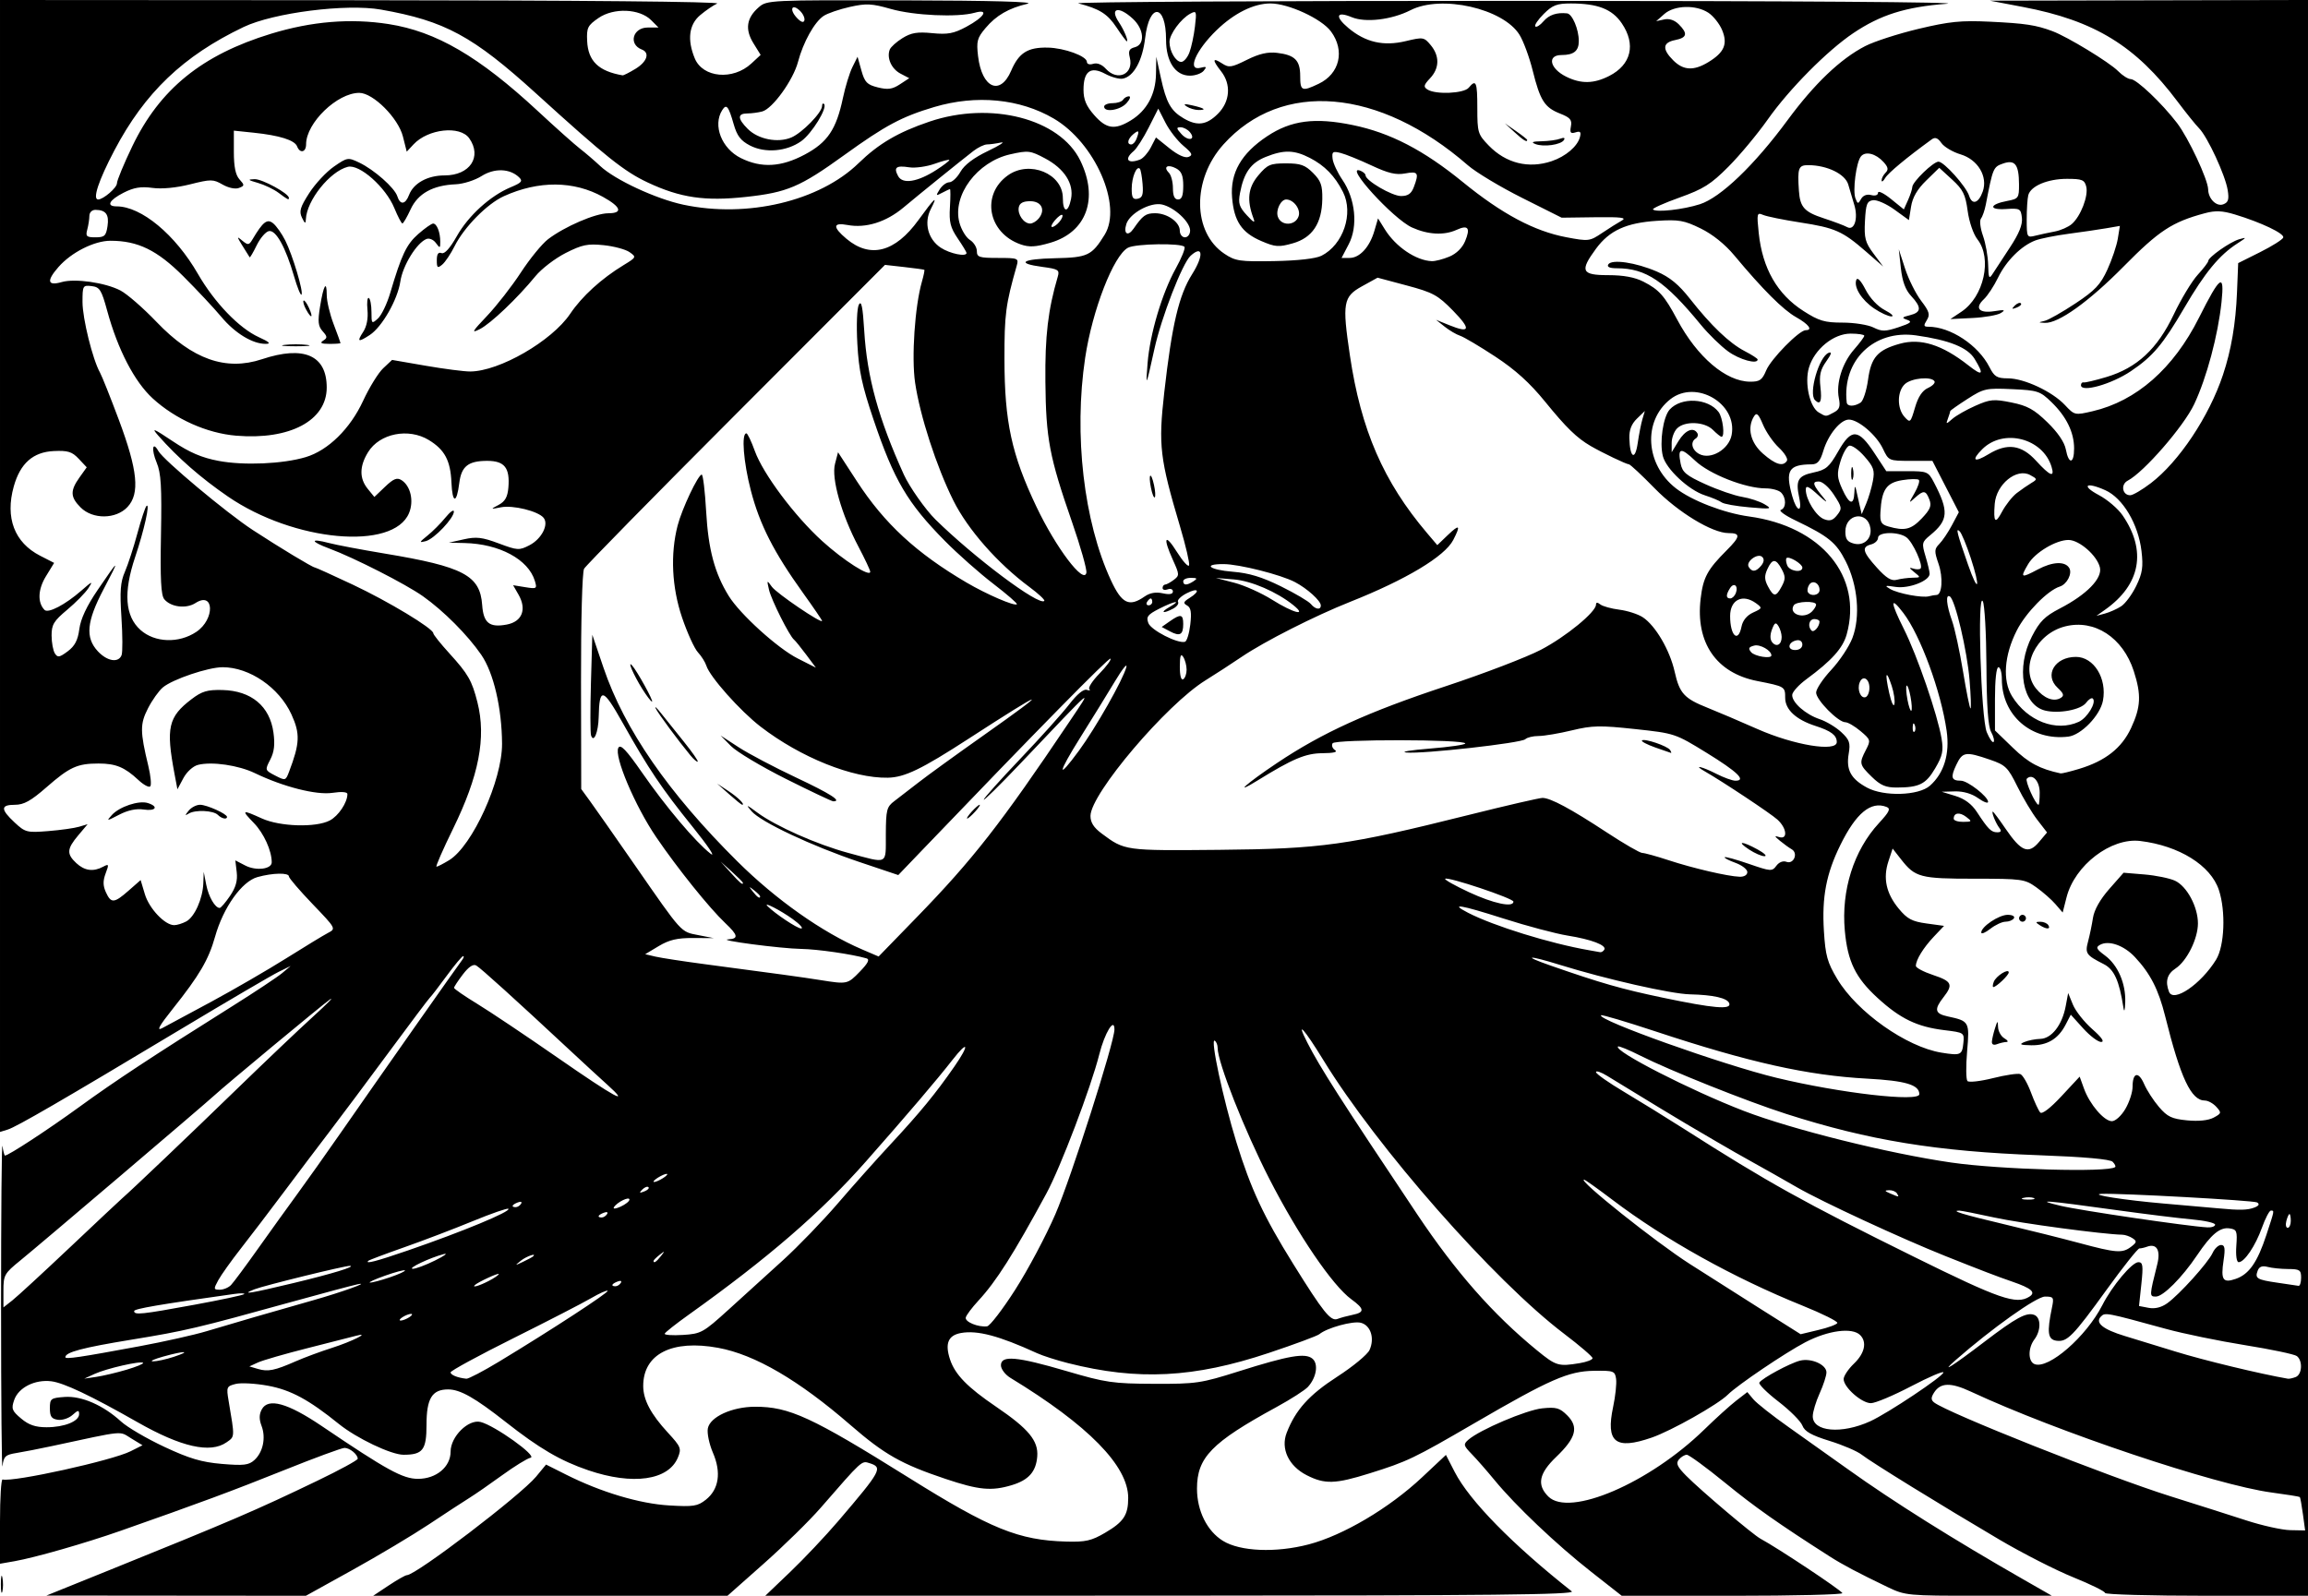
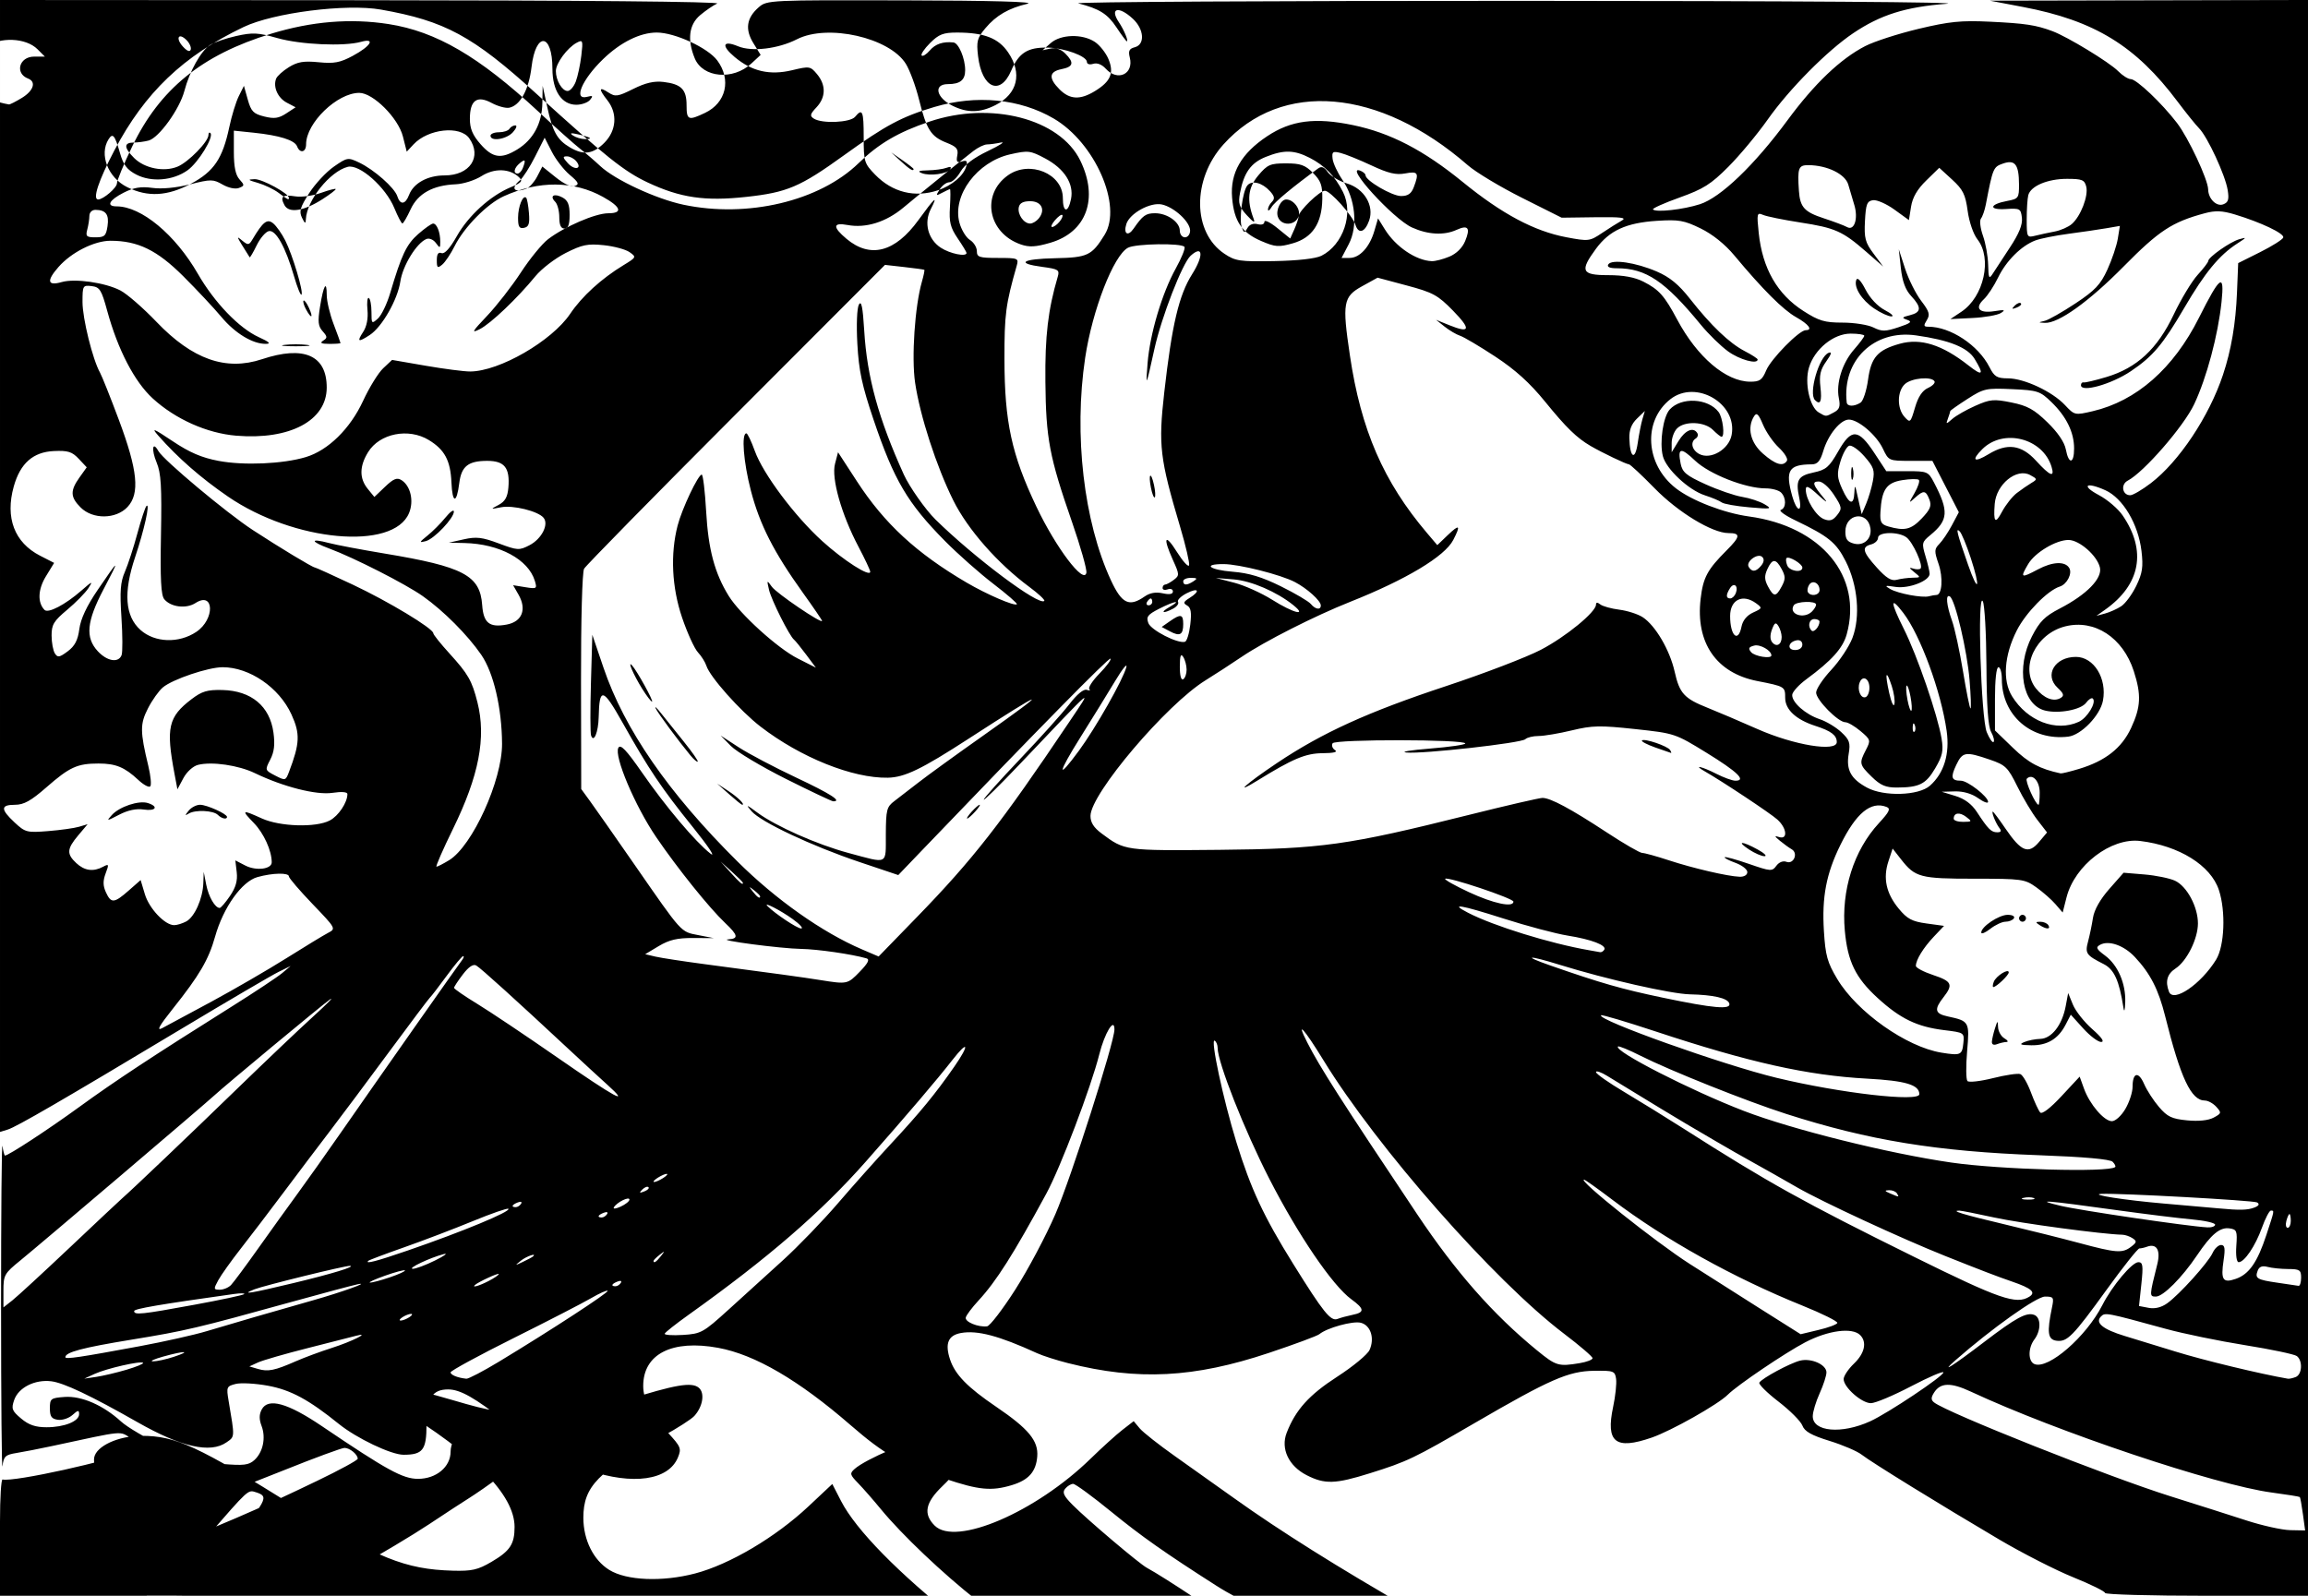
<svg xmlns="http://www.w3.org/2000/svg" xmlns:ns1="http://www.inkscape.org/namespaces/inkscape" xmlns:ns2="http://sodipodi.sourceforge.net/DTD/sodipodi-0.dtd" width="522.648" height="361.414" viewBox="0 0 522.648 361.414" id="svg2" version="1.1" ns1:version="0.91 r13725" ns2:docname="COLLECTIE_TROPENMUSEUM_De_Sembah_Javaanse_groet_TMnr_1647-42.svg" ns1:export-filename="/home/manu/Bureau/zzz.svg.png" ns1:export-xdpi="200" ns1:export-ydpi="200">
  <ns2:namedview id="base" pagecolor="#ffffff" bordercolor="#666666" borderopacity="1.0" ns1:pageopacity="1" ns1:pageshadow="2" ns1:zoom="1.3194423" ns1:cx="298.24971" ns1:cy="178.88483" ns1:document-units="px" ns1:current-layer="layer1" showgrid="true" ns1:window-width="1366" ns1:window-height="715" ns1:window-x="0" ns1:window-y="0" ns1:window-maximized="1" ns1:object-nodes="true" ns1:object-paths="true" showborder="true" ns1:snap-global="false" showguides="false" ns1:guide-bbox="true" ns1:snap-object-midpoints="true" ns1:snap-smooth-nodes="true" ns1:snap-intersection-paths="true" ns1:snap-center="true" fit-margin-top="0" fit-margin-left="0" fit-margin-right="0" fit-margin-bottom="0" units="px">
    <ns2:guide position="1678.73,-381.397" orientation="1,0" id="guide13994" />
    <ns2:guide position="1710.539,-413.206" orientation="0,1" id="guide13996" />
  </ns2:namedview>
  <defs id="defs4" />
  <style id="style5913" type="text/css">
	.st0{fill:#85BB5F;stroke:#000;stroke-width:0.25;}
	.st1{fill:#3D7B3E;stroke:#000;stroke-linejoin:round;}
	.st2{fill:#94C473;}
</style>
  <style type="text/css" id="style5913-0">
	.st0{fill:#85BB5F;stroke:#000;stroke-width:0.25;}
	.st1{fill:#3D7B3E;stroke:#000;stroke-linejoin:round;}
	.st2{fill:#94C473;}
</style>
  <g transform="translate(687.078,962.233)" style="display:inline" ns1:label="modele" id="layer1" ns1:groupmode="layer">
-     <path style="fill:#000000" d="m -686.882,-603.545 c 0.009,-1.714 0.168,-2.323 0.354,-1.354 0.186,0.969 0.179,2.371 -0.016,3.116 -0.195,0.745 -0.347,-0.048 -0.339,-1.762 z m 23.95,-2.833 c 28.559,-11.54 33.577,-13.695 47.708,-20.49 5.034,-2.42 9.152,-4.665 9.152,-4.988 0,-0.979 -1.799,-2.456 -2.991,-2.456 -0.617,0 -6.768,2.266 -13.67,5.037 -11.561,4.64 -19.499,7.585 -37.084,13.755 -7.937,2.785 -19.383,6.066 -23.951,6.865 l -3.31,0.579 0,-9.613 c 0,-5.287 0.263,-9.548 0.584,-9.468 2.509,0.624 24.812,-4.296 28.988,-6.395 l 2.7,-1.357 -2.563,-1.559 c -2.808,-1.708 -1.139,-1.871 -18.026,1.758 -2.785,0.598 -6.356,1.295 -7.936,1.548 -2.53,0.405 -2.911,0.759 -3.186,2.965 -0.172,1.378 -0.316,-14.845 -0.32,-36.051 -0.004,-21.206 0.138,-37.592 0.317,-36.414 0.178,1.178 0.434,2.142 0.568,2.142 0.785,0 9.808,-5.903 16.815,-11.001 8.089,-5.884 16.654,-11.526 34.636,-22.812 5.141,-3.227 10.223,-6.599 11.294,-7.494 l 1.947,-1.627 -2.726,1.33 c -1.499,0.732 -11.314,6.483 -21.809,12.78 -27.294,16.375 -37.53,22.314 -39.53,22.933 l -1.753,0.543 0,-128.183 0,-128.183 81.98,0.049 c 49.385,0.03 81.361,0.329 80.422,0.752 -0.857,0.386 -2.592,1.572 -3.855,2.635 -2.534,2.132 -2.961,5.571 -1.217,9.783 1.826,4.408 8.65,5.025 12.821,1.159 l 2.097,-1.944 -1.642,-2.656 c -1.943,-3.144 -1.559,-5.727 1.211,-8.135 1.858,-1.616 2.412,-1.642 32.846,-1.565 19.96,0.05 29.909,0.325 28.009,0.772 -4.269,1.005 -7.094,2.644 -9.512,5.519 -1.884,2.24 -2.077,2.971 -1.675,6.366 0.856,7.23 5.016,9.056 7.489,3.288 1.744,-4.068 3.745,-5.334 8.285,-5.243 3.776,0.076 8.874,1.945 8.874,3.254 0,0.49 0.624,0.673 1.427,0.418 0.884,-0.281 1.968,0.144 2.847,1.116 2.665,2.945 6.379,1.214 5.438,-2.535 -0.378,-1.507 -0.136,-2.006 1.135,-2.338 2.353,-0.615 2.114,-4.076 -0.445,-6.447 -3.239,-3.002 -5.346,-2.438 -3.131,0.838 1.113,1.646 2.197,4.263 1.766,4.263 -0.144,0 -1.199,-1.416 -2.344,-3.147 -2.028,-3.064 -3.841,-4.206 -8.64,-5.44 -1.285,-0.33 44.281,-0.587 101.258,-0.571 60.086,0.017 100.127,0.297 95.338,0.666 -9.298,0.717 -14.933,2.493 -21.122,6.657 -5.889,3.963 -14.499,12.657 -19.354,19.544 -2.328,3.302 -6.336,8.117 -8.907,10.698 -3.965,3.982 -5.644,5.042 -11.078,6.987 -3.522,1.261 -6.224,2.474 -6.003,2.694 0.714,0.714 6.856,0.028 10.628,-1.187 4.689,-1.509 12.335,-8.844 19.839,-19.03 6.093,-8.27 11.993,-13.9 17.587,-16.781 2.041,-1.051 7.474,-2.808 12.073,-3.905 7.003,-1.669 9.627,-1.933 16.151,-1.623 8.013,0.38 10.457,0.751 14.195,2.151 3.412,1.278 12.887,7.045 14.851,9.039 0.981,0.996 2.266,1.811 2.855,1.811 1.309,0 7.034,5.426 10.498,9.951 2.586,3.377 7.002,12.799 7.04,15.02 0.037,2.15 1.892,3.979 3.435,3.386 1.133,-0.435 1.336,-1.099 0.989,-3.238 -0.547,-3.37 -4.551,-12.017 -6.468,-13.969 -0.792,-0.806 -2.987,-3.53 -4.877,-6.053 -9.464,-12.632 -18.801,-18.351 -34.984,-21.427 l -7.534,-1.432 36.025,-0.077 36.025,-0.077 0,180.707 0,180.707 -22.978,0 c -12.638,0 -22.978,-0.286 -22.978,-0.637 0,-0.35 -3.242,-1.949 -7.205,-3.553 -3.963,-1.604 -11.478,-5.436 -16.701,-8.516 -13.373,-7.885 -29.071,-17.568 -31.215,-19.255 -0.997,-0.785 -4.273,-2.188 -7.278,-3.118 -4.11,-1.272 -5.633,-2.133 -6.142,-3.473 -0.373,-0.98 -2.809,-3.422 -5.415,-5.427 -2.605,-2.005 -4.553,-3.943 -4.328,-4.307 0.611,-0.989 6.922,-4.391 9.211,-4.966 2.535,-0.636 5.983,0.897 5.983,2.661 0,0.741 -0.693,2.876 -1.541,4.743 -0.847,1.867 -1.548,4.193 -1.558,5.167 -0.034,3.541 6.529,4.124 13.019,1.157 4.025,-1.84 16.563,-10.21 16.563,-11.057 0,-0.379 -3.288,1.032 -7.308,3.136 -4.019,2.103 -8.118,3.824 -9.11,3.824 -2.095,0 -6.171,-3.602 -6.171,-5.452 0,-0.697 1.052,-2.274 2.337,-3.505 2.441,-2.339 2.991,-4.876 1.402,-6.465 -1.79,-1.79 -7.266,-1.067 -12.445,1.642 -4.538,2.375 -15.362,9.696 -17.508,11.842 -2.239,2.239 -12.783,8.189 -17.25,9.735 -8.231,2.848 -10.442,1.084 -8.733,-6.968 0.516,-2.431 0.817,-5.277 0.669,-6.324 -0.253,-1.792 -0.55,-1.901 -5.025,-1.836 -5.763,0.083 -9.979,1.93 -26.983,11.821 -13.869,8.067 -15.226,8.717 -23.799,11.401 -7.806,2.443 -10.163,2.513 -14.265,0.42 -4.075,-2.079 -5.922,-5.995 -4.526,-9.597 2.014,-5.196 5.078,-8.596 11.458,-12.716 3.549,-2.292 6.836,-5.008 7.304,-6.035 1.211,-2.657 0.261,-5.612 -1.984,-6.175 -1.818,-0.456 -7.649,1.152 -9.377,2.586 -0.47,0.39 -5.607,2.297 -11.416,4.238 -16.975,5.671 -29.683,6.318 -45.503,2.317 -2.57,-0.65 -5.725,-1.663 -7.01,-2.251 -8.643,-3.953 -13.544,-5.248 -17.259,-4.563 -2.887,0.533 -3.642,2.395 -2.438,6.008 1.137,3.411 3.933,6.276 10.431,10.688 7.346,4.988 9.592,7.705 9.31,11.262 -0.275,3.461 -1.961,5.354 -5.794,6.502 -4.584,1.373 -7.428,1.104 -14.961,-1.42 -10.007,-3.353 -13.841,-5.524 -21.519,-12.185 -11.743,-10.189 -21.639,-15.968 -29.97,-17.503 -10.45,-1.926 -16.985,1.394 -16.985,8.627 0,3.145 1.71,6.377 5.614,10.613 2.912,3.159 3.078,3.575 2.238,5.604 -2.142,5.17 -10.204,6.317 -20.294,2.885 -6.295,-2.141 -11.08,-4.94 -18.715,-10.948 -6.958,-5.475 -10.296,-7.363 -13.018,-7.363 -3.646,0 -4.897,2.049 -4.897,8.018 0,5.684 -0.843,6.782 -5.206,6.781 -2.802,-7.8e-4 -10.625,-3.731 -14.656,-6.987 -6.811,-5.503 -10.885,-7.699 -16.047,-8.649 -2.828,-0.521 -6.114,-0.703 -7.302,-0.405 -2.054,0.516 -2.133,0.702 -1.607,3.813 1.421,8.411 1.437,8.08 -0.457,9.406 -3.67,2.571 -10.266,1.084 -20.152,-4.543 -10.561,-6.011 -16.704,-8.928 -19.544,-9.278 -3.704,-0.456 -7.415,1.411 -8.396,4.226 -0.695,1.994 -0.525,2.451 1.567,4.211 1.729,1.455 3.243,1.974 5.755,1.974 4.037,0 7.377,-1.346 7.377,-2.972 0,-0.968 -0.252,-0.936 -1.494,0.188 -0.821,0.743 -2.311,1.236 -3.31,1.094 -1.442,-0.204 -1.817,-0.739 -1.817,-2.594 0,-2.194 0.203,-2.351 3.328,-2.577 3.839,-0.277 8.74,1.853 12.785,5.557 1.42,1.3 5.828,3.883 9.796,5.739 5.694,2.664 8.446,3.48 13.053,3.869 4.923,0.416 6.074,0.28 7.345,-0.87 1.957,-1.771 2.648,-5.055 1.628,-7.739 -0.572,-1.505 -0.559,-2.605 0.045,-3.733 1.437,-2.685 5.856,-1.461 13.581,3.763 14.784,9.997 18.361,11.959 21.802,11.959 4.141,0 7.381,-2.707 7.381,-6.167 0,-3.409 4.043,-7.401 6.795,-6.711 3.22,0.808 12.939,7.761 11.314,8.095 -0.749,0.154 -3.641,1.935 -6.425,3.957 -2.785,2.023 -6.148,4.35 -7.474,5.173 -1.326,0.822 -5.424,3.499 -9.106,5.949 -3.682,2.449 -11.46,7.094 -17.283,10.321 l -10.588,5.867 -29.378,-0.026 -29.378,-0.026 13.631,-5.508 z m 497.352,-12.921 c -0.275,-2.024 -0.59,-3.772 -0.701,-3.883 -0.111,-0.111 -2.982,-0.572 -6.38,-1.025 -12.625,-1.681 -48.598,-13.749 -68.115,-22.849 -4.58,-2.136 -6.91,-2.062 -8.363,0.265 -0.686,1.099 -0.677,1.617 0.038,2.181 2.989,2.356 39.463,16.84 53.515,21.251 5.783,1.816 13.495,4.27 17.136,5.455 3.641,1.185 8.139,2.183 9.995,2.219 l 3.374,0.066 -0.499,-3.681 z m -492.855,-32.715 c 2.259,-0.669 3.952,-1.371 3.762,-1.561 -0.508,-0.508 -8.272,1.264 -10.984,2.506 l -2.337,1.07 2.726,-0.4 c 1.499,-0.22 4.574,-0.947 6.833,-1.616 z m 84.365,-1.838 c 11.764,-7.111 24.931,-15.698 24.593,-16.036 -0.182,-0.182 -1.862,0.564 -3.732,1.658 -1.871,1.094 -9.798,5.179 -17.616,9.078 -7.818,3.899 -14.215,7.378 -14.215,7.73 0,0.594 1.572,1.229 3.571,1.443 0.465,0.05 3.795,-1.693 7.4,-3.872 z m 406.85,3.49 c 1.467,-0.563 1.638,-3.701 0.258,-4.752 -0.535,-0.408 -5.816,-1.518 -11.734,-2.467 -5.918,-0.949 -13.98,-2.608 -17.915,-3.688 -13.55,-3.716 -13.752,-3.755 -14.697,-2.809 -1.416,1.416 0.421,2.92 5.41,4.431 2.458,0.745 7.624,2.329 11.48,3.522 6.353,1.965 19.116,5.048 25.446,6.146 0.286,0.05 1.075,-0.122 1.753,-0.382 z m -452.872,-3.57 c 1.928,-0.847 5.608,-2.21 8.179,-3.029 4.527,-1.443 8.998,-3.689 5.452,-2.739 -0.857,0.23 -5.764,1.48 -10.905,2.78 -5.141,1.299 -10.223,2.765 -11.294,3.258 l -1.947,0.895 1.947,0.574 c 2.271,0.67 3.782,0.363 8.568,-1.739 z m 382.286,-4.335 c 7.288,-5.56 9.645,-6.833 11.403,-6.159 1.524,0.585 1.537,3.534 0.025,5.533 -1.487,1.966 -1.466,5.034 0.039,5.611 3.154,1.21 11.703,-6.236 15.332,-13.355 2.228,-4.371 6.727,-9.736 8.164,-9.736 1.019,0 1.124,0.771 0.676,4.962 l -0.531,4.962 2.177,0.416 c 1.419,0.271 2.883,-0.087 4.205,-1.028 2.749,-1.957 9.284,-9.208 10.291,-11.417 0.449,-0.984 1.307,-1.79 1.907,-1.79 0.849,0 0.976,0.765 0.574,3.45 -0.672,4.48 -0.169,5.243 2.777,4.216 2.996,-1.044 4.88,-3.755 6.911,-9.944 1.876,-5.714 1.838,-5.51 1.013,-5.51 -0.344,0 -1.254,1.748 -2.022,3.884 -1.487,4.135 -3.962,7.799 -5.269,7.799 -0.463,0 -0.683,-1.537 -0.528,-3.7 0.242,-3.374 0.105,-3.722 -1.552,-3.957 -2.158,-0.306 -4.144,1.344 -7.343,6.099 -3.397,5.05 -7.68,9.347 -9.318,9.347 -1.498,0 -1.493,-0.127 0.311,-7.317 0.802,-3.197 -0.134,-4.782 -2.344,-3.969 -0.571,0.21 -1.336,0.381 -1.701,0.381 -0.365,0 -3.662,4.148 -7.326,9.217 -7.754,10.728 -9.034,12.029 -11.486,11.681 -1.94,-0.275 -2.155,-1.885 -0.997,-7.462 0.49,-2.36 0.383,-2.531 -1.576,-2.531 -1.912,0 -12.063,7.22 -20.274,14.421 -3.715,3.258 -0.566,1.257 6.463,-4.105 z m -91.558,4.762 c 1.607,-0.266 2.921,-0.772 2.921,-1.125 0,-0.353 -2.892,-2.835 -6.426,-5.516 -15.896,-12.058 -42.406,-42.202 -54.555,-62.033 -4.359,-7.114 -6.325,-9.254 -3.612,-3.93 2.861,5.614 7.544,12.934 24.869,38.872 8.756,13.108 17.206,22.708 27.138,30.83 4.329,3.54 4.853,3.697 9.665,2.902 z m -318.379,-1.426 c 4.183,-1.379 2.536,-1.432 -2.337,-0.076 -2.142,0.596 -3.194,1.088 -2.337,1.093 0.857,0.005 2.96,-0.452 4.673,-1.017 z m -7.743,-2.404 c 5.595,-1.04 12.43,-2.573 15.189,-3.406 5.512,-1.665 15.056,-4.436 24.1,-6.997 6.438,-1.823 13.2,-4.25 10.126,-3.635 -1.071,0.215 -7.731,1.992 -14.799,3.95 -21.725,6.017 -24.136,6.586 -36.5,8.609 -11.027,1.804 -14.908,2.834 -14.908,3.957 0,0.516 3.323,0.026 16.793,-2.478 z m 133.375,-8.276 c 3.302,-2.996 8.842,-8.028 12.312,-11.182 3.47,-3.154 9.078,-8.963 12.463,-12.909 3.385,-3.947 8.792,-10.01 12.016,-13.475 6.563,-7.052 10.093,-11.353 14.34,-17.471 3.512,-5.059 3.202,-6.173 -0.423,-1.521 -3.451,4.429 -10.155,12.298 -19.559,22.959 -10.137,11.492 -22.169,21.9 -40.17,34.746 -2.875,2.052 -5.315,3.979 -5.423,4.284 -0.108,0.305 1.748,0.433 4.123,0.285 4.117,-0.256 4.599,-0.523 10.322,-5.717 z m 246.814,4.589 c 2.212,-0.517 4.14,-1.229 4.284,-1.582 0.144,-0.353 -3.419,-2.126 -7.917,-3.94 -15.558,-6.275 -31.196,-14.985 -43.014,-23.956 -3.309,-2.512 -6.2,-4.567 -6.426,-4.567 -1.533,0 16.28,14.205 23.96,19.106 7.299,4.658 25.09,15.934 25.09,15.902 0,-0.013 1.81,-0.446 4.023,-0.964 z m -181.878,-9.126 c 2.878,-4.495 6.974,-12.203 9.103,-17.13 3.543,-8.2 13.361,-38.919 13.361,-41.805 0,-2.85 -2.216,0.797 -3.436,5.654 -1.858,7.397 -8.776,25.6 -11.963,31.477 -7.493,13.818 -11.353,19.903 -15.407,24.288 -1.458,1.577 -2.747,3.299 -2.864,3.826 -0.218,0.985 2.792,2.228 4.828,1.994 0.63,-0.072 3.501,-3.809 6.379,-8.304 z m -137.213,6.238 c 0.643,-0.415 0.818,-0.755 0.389,-0.755 -0.428,0 -1.305,0.34 -1.947,0.755 -0.643,0.415 -0.818,0.755 -0.389,0.755 0.428,0 1.305,-0.34 1.947,-0.755 z m 213.616,-0.541 c 2.768,-0.559 2.702,-1.341 -0.296,-3.525 -4.254,-3.098 -12.048,-14.549 -18.573,-27.287 -5.644,-11.019 -11.703,-26.37 -11.703,-29.649 0,-0.67 -0.295,-1.401 -0.656,-1.624 -1.072,-0.663 1.898,13.256 4.912,23.016 3.265,10.572 6.167,16.787 12.857,27.538 6.85,11.007 8.499,13.055 10.034,12.461 0.706,-0.273 2.247,-0.691 3.425,-0.929 z m -262.406,-2.259 c 6.057,-1.112 11.188,-2.205 11.403,-2.43 0.214,-0.225 -0.837,-0.237 -2.337,-0.027 -16.734,2.344 -22.588,3.345 -22.588,3.863 0,0.945 1.645,0.774 13.522,-1.406 z m -28.138,-12.949 c 6.016,-5.689 11.345,-10.695 11.843,-11.123 2.082,-1.793 15.622,-14.697 26.14,-24.912 6.212,-6.033 13.923,-13.36 17.136,-16.283 3.213,-2.923 4.921,-4.664 3.795,-3.869 -1.824,1.288 -23.897,19.614 -26.089,21.66 -2.025,1.89 -39.657,33.91 -43.978,37.419 -3.629,2.948 -3.83,3.308 -3.83,6.872 l 0,3.761 2.022,-1.591 c 1.112,-0.875 6.944,-6.246 12.961,-11.935 z m 443.788,11.096 c 1.548,-0.978 0.492,-1.904 -3.888,-3.409 -3.384,-1.163 -6.959,-2.532 -15.189,-5.816 -9.911,-3.955 -27.855,-12.266 -33.491,-15.512 -3.426,-1.973 -7.983,-4.551 -10.126,-5.729 -2.143,-1.178 -5.877,-3.309 -8.297,-4.736 -2.42,-1.427 -5.399,-3.175 -6.621,-3.885 -1.906,-1.107 -7.674,-4.608 -17.993,-10.92 -1.392,-0.852 -2.531,-1.236 -2.531,-0.855 0,0.382 2.854,2.392 6.342,4.467 3.488,2.075 9.535,5.809 13.436,8.298 19.24,12.275 27.053,16.622 52.271,29.086 19.345,9.562 23.141,10.873 26.087,9.011 z m -393.105,-3.079 c 8.728,-2.095 14.26,-3.781 12.802,-3.902 -0.973,-0.081 -19.533,4.479 -21.622,5.312 -3.302,1.317 -1.032,0.955 8.82,-1.41 z m -14.118,0.427 c 0.566,-0.591 3.308,-4.285 6.092,-8.21 2.785,-3.925 6.784,-9.488 8.888,-12.362 2.104,-2.874 6.506,-9.081 9.783,-13.794 8.88,-12.77 26.619,-38.026 27.492,-39.14 0.419,-0.535 0.555,-0.974 0.302,-0.974 -0.253,0 -1.936,2.015 -3.741,4.479 -1.804,2.463 -3.49,4.654 -3.747,4.868 -0.257,0.214 -4.476,5.822 -9.376,12.463 -4.9,6.64 -10.922,14.702 -13.381,17.915 -2.459,3.213 -7.093,9.347 -10.296,13.631 -3.204,4.284 -7.61,10.067 -9.791,12.852 -2.181,2.785 -4.491,6.027 -5.132,7.205 -1.091,2.004 -1.068,2.142 0.356,2.142 0.837,0 1.985,-0.483 2.551,-1.074 z m 58.318,-0.893 c 1.264,-0.654 2.298,-1.364 2.298,-1.578 0,-0.349 -4.586,1.759 -5.387,2.476 -0.788,0.705 0.988,0.189 3.089,-0.898 z m 29.944,0.418 c 0.273,-0.442 -0.04,-0.572 -0.733,-0.306 -1.349,0.518 -1.596,1.076 -0.476,1.076 0.403,0 0.947,-0.346 1.209,-0.77 z m 380.502,-1.177 c 0,-1.729 -0.327,-1.948 -2.921,-1.958 -1.607,-0.006 -3.705,-0.221 -4.664,-0.478 -1.207,-0.324 -1.895,-0.07 -2.238,0.823 -0.685,1.786 -0.215,2.074 4.515,2.763 2.277,0.332 4.403,0.647 4.724,0.7 0.321,0.053 0.584,-0.779 0.584,-1.85 z m -432.78,-0.088 c 2.027,-0.691 3.551,-1.391 3.387,-1.555 -0.165,-0.165 -2.199,0.375 -4.521,1.199 -2.322,0.824 -3.846,1.524 -3.387,1.555 0.459,0.031 2.494,-0.508 4.521,-1.199 z m 10.222,-3.812 c 2.142,-1.063 3.02,-1.708 1.951,-1.435 -3.053,0.782 -8.31,3.272 -7.013,3.322 0.643,0.025 2.921,-0.825 5.063,-1.887 z m 22.134,-0.879 c 1.069,-0.935 -1.466,-0.067 -2.707,0.927 -1.426,1.142 -1.401,1.158 0.435,0.284 1.071,-0.51 2.093,-1.055 2.272,-1.211 z m -28.292,-1.384 c 12.348,-4.253 23.368,-8.822 22.755,-9.435 -0.204,-0.204 -3.846,1.059 -8.094,2.807 -4.248,1.747 -11.229,4.41 -15.513,5.916 -4.284,1.506 -7.935,2.881 -8.114,3.055 -0.831,0.808 1.866,0.103 8.966,-2.342 z m 57.276,1.295 c 0.969,-1.235 0.941,-1.263 -0.294,-0.294 -0.75,0.588 -1.363,1.201 -1.363,1.363 0,0.641 0.64,0.228 1.657,-1.069 z m 332.93,-2.127 c 1.309,-0.998 1.355,-1.259 0.344,-1.935 -0.643,-0.43 -1.694,-0.791 -2.337,-0.801 -4.253,-0.071 -23.007,-2.589 -28.967,-3.89 -3.948,-0.862 -7.517,-1.567 -7.93,-1.567 -2.051,0 0.818,0.875 10.029,3.057 5.566,1.319 13.275,3.247 17.131,4.283 8.395,2.257 9.759,2.356 11.729,0.853 z m 19.037,-5.016 c 0,-0.394 -2.366,-0.928 -5.258,-1.185 -2.892,-0.258 -10.515,-1.198 -16.941,-2.089 -16.275,-2.257 -18.993,-2.47 -12.852,-1.005 4.519,1.078 28.824,4.654 33.298,4.9 0.964,0.053 1.753,-0.226 1.753,-0.621 z m 17.136,-0.841 c 0,-0.857 -0.134,-1.558 -0.299,-1.558 -0.164,0 -0.482,0.701 -0.706,1.558 -0.224,0.857 -0.09,1.558 0.299,1.558 0.388,0 0.706,-0.701 0.706,-1.558 z m -381.281,-1.549 c 0.273,-0.442 -0.04,-0.572 -0.733,-0.306 -1.349,0.518 -1.596,1.076 -0.476,1.076 0.403,0 0.947,-0.346 1.209,-0.77 z m 5.068,-3.277 c 0,-0.797 -2.805,0.577 -3.511,1.72 -0.276,0.446 0.374,0.39 1.514,-0.129 1.098,-0.5 1.997,-1.216 1.997,-1.591 z m 367.983,1.79 c 1.016,-0.398 1.211,-0.772 0.599,-1.15 -0.741,-0.458 -31.168,-2.136 -35.209,-1.942 -3.002,0.144 5.266,1.434 14.02,2.187 5.355,0.46 10.963,0.954 12.463,1.096 4.791,0.455 6.585,0.413 8.127,-0.191 z m -392.524,-0.85 c 0.273,-0.442 -0.04,-0.572 -0.733,-0.306 -1.349,0.518 -1.596,1.076 -0.476,1.076 0.403,0 0.947,-0.346 1.209,-0.77 z m 342.546,-1.299 c -0.527,-0.213 -1.579,-0.226 -2.337,-0.029 -0.758,0.197 -0.326,0.372 0.959,0.388 1.285,0.016 1.905,-0.146 1.378,-0.359 z m -30.976,-1.047 c -0.265,-0.428 -1.074,-0.754 -1.799,-0.724 -1.074,0.045 -1.029,0.178 0.241,0.724 2.084,0.896 2.111,0.896 1.558,0 z m -282.723,-1.407 c -0.24,-0.24 -0.868,-5e-4 -1.397,0.532 -0.764,0.769 -0.674,0.859 0.436,0.436 0.768,-0.293 1.2,-0.728 0.961,-0.968 z m 4.263,-2.931 c 0,-0.214 -0.701,-0.014 -1.558,0.444 -0.857,0.459 -1.558,1.009 -1.558,1.223 0,0.214 0.701,0.014 1.558,-0.444 0.857,-0.459 1.558,-1.009 1.558,-1.223 z m 327.869,-1.626 c 0.186,-0.161 -0.07,-0.7 -0.569,-1.199 -0.588,-0.588 -6.456,-1.11 -16.695,-1.486 -23.18,-0.851 -38.494,-3.354 -57.209,-9.349 -8.926,-2.859 -26.353,-9.82 -33.05,-13.201 -2.61,-1.318 -4.891,-2.25 -5.068,-2.073 -1.01,1.01 16.491,9.967 28.521,14.596 10.912,4.199 32.773,9.638 46.988,11.69 11.048,1.595 35.638,2.273 37.083,1.022 z m 2.312,-13.163 c 0.899,-1.524 1.635,-3.782 1.635,-5.017 0,-3.263 1.338,-3.578 2.621,-0.617 0.611,1.41 2.124,3.746 3.363,5.193 1.897,2.214 2.902,2.692 6.364,3.025 2.608,0.251 4.806,0.024 6.009,-0.62 1.781,-0.953 1.818,-1.102 0.607,-2.441 -0.71,-0.784 -1.876,-1.426 -2.591,-1.426 -3.11,0 -5.502,-5.079 -8.989,-19.083 -1.507,-6.051 -3.352,-9.664 -6.844,-13.4 -2.496,-2.671 -5.95,-3.883 -7.922,-2.779 -1.011,0.566 -0.822,0.966 1.138,2.415 2.911,2.152 4.721,6.321 4.582,10.549 -0.063,1.909 -0.229,2.424 -0.408,1.268 -0.951,-6.136 -2.097,-8.669 -4.466,-9.872 -3.999,-2.03 -4.265,-2.417 -3.535,-5.15 0.368,-1.377 0.865,-3.778 1.106,-5.336 0.277,-1.798 1.623,-4.18 3.683,-6.521 l 3.246,-3.688 4.719,0.394 c 2.595,0.217 5.711,0.854 6.923,1.416 2.693,1.249 5.195,5.908 5.195,9.673 0,3.475 -2.511,8.525 -5.073,10.204 -1.907,1.249 -2.379,2.928 -1.482,5.266 0.982,2.56 7.214,-1.679 10.664,-7.254 1.916,-3.096 2.232,-10.951 0.634,-15.792 -1.837,-5.567 -9.002,-10.028 -17.823,-11.096 -6.602,-0.8 -14.823,5.494 -16.673,12.764 l -0.875,3.438 -1.628,-1.887 c -0.895,-1.038 -2.855,-2.76 -4.354,-3.828 -2.604,-1.854 -3.232,-1.941 -14.02,-1.941 -12.263,0 -13.397,-0.299 -16.592,-4.382 l -1.913,-2.445 -0.95,2.88 c -1.263,3.826 -0.517,7.269 2.318,10.709 1.931,2.342 3.011,2.92 6.301,3.373 l 3.971,0.546 -2.316,2.448 c -2.375,2.511 -4.06,5.258 -4.06,6.619 0,0.422 1.753,1.35 3.895,2.061 4.273,1.419 4.612,2.154 2.337,5.063 -2.146,2.743 -1.932,3.691 0.974,4.314 4.899,1.052 4.972,1.184 4.397,7.891 -0.288,3.355 -0.255,6.389 0.073,6.744 0.328,0.354 2.931,0.059 5.784,-0.656 2.853,-0.716 5.639,-1.127 6.192,-0.915 0.552,0.212 1.637,2.085 2.41,4.162 0.773,2.077 1.715,4.114 2.093,4.526 0.422,0.461 2.275,-0.956 4.811,-3.681 l 4.124,-4.431 0.979,2.708 c 1.291,3.57 4.555,7.381 6.323,7.381 0.792,0 2.129,-1.216 3.046,-2.771 z m -30.223,-15.256 c 0.043,-0.581 0.358,-1.933 0.701,-3.004 0.583,-1.822 0.629,-1.837 0.701,-0.233 0.043,0.943 0.691,2.071 1.441,2.508 0.75,0.437 0.954,0.805 0.453,0.818 -0.5,0.013 -1.464,0.236 -2.142,0.496 -0.764,0.293 -1.203,0.071 -1.154,-0.584 z m 7.322,0.111 c 0.857,-0.368 2.498,-0.694 3.647,-0.724 2.55,-0.067 4.944,-3.147 5.739,-7.387 l 0.562,-2.996 1.079,2.633 c 0.593,1.448 2.561,3.937 4.373,5.53 2.146,1.888 2.851,2.906 2.022,2.921 -0.7,0.013 -2.534,-1.373 -4.076,-3.08 l -2.803,-3.103 -1.177,2.277 c -1.669,3.228 -4.16,4.717 -7.786,4.653 -2.466,-0.043 -2.804,-0.198 -1.579,-0.724 z m -6.894,-13.653 c 0.506,-1.319 3.389,-3.128 3.389,-2.126 0,0.635 -2.821,3.316 -3.49,3.316 -0.196,0 -0.151,-0.535 0.101,-1.19 z m -2.842,-11.159 c 0,-1.329 4.006,-4.008 5.993,-4.008 1.06,0 1.677,0.341 1.407,0.779 -0.265,0.428 -1.114,0.779 -1.888,0.779 -0.774,0 -2.33,0.726 -3.459,1.614 -1.129,0.888 -2.052,1.264 -2.052,0.835 z m 13.241,-1.671 c -1.007,-0.651 -0.986,-0.757 0.149,-0.767 0.724,-0.006 1.534,0.339 1.799,0.767 0.609,0.986 -0.422,0.986 -1.947,0 z m -4.673,-1.558 c 0,-0.428 0.351,-0.779 0.779,-0.779 0.428,0 0.779,0.351 0.779,0.779 0,0.428 -0.351,0.779 -0.779,0.779 -0.428,0 -0.779,-0.351 -0.779,-0.779 z m -319.742,37.654 c -1.714,-1.544 -5.604,-5.127 -8.646,-7.963 -12.083,-11.263 -19.997,-18.426 -20.985,-18.993 -0.687,-0.394 -1.714,0.29 -3.034,2.021 -1.098,1.439 -1.996,2.806 -1.996,3.038 0,0.232 2.366,1.865 5.258,3.628 2.892,1.764 11.041,7.222 18.11,12.129 13.139,9.121 16.832,11.129 11.294,6.139 z m 297.154,2.191 c 0,-2.123 -3.102,-3.05 -11.783,-3.52 -13.568,-0.735 -26.718,-3.672 -48.047,-10.73 -6.56,-2.171 -12.07,-3.804 -12.244,-3.63 -1.028,1.028 27.693,11.267 39.749,14.171 14.433,3.476 32.325,5.53 32.325,3.71 z m 9.973,-11.575 c 0.234,-2.35 0.187,-2.383 -4.284,-2.927 -6.203,-0.756 -9.986,-2.58 -15.147,-7.303 -4.988,-4.565 -6.774,-8.236 -7.414,-15.235 -0.835,-9.134 2.026,-18.169 7.705,-24.33 2.423,-2.629 2.739,-3.309 1.72,-3.7 -3.534,-1.356 -6.879,1.41 -10.429,8.625 -3.204,6.512 -4.211,11.779 -3.729,19.506 0.347,5.559 0.774,7.092 3.021,10.849 4.48,7.49 15.654,15.391 23.595,16.681 4.339,0.705 4.691,0.552 4.962,-2.166 z m -396.702,-9.396 c 5.141,-2.779 12.763,-7.198 16.939,-9.821 4.175,-2.623 8.422,-5.204 9.438,-5.735 1.838,-0.962 1.824,-0.989 -3.502,-6.542 -2.942,-3.067 -5.348,-5.874 -5.348,-6.239 0,-0.898 -3.654,-0.829 -7.119,0.133 -3.555,0.988 -7.749,6.884 -9.61,13.512 -1.463,5.211 -3.543,8.756 -9.589,16.343 -3.069,3.851 -3.738,5.067 -2.404,4.369 1.017,-0.532 6.055,-3.241 11.196,-6.02 z m 343.694,0.404 c -0.399,-1.199 -3.578,-1.928 -8.931,-2.05 -4.282,-0.097 -18.958,-3.425 -29.4,-6.667 -7.234,-2.246 -8.748,-2.155 -2.192,0.132 11.518,4.017 16.11,5.331 25.528,7.306 11.482,2.408 15.484,2.749 14.995,1.279 z m -196.894,-7.18 c 1.871,-1.93 2.304,-2.791 1.516,-3.017 -3.35,-0.96 -11.092,-2.079 -14.78,-2.138 -4.617,-0.073 -19.357,-2.013 -16.505,-2.172 2.355,-0.132 2.209,-0.933 -0.668,-3.652 -3.633,-3.434 -10.842,-12.403 -15.67,-19.496 -4.807,-7.062 -9.599,-18.386 -8.564,-20.236 0.493,-0.882 1.805,0.497 5.403,5.678 5.367,7.728 12.051,15.641 15.457,18.298 1.259,0.982 -0.538,-1.72 -3.994,-6.004 -7.066,-8.76 -9.987,-13.103 -15.946,-23.71 -4.418,-7.865 -5.234,-8.049 -5.38,-1.216 -0.074,3.445 -1.126,5.98 -1.725,4.155 -0.187,-0.571 -0.2,-5.933 -0.028,-11.914 l 0.313,-10.876 2.537,7.476 c 4.726,13.927 14.719,28.378 30.337,43.873 8.712,8.643 19.185,16.037 28.171,19.889 l 3.787,1.623 8.591,-8.841 c 12.781,-13.154 19.07,-21.207 34.532,-44.217 5.52,-8.215 6.269,-8.854 -11.286,9.626 -4.419,4.652 -8.034,8.21 -8.034,7.907 0,-0.303 3.722,-4.46 8.27,-9.237 4.549,-4.777 9.543,-10.337 11.099,-12.355 1.776,-2.304 3.255,-3.52 3.974,-3.269 0.63,0.22 0.885,0.141 0.568,-0.176 -0.317,-0.317 0.722,-1.906 2.31,-3.532 1.587,-1.626 2.703,-3.139 2.479,-3.363 -0.339,-0.339 -16.451,16.051 -42.847,43.585 l -5.205,5.43 -8.823,-2.966 c -10.768,-3.62 -22.314,-9.06 -24.409,-11.499 -1.368,-1.594 -1.212,-1.556 1.326,0.321 4.161,3.078 13.544,7.237 20.604,9.133 9.171,2.463 8.451,2.818 8.483,-4.188 0.026,-5.587 0.198,-6.256 1.947,-7.568 1.055,-0.792 3.496,-2.676 5.424,-4.186 1.928,-1.511 8.5,-6.271 14.605,-10.578 15.87,-11.198 14.648,-10.943 -3.29,0.686 -10.606,6.876 -14.433,8.721 -18.234,8.794 -7.956,0.152 -19.751,-4.581 -28.81,-11.56 -4.624,-3.562 -11.471,-11.255 -12.277,-13.791 -0.262,-0.826 -1.124,-2.198 -1.916,-3.047 -0.791,-0.85 -2.403,-4.382 -3.581,-7.849 -2.329,-6.855 -2.694,-14.376 -1.015,-20.868 0.98,-3.788 4.644,-11.529 5.457,-11.529 0.294,0 0.746,3.768 1.005,8.373 0.48,8.557 1.923,13.951 5.112,19.11 2.545,4.118 11.071,11.852 15.591,14.142 l 4.147,2.102 -2.218,-2.975 c -1.22,-1.636 -2.448,-3.15 -2.728,-3.364 -1.011,-0.772 -5.147,-9.01 -5.671,-11.294 -0.517,-2.253 -0.494,-2.278 0.646,-0.69 1.063,1.482 11.368,8.479 11.368,7.719 0,-0.173 -1.943,-3.023 -4.319,-6.333 -6.63,-9.241 -9.803,-15.472 -11.807,-23.188 -1.674,-6.445 -2.182,-12.948 -1.012,-12.948 0.26,0 1.115,1.786 1.9,3.968 1.87,5.201 9.004,14.742 15.287,20.445 4.823,4.378 10.856,8.228 10.856,6.928 0,-0.344 -1.196,-2.892 -2.659,-5.663 -3.864,-7.321 -6.176,-15.483 -5.316,-18.768 l 0.687,-2.627 4.306,6.621 c 6.209,9.545 13.446,16.227 24.791,22.886 4.587,2.693 10.904,5.415 11.404,4.915 0.168,-0.168 -2.242,-2.258 -5.355,-4.646 -3.113,-2.388 -8.024,-6.734 -10.914,-9.659 -8.508,-8.611 -11.561,-13.795 -16.194,-27.507 -2.618,-7.749 -3.329,-11.077 -3.664,-17.154 -0.239,-4.34 -0.09,-8.12 0.351,-8.908 0.563,-1.007 0.882,0.559 1.205,5.915 0.632,10.51 3.217,19.899 8.973,32.599 1.247,2.75 4.905,7.949 7.141,10.149 8.829,8.683 23.474,19.645 24.661,18.458 0.209,-0.209 -1.302,-1.625 -3.357,-3.147 -7.202,-5.333 -13.979,-13.041 -17.25,-19.618 -3.819,-7.681 -7.548,-19.178 -8.647,-26.664 -0.84,-5.722 -0.06,-17.287 1.542,-22.874 0.402,-1.4 0.649,-2.608 0.549,-2.684 -0.1,-0.076 -2.145,-0.359 -4.546,-0.629 l -4.364,-0.491 -33.7,33.749 c -18.535,18.562 -34.032,34.343 -34.439,35.068 -0.424,0.758 -0.719,11.66 -0.693,25.606 l 0.045,24.287 2.007,2.756 c 1.104,1.516 5.654,8.014 10.111,14.44 10.848,15.64 10.362,15.103 14.39,15.889 l 3.495,0.682 -4.673,-0.027 c -3.563,-0.02 -5.407,0.412 -7.759,1.82 l -3.086,1.847 2.307,0.543 c 1.269,0.299 6.338,1.076 11.264,1.727 16.189,2.139 22.146,2.958 26.093,3.588 6.096,0.973 6.167,0.958 8.933,-1.897 z m 25.339,-36.244 c 0.775,-0.857 1.585,-1.558 1.799,-1.558 0.214,0 -0.245,0.701 -1.02,1.558 -0.775,0.857 -1.585,1.558 -1.799,1.558 -0.214,0 0.245,-0.701 1.02,-1.558 z m -54.943,-3.956 -2.697,-2.398 2.508,1.655 c 2.223,1.468 3.904,3.141 3.156,3.141 -0.149,0 -1.484,-1.079 -2.967,-2.398 z m 12.887,-3.454 c -5.566,-2.789 -11.174,-6.143 -12.463,-7.453 l -2.343,-2.383 4.057,2.643 c 2.231,1.454 8.093,4.545 13.026,6.87 7.824,3.687 10.498,5.399 8.427,5.394 -0.321,-7.3e-4 -5.138,-2.283 -10.704,-5.072 z m -21.637,-5.33 c -2.746,-3.324 -7.303,-9.485 -7.859,-10.627 -0.313,-0.643 0.235,-0.153 1.219,1.089 0.984,1.242 3.315,4.155 5.181,6.474 1.866,2.319 3.268,4.333 3.116,4.475 -0.152,0.142 -0.897,-0.493 -1.656,-1.411 z m -10.936,-15.106 c -1.963,-3.151 -3.433,-6.559 -2.269,-5.258 1.153,1.289 4.945,8.179 4.501,8.179 -0.227,0 -1.231,-1.314 -2.232,-2.921 z m 217.876,59.116 c 0.614,-0.994 -2.841,-2.325 -8.309,-3.202 -2.674,-0.429 -9.228,-2.173 -14.565,-3.878 -9.741,-3.111 -12.296,-3.526 -7.99,-1.299 5.803,3.001 18.632,6.974 27.429,8.495 1.071,0.185 2.189,0.384 2.485,0.443 0.296,0.058 0.723,-0.193 0.949,-0.559 z m -183.83,-6.975 c -2.716,-1.956 -6.81,-4.05 -5.649,-2.89 1.735,1.735 6.698,5.038 7.596,5.056 0.6,0.012 -0.277,-0.963 -1.947,-2.166 z m -137.282,0.568 c 1.893,-1.013 3.744,-5.165 3.867,-8.675 l 0.09,-2.556 0.56,2.88 c 0.534,2.748 2.01,5.305 3.056,5.293 0.269,-0.003 1.317,-1.221 2.329,-2.707 1.311,-1.925 1.75,-3.473 1.527,-5.382 l -0.313,-2.68 2.257,1.167 c 2.447,1.265 5.983,0.832 5.983,-0.732 0,-2.628 -1.79,-6.571 -4.034,-8.887 -2.917,-3.01 -2.747,-3.108 1.807,-1.041 4.09,1.856 12.192,2.101 15.356,0.465 1.969,-1.018 4.008,-4.063 4.008,-5.985 0,-0.491 -1.281,-0.598 -3.381,-0.283 -3.644,0.547 -11.133,-1.355 -17.571,-4.462 -3.713,-1.792 -9.721,-2.667 -12.875,-1.875 -1.126,0.283 -2.554,1.579 -3.321,3.016 l -1.345,2.52 -0.661,-3.505 c -1.969,-10.441 -1.411,-12.894 3.85,-16.901 2.37,-1.805 3.579,-2.165 7.005,-2.081 6.538,0.16 10.73,3.656 11.552,9.635 0.372,2.707 0.173,4.391 -0.724,6.127 -1.225,2.369 -1.214,2.406 1.116,3.611 2.297,1.188 2.373,1.168 3.128,-0.818 2.469,-6.494 2.56,-8.651 0.549,-13.042 -2.784,-6.08 -9.489,-10.677 -15.576,-10.677 -3.251,0 -11.309,2.719 -13.525,4.564 -0.916,0.762 -2.437,2.9 -3.382,4.751 -1.817,3.562 -1.807,5.212 0.082,13.059 0.539,2.238 0.733,4.316 0.432,4.617 -0.301,0.301 -1.508,-0.348 -2.681,-1.443 -3.124,-2.914 -5.119,-3.738 -9.042,-3.738 -4.797,0 -6.542,0.797 -11.788,5.388 -3.507,3.068 -5.11,3.959 -7.129,3.959 -3.271,0 -3.289,1.008 -0.073,4.004 2.407,2.243 2.78,2.338 7.594,1.953 2.785,-0.223 5.936,-0.665 7.002,-0.984 l 1.939,-0.579 -2.134,2.536 c -2.58,3.066 -2.658,4.205 -0.429,6.281 1.866,1.739 3.847,2.007 6.064,0.82 1.317,-0.705 1.364,-0.581 0.578,1.503 -0.634,1.68 -0.62,2.791 0.055,4.273 1.171,2.57 1.86,2.52 5.159,-0.377 l 2.709,-2.379 0.96,3.204 c 0.975,3.255 4.529,7.006 6.638,7.006 0.638,0 1.867,-0.379 2.732,-0.842 z m -16.853,-24.096 c 1.716,-1.896 6.12,-3.364 8.155,-2.718 2.521,0.8 1.807,1.889 -0.961,1.467 -1.65,-0.252 -3.577,0.158 -5.535,1.176 -2.862,1.488 -2.94,1.492 -1.658,0.075 z m 24.008,-0.037 c -1.012,-1.012 -5.09,-1.202 -6.576,-0.306 -0.923,0.556 -0.926,0.457 -0.017,-0.664 0.588,-0.725 1.745,-1.318 2.57,-1.318 1.516,0 6.097,2.063 6.097,2.746 0,0.661 -1.226,0.39 -2.074,-0.459 z m 293.386,19.646 c 0,-0.738 -14.91,-5.725 -15.464,-5.172 -0.196,0.196 2.239,1.564 5.412,3.041 5.513,2.566 10.052,3.528 10.052,2.131 z m -170.581,-1.197 c 0,-0.162 -0.613,-0.775 -1.363,-1.363 -1.235,-0.969 -1.263,-0.941 -0.294,0.294 1.018,1.297 1.657,1.71 1.657,1.069 z m -3.895,-3.065 c 0,-0.134 -1.139,-1.273 -2.531,-2.531 l -2.531,-2.288 2.288,2.531 c 2.132,2.36 2.775,2.889 2.775,2.288 z m 227.441,-2.432 c 0,-0.615 -1.218,-1.558 -2.707,-2.097 -1.489,-0.538 -2.578,-1.108 -2.42,-1.265 0.157,-0.157 2.627,0.523 5.488,1.512 4.94,1.708 5.252,1.73 6.216,0.422 0.603,-0.818 1.526,-1.18 2.275,-0.893 1.639,0.629 2.732,-1.955 1.2,-2.837 -0.602,-0.346 -1.795,-1.208 -2.652,-1.914 -1.293,-1.067 -1.326,-1.212 -0.195,-0.857 2.01,0.632 1.749,-2.018 -0.389,-3.952 -1.56,-1.412 -12.472,-8.656 -16.552,-10.989 -2.65,-1.515 -0.501,-1.027 2.726,0.62 1.679,0.857 3.623,1.558 4.318,1.558 2.544,0 0.464,-2.013 -6.53,-6.317 -7.102,-4.371 -7.225,-4.412 -16.202,-5.379 -7.936,-0.855 -9.692,-0.818 -14.316,0.298 -2.899,0.7 -6.289,1.272 -7.534,1.272 -1.245,0 -2.597,0.327 -3.004,0.727 -0.895,0.879 -23.288,3.384 -26.955,3.015 -1.432,-0.144 0.988,-0.547 5.38,-0.896 4.391,-0.349 7.982,-0.869 7.981,-1.156 -0.006,-0.945 -29.458,-0.985 -30.041,-0.041 -0.293,0.474 -0.049,1.167 0.541,1.541 0.697,0.441 -0.294,0.689 -2.821,0.706 -3.829,0.026 -6.74,1.248 -14.736,6.19 -5.673,3.506 -2.555,0.711 4.415,-3.958 10.275,-6.883 20.561,-11.563 38.367,-17.453 8.556,-2.831 18.188,-6.523 21.406,-8.206 5.652,-2.955 12.471,-8.545 12.471,-10.221 0,-0.543 0.325,-0.559 0.974,-0.047 0.535,0.423 2.477,0.96 4.314,1.194 1.837,0.233 4.225,1.004 5.306,1.713 2.869,1.88 6.125,7.441 7.218,12.328 1.101,4.92 2.149,6.065 7.502,8.194 2.142,0.852 7.202,3.01 11.246,4.796 8.299,3.666 17.964,5.253 17.964,2.951 0,-1.543 -1.286,-2.519 -4.82,-3.656 -4.411,-1.42 -6.864,-3.696 -6.864,-6.369 0,-2.538 -0.055,-2.571 -6.33,-3.803 -9.272,-1.82 -13.987,-8.67 -12.817,-18.622 0.568,-4.83 1.518,-6.599 5.893,-10.975 3.132,-3.132 3.214,-3.907 0.41,-3.907 -3.655,0 -11.409,-4.706 -16.724,-10.149 -2.916,-2.986 -5.537,-5.429 -5.824,-5.429 -0.563,0 -6.046,-2.625 -8.646,-4.138 -3.16,-1.84 -5.534,-4.149 -10.324,-10.041 -3.462,-4.259 -6.737,-7.224 -11.283,-10.212 -3.523,-2.316 -7.106,-4.44 -7.963,-4.721 -0.857,-0.281 -2.434,-1.208 -3.505,-2.061 l -1.947,-1.55 2.993,1.214 c 4.74,1.922 4.992,0.951 0.85,-3.285 -3.447,-3.526 -4.527,-4.115 -10.464,-5.702 l -6.621,-1.77 -3.505,1.936 c -4.283,2.366 -4.53,3.766 -2.765,15.653 2.508,16.888 7.602,28.622 17.479,40.256 l 2.314,2.726 2.39,-2.288 c 2.654,-2.54 2.966,-2.254 1.221,1.121 -1.926,3.724 -10.682,8.98 -23.335,14.006 -8.022,3.187 -19.397,8.954 -24.567,12.455 -2.356,1.596 -6.05,3.994 -8.208,5.33 -8.858,5.484 -25.976,25.65 -26.038,30.675 -0.018,1.483 0.72,2.659 2.505,3.992 5.264,3.928 5.191,3.918 26.663,3.718 23.15,-0.216 29.026,-1.037 56.403,-7.882 8.529,-2.132 16.081,-3.877 16.783,-3.877 1.821,0 6.401,2.458 14.551,7.81 3.897,2.559 7.515,4.652 8.04,4.652 0.525,0 3.203,0.74 5.951,1.644 5.542,1.823 13.398,3.652 16.096,3.747 1.032,0.036 1.753,-0.398 1.753,-1.056 z m 0.389,-5.113 c -2.97,-1.967 -1.645,-1.967 1.947,0 1.499,0.821 2.2,1.505 1.558,1.52 -0.643,0.015 -2.22,-0.669 -3.505,-1.52 z m -21.274,-23.12 c -1.847,-0.653 -3.185,-1.362 -2.973,-1.574 0.528,-0.528 5.814,1.267 6.367,2.163 0.245,0.397 0.338,0.694 0.206,0.661 -0.132,-0.034 -1.752,-0.596 -3.6,-1.249 z m -273.104,25.554 c 5.277,-3.218 12.047,-18.121 11.996,-26.407 -0.049,-8.081 -1.919,-16.07 -4.709,-20.126 -3.086,-4.486 -8.53,-9.949 -13.218,-13.266 -3.905,-2.763 -15.583,-8.711 -21.204,-10.801 -4.351,-1.617 -4.389,-2.389 -0.061,-1.246 1.65,0.435 7.336,1.512 12.635,2.393 17.819,2.962 21.578,4.945 22.055,11.637 0.292,4.097 1.643,5.175 5.563,4.44 3.49,-0.655 4.583,-3.442 2.663,-6.788 l -1.22,-2.125 2.745,0.445 c 2.607,0.423 2.716,0.352 2.178,-1.424 -1.474,-4.865 -8.015,-8.388 -15.916,-8.573 l -3.558,-0.083 3.396,-0.758 c 2.825,-0.631 4.154,-0.475 7.9,0.926 4.254,1.591 4.639,1.614 6.958,0.415 2.756,-1.425 4.444,-4.718 3.192,-6.226 -1.248,-1.503 -6.92,-2.901 -9.627,-2.372 -2.443,0.478 -2.449,0.471 -0.525,-0.553 1.443,-0.768 2.009,-1.781 2.187,-3.907 0.375,-4.484 -0.867,-6.052 -4.792,-6.052 -4.299,0 -5.851,1.229 -6.324,5.006 -0.597,4.775 -1.567,4.713 -1.778,-0.114 -0.217,-4.964 -1.519,-7.411 -5.109,-9.6 -4.611,-2.811 -11.139,-1.518 -13.762,2.727 -1.981,3.205 -2.008,5.955 -0.082,8.321 l 1.497,1.839 2.426,-2.315 c 1.908,-1.821 2.701,-2.141 3.714,-1.502 2.065,1.303 2.85,4.717 1.713,7.46 -3.546,8.56 -26.083,6.503 -41.012,-3.742 -6.139,-4.213 -11.346,-8.769 -15.791,-13.816 -1.627,-1.848 -1.089,-1.638 3.271,1.277 3.857,2.578 6.573,3.744 10.412,4.468 5.719,1.079 14.547,0.696 19.728,-0.856 5.075,-1.52 10.072,-6.43 13.006,-12.777 1.388,-3.003 3.43,-6.31 4.536,-7.348 l 2.012,-1.888 7.595,1.316 c 4.177,0.724 8.721,1.311 10.097,1.304 6.599,-0.033 18.48,-6.889 22.639,-13.064 2.665,-3.956 7.053,-7.958 12.095,-11.028 2.906,-1.769 2.932,-1.828 1.343,-2.942 -0.892,-0.625 -3.529,-1.333 -5.859,-1.573 -3.622,-0.374 -4.869,-0.117 -8.593,1.767 -2.396,1.212 -5.475,3.57 -6.842,5.241 -4.107,5.017 -10.126,10.747 -12.612,12.005 -2.006,1.016 -1.775,0.593 1.633,-2.99 2.183,-2.296 5.631,-6.721 7.662,-9.833 2.031,-3.113 4.804,-6.507 6.162,-7.543 3.755,-2.864 10.715,-5.865 13.622,-5.874 3.383,-0.01 2.934,-1.414 -1.185,-3.708 -6.593,-3.671 -14.575,-3.729 -22.442,-0.161 -3.784,1.716 -9.008,7.014 -11.156,11.313 -0.87,1.742 -2.134,3.625 -2.808,4.185 -1.061,0.88 -1.225,0.746 -1.225,-1.001 0,-1.39 0.333,-1.891 1.069,-1.608 0.691,0.265 1.915,-1.09 3.463,-3.832 2.626,-4.653 7.572,-9.147 12.191,-11.077 2.508,-1.048 2.802,-1.403 1.887,-2.275 -2.094,-1.996 -5.572,-2.102 -8.484,-0.258 -1.499,0.95 -4.128,1.785 -5.842,1.857 -5.187,0.216 -8.562,2.091 -10.217,5.676 -0.807,1.748 -1.642,3.186 -1.856,3.196 -0.214,0.009 -1.038,-1.56 -1.831,-3.488 -1.946,-4.731 -7.889,-10.002 -10.531,-9.339 -4.051,1.017 -9.333,7.631 -9.501,11.896 -0.042,1.062 -0.226,0.983 -0.882,-0.376 -0.689,-1.426 -0.411,-2.371 1.634,-5.558 1.355,-2.112 3.87,-4.814 5.589,-6.005 3.032,-2.101 3.202,-2.128 5.727,-0.924 3.392,1.618 8.033,5.717 8.641,7.632 0.647,2.037 1.821,1.904 2.659,-0.301 1.013,-2.664 4.213,-4.42 8.056,-4.42 5.716,0 8.515,-4.209 5.582,-8.395 -2.071,-2.957 -9.332,-2.167 -12.631,1.374 l -1.531,1.643 -0.863,-3.427 c -1.057,-4.196 -6.75,-9.89 -9.89,-9.89 -4.993,0 -12.039,6.815 -12.039,11.645 0,1.832 -1.394,2.15 -2.041,0.466 -0.537,-1.4 -3.977,-2.48 -9.838,-3.09 l -4.479,-0.466 0,4.814 c 0,3.364 0.384,5.238 1.274,6.222 1.183,1.308 1.174,1.447 -0.131,1.948 -0.816,0.313 -2.368,-0.013 -3.699,-0.777 -2.139,-1.228 -2.636,-1.23 -7.374,-0.042 -3.15,0.79 -6.39,1.095 -8.527,0.802 -2.607,-0.357 -4.195,-0.091 -6.515,1.093 -3.286,1.677 -4.007,3.091 -1.575,3.091 5.59,0 13.287,6.393 18.411,15.293 3.737,6.49 9.333,12.307 13.786,14.328 2.4,1.089 2.835,1.507 1.582,1.519 -2.974,0.029 -6.972,-2.401 -10.08,-6.129 -1.646,-1.974 -5.525,-6.114 -8.619,-9.201 -5.918,-5.902 -10.268,-8.021 -16.469,-8.021 -3.666,0 -8.853,2.618 -11.771,5.941 -2.773,3.158 -2.515,4.345 0.742,3.411 2.993,-0.859 9.812,0.118 13.261,1.9 1.499,0.774 5.18,3.974 8.179,7.111 8.126,8.499 15.709,11.184 23.898,8.461 9.491,-3.155 14.658,-0.894 14.658,6.415 0,7.488 -8.348,11.924 -20.52,10.905 -6.611,-0.554 -13.767,-3.752 -18.888,-8.442 -4.124,-3.777 -7.9,-11.046 -10.296,-19.818 -1.306,-4.782 -1.691,-5.395 -3.533,-5.615 -1.992,-0.238 -2.067,-0.106 -2.067,3.618 0,3.721 2.307,13.028 3.957,15.96 0.438,0.779 2.36,5.596 4.271,10.704 4.279,11.44 4.803,16.721 1.957,19.751 -2.62,2.789 -7.87,2.838 -10.61,0.099 -2.342,-2.342 -2.398,-3.785 -0.265,-6.781 l 1.647,-2.312 -1.811,-1.928 c -1.51,-1.607 -2.446,-1.899 -5.624,-1.754 -4.714,0.215 -7.618,2.777 -9.084,8.012 -1.988,7.099 0.148,12.714 5.97,15.698 l 3.168,1.623 -1.866,3.05 c -1.808,2.955 -1.93,5.935 -0.311,7.595 0.825,0.846 4.711,-1.188 8.342,-4.365 2.483,-2.173 2.702,-2.251 1.605,-0.57 -0.699,1.071 -2.865,3.279 -4.813,4.907 -3.04,2.54 -3.541,3.368 -3.53,5.842 0.007,1.585 0.34,3.401 0.741,4.036 0.627,0.991 1.037,0.925 2.909,-0.469 1.614,-1.202 2.297,-2.511 2.632,-5.048 0.305,-2.305 1.668,-5.208 4.169,-8.877 4.954,-7.269 5.083,-7.281 1.318,-0.129 -3.84,7.294 -4.178,10.933 -1.303,14.035 2.112,2.279 4.687,2.702 5.385,0.885 0.248,-0.647 0.233,-4.503 -0.034,-8.57 -0.389,-5.917 -0.232,-7.976 0.785,-10.313 0.699,-1.606 1.97,-5.51 2.825,-8.677 0.855,-3.167 1.785,-5.971 2.066,-6.231 0.873,-0.808 -0.522,5.478 -2.574,11.589 -2.687,8.007 -2.293,13.365 1.213,16.498 3.241,2.896 8.701,3.081 12.65,0.428 4.247,-2.853 4.059,-9.271 -0.191,-6.53 -2.113,1.363 -5.581,0.941 -7.07,-0.86 -0.748,-0.905 -0.935,-4.559 -0.749,-14.609 0.202,-10.877 0.017,-13.958 -0.984,-16.353 -1.237,-2.96 -0.935,-4.971 0.391,-2.603 1.144,2.044 15.458,14.023 21.375,17.888 6.08,3.972 13.561,8.487 14.06,8.487 0.179,0 4.027,1.741 8.551,3.87 8.108,3.815 18.281,9.955 18.281,11.034 0,0.304 1.638,2.354 3.641,4.554 4.249,4.669 5.111,6.175 6.349,11.091 2.012,7.992 0.344,16.629 -5.532,28.642 -2.307,4.716 -3.991,8.573 -3.742,8.572 0.249,-0.002 1.526,-0.658 2.839,-1.458 z m -4.873,-73.537 c 1.179,-0.949 2.996,-2.776 4.039,-4.062 1.043,-1.285 1.909,-1.911 1.924,-1.39 0.044,1.478 -4.455,6.222 -6.377,6.724 -1.554,0.406 -1.512,0.277 0.414,-1.273 z m -32.37,-43.181 c 1.392,-0.173 3.671,-0.173 5.063,0 1.392,0.173 0.253,0.314 -2.531,0.314 -2.785,0 -3.924,-0.141 -2.531,-0.314 z m 8.732,-0.959 c 0.987,-0.624 0.971,-0.906 -0.12,-2.13 -1.027,-1.152 -1.134,-2.178 -0.585,-5.598 0.781,-4.863 1.514,-6.108 1.514,-2.571 0,1.352 0.701,4.302 1.557,6.556 0.857,2.254 1.558,4.185 1.558,4.292 2.2e-4,0.107 -1.139,0.189 -2.531,0.183 -1.853,-0.009 -2.226,-0.205 -1.394,-0.731 z m 9.053,-1.973 c 0.807,-1.232 1.163,-3.051 0.977,-4.997 -0.161,-1.683 -0.022,-2.894 0.307,-2.691 0.329,0.203 0.599,1.63 0.599,3.171 0,2.69 0.058,2.749 1.462,1.478 0.804,-0.728 2.055,-3.323 2.779,-5.768 2.577,-8.695 3.683,-11.022 6.352,-13.366 1.486,-1.305 3.004,-2.373 3.371,-2.373 0.842,0 1.614,1.964 1.614,4.107 0,1.523 -0.072,1.544 -0.994,0.283 -0.553,-0.757 -1.503,-1.152 -2.142,-0.89 -2.223,0.908 -5.362,6.02 -5.9,9.606 -0.62,4.138 -4.143,10.31 -6.924,12.132 -2.63,1.723 -2.978,1.563 -1.501,-0.692 z m -12.953,-5.14 c -0.478,-0.893 -0.723,-1.771 -0.543,-1.951 0.179,-0.179 0.726,0.552 1.215,1.625 1.073,2.356 0.551,2.61 -0.671,0.326 z m -2.69,-7.446 c -1.918,-6.599 -4.108,-10.548 -5.689,-10.256 -0.727,0.134 -1.974,1.578 -2.771,3.209 -0.797,1.631 -1.516,2.858 -1.599,2.726 -3.153,-5.015 -3.131,-4.966 -1.649,-3.75 1.272,1.044 1.506,1.014 2.278,-0.287 2.399,-4.043 3.346,-4.771 4.723,-3.629 0.723,0.6 1.946,2.341 2.717,3.869 1.658,3.285 4.186,11.746 3.665,12.267 -0.2,0.2 -0.954,-1.667 -1.675,-4.15 z m -3.514,-18.924 c -1.076,-0.804 -3.179,-1.813 -4.673,-2.242 -2.305,-0.661 -2.42,-0.79 -0.756,-0.849 1.708,-0.061 7.775,3.249 7.775,4.242 0,0.546 -0.224,0.436 -2.346,-1.151 z m 398.28,142.025 c -1.208,-1.564 -3.247,-4.975 -4.532,-7.581 -2.142,-4.342 -2.661,-4.849 -6.231,-6.072 -5.508,-1.887 -6.176,-1.783 -7.594,1.191 -1.35,2.83 -1.13,3.584 1.044,3.584 1.527,0 6.161,3.607 6.161,4.796 0,0.419 -1.018,0.038 -2.262,-0.848 -1.425,-1.015 -3.371,-1.581 -5.258,-1.529 l -2.995,0.082 3.116,0.956 c 2.087,0.64 3.69,1.835 4.855,3.618 2.558,3.916 3.253,4.609 4.618,4.609 0.869,0 1.011,-0.287 0.48,-0.974 -0.818,-1.057 -1.876,-3.7 -1.482,-3.7 0.134,0 1.426,1.733 2.871,3.851 3.549,5.2 5.196,5.864 7.567,3.046 l 1.84,-2.187 -2.196,-2.844 z m -16.136,-0.698 c -1.488,-1.127 -2.806,-0.922 -2.806,0.435 0,0.403 0.964,0.722 2.142,0.708 2.03,-0.023 2.064,-0.084 0.664,-1.143 z m 16.667,-5.477 c 0,-2.626 -1.659,-4.418 -2.92,-3.157 -0.459,0.459 1.988,5.907 2.654,5.907 0.147,0 0.267,-1.238 0.267,-2.751 z m -24.856,-1.567 c 3.201,-2.844 4.527,-7.201 3.784,-12.428 -1.267,-8.91 -5.934,-21.622 -9.799,-26.689 -3.035,-3.979 -2.992,-2.565 0.109,3.615 3.023,6.023 7.66,19.503 8.543,24.834 0.458,2.766 0.218,3.884 -1.443,6.718 -2.111,3.602 -3.596,4.346 -8.709,4.363 -2.498,0.008 -3.684,-0.499 -5.647,-2.419 -2.84,-2.777 -2.904,-3.069 -1.327,-6.118 1.114,-2.154 1.068,-2.314 -1.228,-4.245 -1.312,-1.104 -2.859,-2.007 -3.439,-2.007 -1.625,0 -6.616,-5.066 -6.616,-6.714 0,-0.807 1.547,-3.129 3.438,-5.159 1.891,-2.031 4.042,-5.273 4.78,-7.205 1.848,-4.839 1.225,-11.96 -1.521,-17.378 -2.156,-4.254 -3.875,-5.652 -11.371,-9.247 -2.356,-1.13 -3.846,-2.204 -3.31,-2.386 1.238,-0.421 1.26,-2.719 0.039,-3.941 -0.514,-0.514 -2.084,-0.935 -3.489,-0.935 -4.582,0 -12.745,-3.209 -15.972,-6.279 -3.262,-3.103 -4,-2.953 -3.276,0.669 0.396,1.979 1.264,2.7 5.644,4.685 2.847,1.29 6.578,2.574 8.291,2.852 1.714,0.278 3.992,1.029 5.063,1.669 1.815,1.085 1.58,1.132 -3.471,0.693 -2.98,-0.259 -5.784,-0.759 -6.231,-1.111 -0.447,-0.352 -2.169,-1.076 -3.827,-1.611 -3.654,-1.178 -8.761,-5.951 -9.495,-8.875 -0.788,-3.14 0.059,-8.902 1.552,-10.551 2.607,-2.881 8.684,-2.575 11.063,0.557 0.967,1.273 1.487,5.616 0.672,5.616 -0.214,0 -1.09,-0.701 -1.947,-1.558 -1.889,-1.889 -6.383,-2.074 -8.123,-0.334 -0.673,0.673 -1.223,2.163 -1.221,3.31 l 0.003,2.086 1.543,-2.531 c 1.508,-2.473 3.361,-3.259 4.259,-1.806 0.246,0.399 0.092,0.945 -0.343,1.214 -1.3,0.804 -0.9,2.621 0.775,3.518 2.6,1.391 6.729,-1.037 7.345,-4.319 1.336,-7.124 -8.111,-12.621 -13.885,-8.079 -6.267,4.93 -5.665,14.76 1.234,20.149 3.587,2.802 10.894,5.621 16.592,6.401 16.396,2.243 25.764,13.554 22.114,26.7 -0.868,3.126 -3.402,5.946 -9.131,10.162 -1.746,1.285 -3.191,2.889 -3.211,3.564 -0.05,1.708 3.019,4.41 6.229,5.484 1.481,0.495 3.674,1.811 4.872,2.924 1.877,1.742 2.112,2.422 1.694,4.899 -0.617,3.653 0.477,5.682 4.134,7.668 3.831,2.081 11.703,1.845 14.26,-0.426 z m 33.765,-3.807 c 5.957,-1.793 9.664,-4.705 11.783,-9.256 2.219,-4.766 2.35,-7.516 0.615,-12.89 -2.457,-7.609 -8.89,-11.807 -15.53,-10.135 -6.693,1.685 -10.332,9.358 -6.651,14.022 1.803,2.285 4.062,3.156 5.645,2.177 0.828,-0.512 0.674,-0.998 -0.726,-2.302 -3.071,-2.861 -0.615,-6.984 4.161,-6.984 4.053,0 7.064,4.874 6.12,9.907 -0.628,3.347 -4.934,7.808 -7.872,8.155 -8.344,0.984 -15.023,-4.802 -15.023,-13.015 0,-1.491 -0.351,-2.71 -0.779,-2.71 -0.463,0 -0.779,2.906 -0.779,7.161 l 0,7.161 4.089,3.953 c 3.527,3.41 6.054,4.763 10.781,5.773 0.253,0.054 2.127,-0.403 4.165,-1.016 z m -226.452,-4.154 c 3.79,-5.165 9.956,-16.032 10.711,-18.877 0.284,-1.071 -0.853,0.331 -2.527,3.116 -1.674,2.785 -5.188,8.48 -7.808,12.657 -5.268,8.397 -5.467,10.042 -0.376,3.104 z m 206.547,-4.206 c -0.69,-1.26 -1.017,-5.891 -1.065,-15.061 -0.038,-7.283 -0.41,-13.837 -0.828,-14.565 -1.281,-2.232 -0.402,26.513 0.908,29.678 0.603,1.458 1.296,2.452 1.539,2.209 0.243,-0.243 -0.006,-1.261 -0.554,-2.262 z m -17.292,-1.576 c -0.249,-0.621 -0.433,-0.437 -0.471,0.471 -0.034,0.821 0.15,1.281 0.409,1.022 0.259,-0.259 0.286,-0.931 0.061,-1.493 z m 37.122,-0.719 c 1.938,-0.883 4.075,-4.4 3.204,-5.271 -0.265,-0.265 -0.952,0.16 -1.526,0.946 -1.164,1.591 -6.203,2.543 -9.321,1.761 -5.123,-1.286 -6.6,-9.713 -2.944,-16.799 1.753,-3.397 2.905,-4.546 6.343,-6.327 6.049,-3.133 9.625,-6.795 9.049,-9.268 -0.627,-2.697 -4.669,-6.237 -7.12,-6.237 -2.825,0 -7.58,2.842 -9.121,5.451 -1.87,3.166 -1.673,3.275 2.198,1.217 3.31,-1.76 6.124,-1.893 7.087,-0.336 0.761,1.231 -0.488,3.7 -2.136,4.223 -2.756,0.875 -7.699,5.925 -9.738,9.949 -2.86,5.645 -3.267,11.335 -1.063,14.899 3.483,5.635 9.969,8.126 15.089,5.793 z m -38.087,-5.713 c -0.293,-1.563 -0.689,-2.686 -0.879,-2.496 -0.19,0.19 -0.106,1.625 0.187,3.188 0.293,1.563 0.689,2.686 0.879,2.496 0.19,-0.19 0.106,-1.625 -0.187,-3.188 z m -4.26,-2.438 c -1.285,-3.892 -1.593,-2.996 -0.56,1.626 0.478,2.137 1.005,3.268 1.172,2.515 0.167,-0.753 -0.108,-2.617 -0.612,-4.141 z m 17.632,-1.305 c -0.547,-6.685 -3.258,-18.2 -4.459,-18.943 -1.012,-0.626 -0.784,1.939 0.49,5.506 0.612,1.714 1.734,6.884 2.492,11.489 0.759,4.605 1.52,8.373 1.691,8.373 0.171,0 0.075,-2.892 -0.214,-6.426 z m -22.676,1.753 c 0,-2.119 -1.543,-2.955 -2.216,-1.201 -0.611,1.592 0.233,3.68 1.339,3.311 0.483,-0.161 0.878,-1.11 0.878,-2.11 z m -154.625,-4.135 c -0.007,-0.939 -0.352,-2.232 -0.767,-2.875 -0.552,-0.854 -0.758,-0.266 -0.767,2.188 -0.007,2.042 0.293,3.168 0.767,2.875 0.428,-0.265 0.774,-1.249 0.767,-2.188 z m 132.426,-3.209 c 0,-1.115 -2.559,-2.578 -3.897,-2.228 -1.248,0.326 -1.397,0.645 -0.697,1.488 0.797,0.96 4.594,1.571 4.594,0.739 z m 7.01,-2.449 c 0,-0.725 -0.53,-1.123 -1.299,-0.974 -1.954,0.379 -2.222,2.199 -0.324,2.199 0.957,0 1.623,-0.503 1.623,-1.225 z m -4.685,-1.741 c -0.006,-0.724 -0.339,-1.834 -0.739,-2.467 -0.593,-0.937 -0.862,-0.793 -1.456,0.779 -0.467,1.234 -0.449,2.276 0.048,2.894 0.973,1.207 2.163,0.539 2.147,-1.206 z m -133.919,-2.79 c 0.324,-2.771 0.146,-3.844 -0.717,-4.327 -0.949,-0.531 -0.854,-0.825 0.543,-1.698 2.562,-1.6 2.022,-2.45 -0.672,-1.057 -1.299,0.672 -2.166,1.54 -1.925,1.928 0.24,0.389 -0.251,1.075 -1.092,1.525 -2.316,1.24 -3.082,0.925 -0.852,-0.35 2.952,-1.688 1.14,-1.384 -2.342,0.392 -2.597,1.325 -2.965,1.813 -2.44,3.233 0.595,1.609 6.623,4.701 8.287,4.251 0.428,-0.116 0.973,-1.869 1.209,-3.896 z m -4.629,1.518 -1.842,-0.986 1.831,-1.282 c 2.476,-1.734 3.042,-1.619 3.042,0.619 0,2.456 -0.755,2.867 -3.03,1.649 z m 129.457,-1.067 c 0.28,-1.4 1.225,-2.548 2.621,-3.184 2.104,-0.959 2.129,-1.035 0.679,-2.095 -3.037,-2.221 -5.88,-0.825 -5.88,2.887 0,4.485 1.823,6.175 2.58,2.392 z m 17.66,-1.121 c 0.007,-0.321 -0.514,-0.584 -1.156,-0.584 -1.193,0 -1.596,1.65 -0.637,2.608 0.523,0.523 1.771,-0.885 1.794,-2.024 z m -1.702,-2.298 c 0.514,-0.514 0.935,-1.215 0.935,-1.558 0,-0.904 -4.493,-0.766 -5.063,0.156 -1.248,2.02 2.304,3.226 4.128,1.402 z m 70.025,-1.189 c 0.943,-0.616 2.477,-2.697 3.41,-4.624 1.394,-2.881 1.605,-4.279 1.183,-7.865 -0.717,-6.103 -4.21,-11.993 -8.173,-13.78 -4.408,-1.988 -5.606,-1.094 -1.472,1.099 1.916,1.016 4.327,3.075 5.358,4.575 5.51,8.016 4.083,15.703 -3.968,21.388 l -1.947,1.375 1.947,-0.523 c 1.071,-0.288 2.719,-1.028 3.662,-1.644 z m -187.484,-0.258 c -3.744,-3.015 -9.5,-5.498 -13.497,-5.821 l -4.029,-0.326 4.17,1.083 c 2.294,0.596 6.149,2.327 8.568,3.849 4.816,3.029 8.063,3.853 4.787,1.215 z m 6.231,0.075 c 0,-1.052 -3.07,-3.828 -5.842,-5.284 -3.219,-1.69 -12.623,-4.064 -16.162,-4.08 -4.866,-0.022 -3.269,1.303 2.088,1.733 3.646,0.293 6.605,1.19 10.874,3.3 3.225,1.594 6.272,3.389 6.77,3.989 1.041,1.255 2.272,1.44 2.272,0.342 z m -38.167,-0.809 c 0,-0.428 -0.155,-0.779 -0.343,-0.779 -0.189,0 -0.56,0.351 -0.825,0.779 -0.265,0.428 -0.11,0.779 0.343,0.779 0.454,0 0.825,-0.351 0.825,-0.779 z m -1.712,-1.226 c 1.169,-0.818 2.521,-1.057 4.068,-0.717 1.554,0.341 2.317,0.205 2.317,-0.415 0,-0.508 -0.526,-0.722 -1.168,-0.476 -0.643,0.247 -1.168,0.109 -1.168,-0.306 0,-0.415 0.263,-0.766 0.584,-0.779 0.321,-0.014 1.201,-0.493 1.955,-1.065 1.304,-0.99 1.295,-1.208 -0.178,-4.454 -2.355,-5.191 -1.854,-6.229 0.895,-1.856 1.347,2.142 2.582,3.498 2.746,3.012 0.164,-0.485 -0.754,-4.421 -2.039,-8.747 -4.592,-15.457 -4.94,-18.4 -3.588,-30.369 1.734,-15.35 3.316,-22.067 6.32,-26.824 2.666,-4.222 2.459,-6.705 -0.347,-4.165 -1.861,1.684 -6.621,13.947 -8.204,21.136 -1.913,8.69 -1.993,8.856 -1.542,3.202 0.53,-6.638 3.271,-15.849 6.389,-21.47 1.296,-2.336 2.184,-4.527 1.973,-4.868 -0.562,-0.909 -11.042,-0.757 -12.803,0.185 -3.26,1.745 -8.066,14.105 -9.691,24.92 -2.612,17.388 -0.326,37.114 5.842,50.413 2.458,5.301 4.131,6.098 7.638,3.642 z m 1.42,-24.575 c -0.649,-3.247 -0.02,-3.876 0.682,-0.682 0.296,1.346 0.375,2.61 0.177,2.809 -0.198,0.198 -0.585,-0.759 -0.858,-2.127 z m 132.438,23.82 c 0.631,-1.644 -0.422,-2.531 -1.319,-1.112 -0.954,1.508 -0.934,2.314 0.055,2.314 0.442,0 1.011,-0.541 1.265,-1.202 z m 45.425,0.423 c 1.287,0 1.558,-3.933 0.485,-7.047 -0.994,-2.885 -0.975,-3.349 0.188,-4.529 0.712,-0.723 1.995,-2.632 2.85,-4.242 l 1.554,-2.928 -2.994,-5.816 -2.994,-5.816 -4.95,0 c -4.906,0 -4.962,-0.024 -6.264,-2.77 -1.462,-3.081 -5.554,-6.577 -7.699,-6.577 -1.899,0 -4.691,3.419 -5.792,7.094 -0.698,2.329 -1.308,3.035 -2.63,3.043 -5.218,0.032 -6.028,1.355 -4.407,7.194 0.993,3.577 2.343,3.908 1.59,0.389 -0.857,-4.004 -0.301,-4.988 3.242,-5.739 2.83,-0.6 3.539,-1.209 5.592,-4.807 2.98,-5.223 4.533,-5.144 8.192,0.42 l 2.689,4.089 4.728,0 c 4.543,0 4.78,0.099 6.053,2.531 3.431,6.556 3.29,8.574 -0.836,11.968 -1.89,1.555 -1.95,1.822 -1.068,4.764 0.514,1.714 0.934,3.505 0.934,3.98 0,1.603 -4.752,3.43 -7.715,2.967 -2.391,-0.374 -2.572,-0.306 -1.243,0.466 1.803,1.047 7.306,2.078 8.826,1.654 0.571,-0.159 1.321,-0.289 1.668,-0.289 z m -35.03,-1.947 c 0.87,-1.626 0.87,-2.268 0,-3.895 -1.317,-2.461 -2.137,-2.459 -3.26,0.007 -0.69,1.513 -0.656,2.391 0.148,3.895 1.302,2.433 1.807,2.432 3.112,-0.007 z m 8.568,0.825 c 0,-1.6 -1.613,-2.386 -2.372,-1.157 -0.352,0.57 -0.468,1.316 -0.256,1.658 0.655,1.059 2.629,0.683 2.629,-0.501 z m 34.24,-7.249 c -0.945,-2.893 -2.073,-5.61 -2.507,-6.039 -0.95,-0.938 -0.635,0.319 1.889,7.542 2.345,6.713 2.879,5.416 0.618,-1.504 z m -176.001,5.256 c 0.945,-0.611 0.833,-0.757 -0.584,-0.767 -0.964,-0.007 -1.753,0.339 -1.753,0.767 0,0.976 0.827,0.976 2.337,0 z m 162.792,-0.793 c 1.916,-0.035 1.922,-0.056 0.389,-1.284 -1.129,-0.905 -1.203,-1.127 -0.271,-0.808 0.708,0.242 1.483,0.245 1.722,0.006 0.664,-0.664 -1.722,-5.951 -3.183,-7.052 -1.79,-1.35 -6.446,-1.275 -6.446,0.103 0,0.593 -0.701,1.261 -1.558,1.485 -2.22,0.581 -1.95,1.673 1.308,5.279 2.132,2.359 3.279,3.061 4.479,2.739 0.887,-0.238 2.489,-0.449 3.56,-0.469 z m -190.348,-12.718 c -5.1,-14.705 -5.865,-18.751 -5.993,-31.667 -0.103,-10.396 0.591,-16.27 2.814,-23.841 0.434,-1.479 0.086,-1.697 -3.474,-2.169 -6.118,-0.812 -4.686,-1.801 2.846,-1.967 7.413,-0.163 8.308,-0.588 11.239,-5.329 4.058,-6.566 -2.195,-20.831 -11.529,-26.301 -7.677,-4.499 -17.533,-5.451 -27.069,-2.615 -7.353,2.187 -11.045,4.158 -20.336,10.859 -10.073,7.265 -12.935,8.485 -22.303,9.503 -9.291,1.01 -14.833,0.198 -22.208,-3.253 -5.34,-2.499 -9.498,-5.814 -25.289,-20.158 -14.364,-13.049 -20.674,-16.462 -35.154,-19.017 -7.853,-1.385 -24.334,0.709 -31.121,3.955 -13.655,6.53 -22.359,14.846 -29.249,27.945 -3.585,6.816 -5.004,11.107 -3.672,11.107 1.162,0 4.257,-2.664 4.257,-3.664 0,-0.631 1.557,-4.393 3.461,-8.358 6.23,-12.981 15.777,-20.73 31.434,-25.515 9.186,-2.807 17.991,-3.533 26.611,-2.192 10.771,1.676 20.485,7.34 33.824,19.725 4.027,3.739 8.323,7.572 9.547,8.517 1.223,0.945 3.276,2.705 4.561,3.911 3.326,3.121 12.619,7.443 18.838,8.761 14.486,3.069 30.811,-0.801 39.662,-9.403 4.565,-4.436 8.968,-7.019 16.053,-9.416 13.898,-4.702 29.52,-0.674 34.152,8.805 4.21,8.617 1.427,16.245 -6.799,18.637 -3.302,0.96 -4.755,1.04 -6.684,0.367 -7.43,-2.59 -9.035,-11.274 -2.893,-15.648 4.904,-3.492 12.434,-0.371 12.434,5.152 0,3.337 1.201,3.469 1.854,0.204 0.688,-3.438 -1.497,-6.858 -5.866,-9.183 -3.355,-1.786 -3.828,-1.842 -7.882,-0.934 -7.514,1.682 -13.192,9.31 -11.525,15.482 0.435,1.611 1.501,3.371 2.369,3.91 0.868,0.539 1.578,1.678 1.578,2.531 0,1.38 0.526,1.551 4.764,1.551 4.57,0 4.744,0.072 4.265,1.753 -2.505,8.786 -2.797,11.01 -2.781,21.194 0.022,14.216 1.616,21.565 7.249,33.415 4.409,9.276 10.765,17.675 11.305,14.939 0.146,-0.742 -1.333,-5.96 -3.287,-11.595 z m 156.103,9.973 c 0.638,-0.769 0.727,-1.471 0.248,-1.95 -1.002,-1.002 -3.814,1.059 -3.075,2.255 0.755,1.222 1.639,1.126 2.827,-0.304 z m 9.32,0.45 c 0,-0.845 -3.061,-2.678 -3.59,-2.149 -0.188,0.188 -0.12,0.917 0.15,1.621 0.52,1.356 3.44,1.805 3.44,0.528 z m 15.413,-8.9 c -0.61,-4.041 -5.676,-3.377 -5.676,0.743 0,1.71 0.445,2.332 1.947,2.723 2.253,0.586 4.084,-1.117 3.729,-3.467 z m 11.616,-2.227 c 1.943,-2.041 2.279,-2.871 1.736,-4.284 -0.81,-2.107 -1.31,-2.169 -3.263,-0.401 -1.469,1.329 -1.47,1.31 -0.076,-1.118 0.779,-1.358 1.208,-2.679 0.952,-2.935 -0.256,-0.256 -1.942,-0.23 -3.746,0.059 -3.599,0.575 -4.666,2.132 -4.953,7.228 -0.129,2.279 0.154,2.794 1.794,3.266 3.686,1.062 5.153,0.71 7.556,-1.815 z m -19.881,-5.361 c -1.133,-1.731 -2.596,-3.012 -3.438,-3.012 -1.613,0 -1.372,0.741 1.266,3.895 0.896,1.071 0.318,0.739 -1.284,-0.737 -2.266,-2.088 -2.914,-2.382 -2.914,-1.324 0,2.253 2.306,5.993 4.13,6.699 1.308,0.506 2.007,0.288 2.961,-0.922 1.165,-1.478 1.116,-1.789 -0.723,-4.597 z m 41.432,-0.411 c 1.034,-0.788 2.523,-1.817 3.309,-2.285 1.352,-0.806 1.335,-0.902 -0.32,-1.788 -3.065,-1.641 -7.657,2.107 -8.007,6.534 -0.332,4.197 0.114,4.695 1.631,1.823 0.828,-1.568 2.352,-3.496 3.386,-4.284 z m -32.612,-2.717 c 0.453,-2.412 0.19,-3.173 -1.924,-5.581 -1.347,-1.534 -2.904,-2.614 -3.461,-2.4 -0.557,0.214 -1.443,1.825 -1.969,3.58 -0.819,2.735 -0.763,3.619 0.397,6.191 1.59,3.526 2.638,3.851 2.764,0.858 0.065,-1.537 0.183,-1.702 0.42,-0.584 0.181,0.857 0.536,2.434 0.788,3.505 l 0.458,1.947 1.002,-2.361 c 0.551,-1.299 1.238,-3.618 1.526,-5.154 z m -4.911,-1.832 c 0.016,-1.285 0.19,-1.717 0.388,-0.959 0.197,0.758 0.184,1.809 -0.029,2.337 -0.213,0.527 -0.375,-0.093 -0.359,-1.378 z m 67.847,2.334 c 6.385,-4.876 13.193,-15.096 16.34,-24.533 1.875,-5.621 2.891,-11.596 3.18,-18.694 l 0.269,-6.621 4.966,-2.483 c 2.731,-1.366 5.09,-2.855 5.242,-3.31 0.298,-0.894 -5.001,-3.419 -10.953,-5.221 -2.872,-0.869 -4.4,-0.931 -6.83,-0.277 -7.396,1.992 -10.345,3.927 -18.358,12.047 -7.882,7.988 -14.798,12.939 -17.847,12.777 -1.558,-0.083 -1.558,-0.083 0,-0.466 0.857,-0.211 3.969,-1.98 6.917,-3.931 4.452,-2.947 5.679,-4.247 7.249,-7.677 1.04,-2.271 2.1,-5.423 2.357,-7.005 l 0.467,-2.875 -3.043,0.524 c -1.673,0.288 -5.516,0.852 -8.538,1.252 -3.023,0.4 -6.428,1.082 -7.568,1.515 -3.187,1.212 -6.599,4.617 -8.443,8.426 -0.919,1.898 -2.364,4.096 -3.211,4.886 -2.167,2.019 -1.074,3.256 2.385,2.702 2.322,-0.372 2.598,-0.292 1.465,0.422 -0.767,0.484 -3.653,0.991 -6.413,1.126 l -5.017,0.246 2.518,-1.681 c 5.072,-3.387 6.992,-12.07 3.617,-16.361 -0.93,-1.183 -1.883,-3.955 -2.225,-6.472 -0.504,-3.718 -1.052,-4.82 -3.514,-7.076 l -2.916,-2.672 -2.95,2.88 c -2.04,1.992 -3.1,3.819 -3.436,5.922 l -0.486,3.042 -3.269,-2.368 c -1.798,-1.302 -3.985,-2.266 -4.859,-2.14 -1.358,0.194 -1.624,0.883 -1.824,4.707 -0.203,3.893 0.052,4.862 1.947,7.4 l 2.181,2.92 -3.895,-3.389 c -5.333,-4.64 -6.983,-5.37 -14.92,-6.598 -3.789,-0.587 -7.559,-1.355 -8.378,-1.707 -1.399,-0.603 -1.458,-0.36 -0.994,4.082 0.839,8.028 4.197,13.886 10.138,17.687 3.506,2.243 4.786,2.622 8.857,2.622 2.617,0 5.756,0.495 6.975,1.099 1.917,0.951 2.684,0.944 5.687,-0.05 2.77,-0.917 3.169,-1.255 1.976,-1.674 -1.311,-0.46 -1.235,-0.59 0.618,-1.055 2.6,-0.653 2.667,-1.768 0.263,-4.353 -1.286,-1.383 -1.994,-3.297 -2.322,-6.274 l -0.471,-4.284 1.428,4.38 c 0.785,2.409 2.421,5.682 3.635,7.273 1.857,2.435 2.059,3.129 1.277,4.382 -0.774,1.24 -0.716,1.489 0.349,1.489 5.005,0 11.31,4.168 13.844,9.152 1.103,2.17 1.702,2.533 4.188,2.539 3.674,0.01 10.029,2.986 12.896,6.04 2.184,2.326 2.247,2.341 6.254,1.409 9.95,-2.313 18.326,-9.674 24.108,-21.185 4.81,-9.578 5.809,-10.274 5.103,-3.558 -0.793,7.543 -3.37,17.176 -6.195,23.155 -2.376,5.029 -11.388,15.398 -15.044,17.309 -1.653,0.864 -1.233,3.305 0.568,3.305 0.594,0 2.689,-1.228 4.654,-2.728 z m -15.812,-22.197 c 0,-0.428 0.263,-0.71 0.584,-0.626 0.321,0.084 2.655,-0.468 5.186,-1.226 6.912,-2.071 11.533,-6.363 15.232,-14.15 1.66,-3.494 4.098,-7.535 5.417,-8.98 1.32,-1.445 2.399,-2.858 2.399,-3.14 0,-0.859 4.938,-4.332 7.01,-4.93 1.761,-0.508 1.724,-0.418 -0.389,0.937 -4.095,2.626 -7.351,6.574 -12.046,14.605 -4.86,8.315 -7.11,10.982 -12.101,14.343 -4.402,2.964 -11.294,4.898 -11.294,3.168 z m -46.803,-17.354 c -2.881,-1.942 -4.701,-4.857 -4.066,-6.512 0.248,-0.646 1.052,0.205 2.075,2.196 1.009,1.964 2.744,3.813 4.384,4.671 1.493,0.781 2.158,1.421 1.478,1.421 -0.68,0 -2.422,-0.799 -3.871,-1.776 z m 31.796,-0.657 c 0.528,-0.532 1.157,-0.772 1.397,-0.532 0.24,0.24 -0.192,0.675 -0.961,0.968 -1.11,0.423 -1.2,0.333 -0.436,-0.436 z m 8.349,36.511 c -1.975,-6.513 -10.917,-8.784 -15.711,-3.99 -2.557,2.557 -1.835,3.114 1.445,1.114 4.227,-2.577 7.441,-2.139 10.727,1.46 3.193,3.498 4.305,3.942 3.538,1.416 z m -59.926,-1.385 c 0.272,-0.44 -0.552,-1.778 -1.831,-2.973 -1.279,-1.195 -2.9,-3.546 -3.601,-5.223 -1.002,-2.398 -1.431,-2.803 -2.005,-1.895 -1.641,2.595 -0.842,5.98 1.999,8.475 2.839,2.493 4.578,3.01 5.439,1.617 z m 65.026,-2.782 c 0,-3.656 -1.74,-7.218 -5.132,-10.505 -2.57,-2.491 -3.109,-2.668 -8.926,-2.932 -5.867,-0.266 -6.394,-0.15 -10.087,2.219 -2.143,1.375 -3.896,2.61 -3.896,2.745 0,0.135 -0.235,0.887 -0.522,1.671 -0.495,1.353 -0.443,1.358 1.002,0.093 0.838,-0.733 3.189,-2.07 5.224,-2.97 3.325,-1.471 4.152,-1.545 8.15,-0.737 3.628,0.734 5.132,1.564 8.144,4.494 2.368,2.303 3.867,4.515 4.176,6.16 0.643,3.428 1.866,3.273 1.866,-0.237 z m -97.746,-6.669 0.545,-1.822 -1.794,1.734 c -1.238,1.197 -1.77,2.568 -1.718,4.426 0.127,4.484 1.304,5.177 1.894,1.114 0.29,-1.997 0.773,-4.45 1.073,-5.452 z m 64.651,-7.03 c 1.04,-0.474 1.705,-1.16 1.479,-1.526 -0.707,-1.145 -5.192,-0.726 -6.684,0.624 -1.79,1.62 -1.842,5.527 -0.098,7.453 1.276,1.41 1.365,1.331 2.37,-2.112 0.71,-2.435 1.647,-3.853 2.933,-4.439 z m -21.294,5.526 c 1.261,-0.675 1.492,-1.34 1.116,-3.221 -0.673,-3.366 0.771,-7.976 3.456,-11.035 1.267,-1.443 2.304,-2.841 2.304,-3.105 0,-0.265 -1.39,-0.481 -3.089,-0.481 -3.879,0 -8.184,3.512 -9.439,7.697 -1.041,3.474 0.163,8.963 2.23,10.168 1.689,0.984 1.538,0.985 3.421,-0.022 z m -4.288,-2.784 c -1.504,-1.504 0.914,-9.872 3.095,-10.709 0.798,-0.306 0.629,0.298 -0.545,1.946 -1.339,1.88 -1.619,3.124 -1.313,5.836 0.364,3.231 -0.021,4.143 -1.238,2.927 z m 10.311,0.582 c 0.602,-0.381 1.37,-2.724 1.707,-5.208 0.688,-5.068 2.165,-6.739 7.196,-8.139 4.712,-1.312 9.572,0.22 15.513,4.888 3.262,2.564 3.635,2.177 1.415,-1.464 -1.576,-2.584 -5.763,-4.26 -13.293,-5.32 -9.489,-1.335 -16.721,5.672 -15.665,15.18 0.107,0.959 1.662,0.99 3.128,0.062 z m -21.356,-7.316 c 1.088,-2.605 7.478,-9.103 8.951,-9.103 1.67,0 0.681,-1.336 -2.179,-2.943 -2.952,-1.659 -7.57,-6.275 -14.001,-13.992 -2.113,-2.536 -4.918,-4.784 -7.614,-6.103 -3.754,-1.837 -4.948,-2.045 -9.896,-1.727 -6.959,0.447 -10.771,2.19 -13.802,6.313 -3.726,5.066 -3.3,5.991 2.754,5.991 3.462,0 6.02,0.473 7.984,1.475 3.535,1.804 4.749,3.168 7.645,8.588 4.54,8.498 11.032,14.028 16.51,14.066 2.182,0.015 2.734,-0.373 3.649,-2.563 z m -8.635,-4.303 c -1.671,-1.215 -4.44,-3.918 -6.153,-6.007 -8.133,-9.911 -12.443,-12.814 -19.025,-12.814 -1.631,0 -2.302,-0.299 -1.95,-0.869 0.771,-1.248 6.221,-0.451 10.984,1.606 2.948,1.273 4.966,2.932 7.518,6.18 4.779,6.083 8.933,10.052 12.404,11.852 1.607,0.833 2.921,1.682 2.921,1.888 0,1.179 -4.098,0.055 -6.699,-1.836 z m 63.812,-23.517 c 2.08,-3.152 2.903,-5.181 2.726,-6.725 -0.239,-2.088 -0.44,-2.198 -3.622,-1.995 -3.977,0.254 -3.774,-1.069 0.281,-1.83 2.566,-0.481 2.698,-0.666 2.687,-3.73 -0.017,-4.537 -0.906,-5.697 -3.631,-4.738 -2.206,0.776 -2.28,0.953 -3.891,9.304 -0.248,1.285 -0.741,2.703 -1.095,3.151 -0.354,0.448 -0.15,2.2 0.453,3.895 0.603,1.694 1.133,4.658 1.177,6.585 0.069,3.021 0.208,3.304 1.008,2.051 0.51,-0.8 2.268,-3.485 3.907,-5.968 z m -155.909,1.873 c 4.952,-2.486 7.352,-9.591 4.887,-14.467 -1.819,-3.598 -4.143,-5.983 -7.514,-7.712 -3.536,-1.813 -5.861,-1.864 -9.976,-0.217 -3.368,1.347 -4.963,3.589 -5.825,8.185 -0.438,2.333 -0.189,3.136 1.56,5.036 1.537,1.67 1.928,1.854 1.496,0.703 -1.559,-4.159 -1.244,-6.968 1.092,-9.736 2.073,-2.457 2.692,-2.726 6.262,-2.726 3.292,0 4.327,0.365 6.122,2.161 1.787,1.788 2.15,2.81 2.105,5.919 -0.08,5.51 -2.26,8.778 -6.693,10.03 -3.183,0.899 -3.943,0.844 -7.121,-0.519 -4.435,-1.901 -6.17,-4.483 -6.614,-9.84 -0.462,-5.575 2.065,-9.996 7.947,-13.9 5.43,-3.604 10.801,-4.301 19.415,-2.52 8.459,1.749 15.997,5.656 24.867,12.887 8.875,7.235 16.199,11.141 23.46,12.511 5.044,0.952 5.284,0.923 8.099,-0.967 1.595,-1.071 3.602,-2.333 4.459,-2.805 1.212,-0.667 -0.126,-0.835 -6.029,-0.756 l -7.587,0.101 -8.96,-4.491 c -4.928,-2.47 -10.452,-5.79 -12.275,-7.379 -20.079,-17.488 -42.182,-19.369 -55.361,-4.711 -7.134,7.935 -7.019,19.906 0.238,24.755 2.48,1.657 3.462,1.801 11.294,1.656 5.299,-0.098 9.37,-0.557 10.651,-1.2 z m 28.974,0.192 c 1.605,-0.67 2.949,-1.994 3.585,-3.53 1.24,-2.994 0.673,-3.73 -1.951,-2.534 -2.833,1.291 -6.489,1.093 -10.096,-0.546 -4.26,-1.935 -15.538,-14.331 -11.698,-12.858 0.653,0.25 1.186,0.721 1.186,1.045 0,1.197 5.994,4.696 8.045,4.696 1.558,0 2.321,-0.529 2.879,-1.998 1.238,-3.256 0.982,-3.669 -1.936,-3.122 -2.081,0.39 -3.826,-0.023 -7.65,-1.811 -2.725,-1.274 -5.866,-2.545 -6.98,-2.825 -1.781,-0.447 -2,-0.289 -1.817,1.313 0.114,1.002 1.115,3.151 2.224,4.775 2.95,4.322 3.561,10.489 1.441,14.555 l -1.633,3.133 1.814,0 c 2.292,0 4.541,-2.45 5.613,-6.115 l 0.832,-2.843 1.556,2.501 c 2.454,3.945 7.062,7.059 10.632,7.186 0.763,0.027 2.543,-0.433 3.955,-1.023 z m -109.328,-0.84 c 0,-0.195 -0.903,-1.685 -2.007,-3.31 -1.653,-2.434 -1.962,-3.677 -1.753,-7.046 0.14,-2.25 0.144,-4.09 0.009,-4.089 -0.135,6e-4 -0.94,0.372 -1.788,0.827 -1.415,0.757 -1.46,0.693 -0.54,-0.779 0.551,-0.882 1.531,-1.607 2.178,-1.609 0.647,0 1.784,-1.073 2.527,-2.379 0.892,-1.567 3.01,-3.167 6.231,-4.707 2.684,-1.283 4.004,-2.144 2.933,-1.915 -1.071,0.229 -2.485,0.422 -3.141,0.428 -0.657,0.01 -2.059,0.683 -3.116,1.506 -3.424,2.663 -12.152,9.722 -15.828,12.799 -3.926,3.288 -8.521,4.72 -12.653,3.945 -3.332,-0.625 -3.419,0.449 -0.253,3.112 5.389,4.534 11.017,3.074 16.31,-4.233 3.685,-5.087 4.534,-5.84 2.798,-2.483 -1.604,3.103 -0.643,6.834 2.252,8.741 2.075,1.366 5.842,2.136 5.842,1.194 z m -194.525,-6.071 c 0.393,-2.631 -0.375,-3.667 -2.733,-3.688 -0.779,-0.007 -1.368,0.572 -1.374,1.351 -0.006,0.75 -0.222,2.152 -0.48,3.116 -0.411,1.533 -0.176,1.753 1.87,1.753 2.042,0 2.387,-0.321 2.718,-2.531 z m 245.155,1.005 c 0,-1.972 -3.593,-5.294 -6.391,-5.908 -2.604,-0.572 -7.281,1.994 -8.05,4.416 -0.709,2.232 0.342,2.924 1.626,1.07 2.087,-3.014 2.77,-3.504 4.883,-3.504 2.749,0 5.595,2.003 5.595,3.939 0,0.833 0.526,1.514 1.168,1.514 0.643,0 1.168,-0.687 1.168,-1.526 z m 195.792,0.213 c 1.342,-0.252 3.083,-1.017 3.868,-1.699 2.007,-1.744 3.794,-6.375 3.269,-8.468 -0.386,-1.538 -0.941,-1.762 -4.361,-1.762 -4.381,0 -8.219,1.617 -8.765,3.691 -0.198,0.754 -0.358,3.24 -0.356,5.523 0.005,4.039 0.058,4.138 1.954,3.662 1.072,-0.269 3.047,-0.696 4.39,-0.948 z m -45.382,-5.995 c -0.399,-1.336 -1.018,-3.428 -1.376,-4.65 -0.696,-2.377 -4.783,-4.364 -9.024,-4.387 -2.264,-0.012 -2.503,0.638 -2.146,5.83 0.254,3.697 1.232,4.776 5.627,6.209 2.263,0.738 4.64,1.634 5.283,1.991 1.635,0.91 2.559,-1.907 1.638,-4.993 z m -179.992,3.784 c 0.542,-0.653 0.829,-1.343 0.638,-1.534 -0.191,-0.191 -0.939,0.343 -1.661,1.187 -0.723,0.844 -1.01,1.534 -0.638,1.534 0.372,0 1.119,-0.534 1.661,-1.187 z m -4.72,-0.723 c 1.622,-1.954 0.658,-3.932 -1.916,-3.932 -1.609,0 -2.398,0.427 -2.585,1.401 -0.309,1.606 1.142,3.662 2.585,3.662 0.538,0 1.4,-0.509 1.916,-1.131 z m 58.882,-0.562 c 0.497,-1.565 -1.15,-3.759 -2.823,-3.759 -1.208,0 -2.378,2.369 -1.906,3.857 0.704,2.217 4.015,2.148 4.728,-0.098 z m 138.957,-6.588 c 0.047,-1.18 4.761,-5.739 5.934,-5.739 1.235,0 6.262,5.611 6.939,7.746 0.682,2.149 2.139,1.683 3.082,-0.987 1.198,-3.388 -1.107,-7.238 -5.037,-8.415 -1.761,-0.527 -3.707,-1.681 -4.325,-2.563 -0.811,-1.158 -1.418,-1.39 -2.183,-0.834 -5.663,4.114 -9.883,7.616 -10.541,8.747 -0.439,0.753 -0.808,1.002 -0.821,0.552 -0.013,-0.45 0.389,-1.23 0.893,-1.734 0.702,-0.702 0.6,-1.266 -0.44,-2.415 -1.753,-1.937 -4.097,-2.533 -5.12,-1.3 -1.079,1.3 -1.924,7.772 -1.246,9.534 0.496,1.288 0.603,1.298 1.266,0.116 0.45,-0.801 1.316,-1.136 2.284,-0.883 0.928,0.243 1.56,0.025 1.56,-0.537 0,-0.52 1.314,0.12 2.921,1.421 l 2.921,2.367 0.939,-2.096 c 0.516,-1.153 0.954,-2.493 0.974,-2.978 z m -174.303,-0.696 c -0.138,-1.694 -0.42,-3.249 -0.627,-3.455 -0.73,-0.731 -1.824,1.954 -1.836,4.505 -0.01,2.056 0.269,2.531 1.351,2.309 1.076,-0.221 1.31,-0.928 1.111,-3.36 z m 9.209,0.436 c 0,-2.333 -0.397,-3.301 -1.625,-3.958 -1.893,-1.013 -2.977,-0.36 -1.634,0.983 0.507,0.507 0.922,2.078 0.922,3.492 0,1.766 0.366,2.57 1.168,2.57 0.842,0 1.168,-0.862 1.168,-3.088 z m -55.887,-3.615 c 1.607,-1.038 2.921,-2.042 2.921,-2.231 0,-0.189 -1.49,0.19 -3.31,0.843 -1.821,0.653 -4.418,1.015 -5.772,0.805 -2.985,-0.464 -3.58,0.01 -2.519,1.986 1.016,1.898 4.423,1.348 8.681,-1.403 z m -29.825,-3.469 c 5.161,-2.751 7.139,-5.68 8.646,-12.806 0.544,-2.57 1.512,-5.725 2.152,-7.01 l 1.163,-2.337 0.873,3.116 c 0.749,2.675 1.275,3.216 3.719,3.824 2.268,0.565 3.279,0.425 4.978,-0.688 l 2.132,-1.397 -1.981,-1.038 c -2.047,-1.073 -3.158,-3.551 -2.435,-5.434 0.227,-0.593 1.531,-1.768 2.896,-2.612 1.972,-1.218 3.359,-1.449 6.738,-1.118 3.507,0.344 4.862,0.091 7.707,-1.437 4.129,-2.217 5.255,-4.122 1.882,-3.182 -3.87,1.078 -13.7,0.636 -18.934,-0.852 -4.377,-1.244 -5.591,-1.305 -9.323,-0.47 -2.36,0.528 -5.024,1.44 -5.92,2.027 -2.08,1.363 -4.635,5.939 -5.821,10.428 -1.091,4.126 -5.756,10.595 -8.094,11.222 -0.902,0.242 -2.428,0.445 -3.392,0.451 -2.258,0.014 -2.223,1.169 0.108,3.499 2.356,2.356 6.762,3.232 9.84,1.957 2.454,-1.017 6.994,-5.664 6.994,-7.16 0,-0.485 0.2,-0.682 0.444,-0.438 0.843,0.843 -2.753,6.7 -5.171,8.422 -3.298,2.348 -8.181,2.76 -11.609,0.978 -2.09,-1.086 -2.927,-2.184 -3.683,-4.829 -1.175,-4.11 -1.645,-4.684 -2.6,-3.175 -2.179,3.445 -0.132,8.696 4.233,10.856 4.643,2.298 9.112,2.051 14.459,-0.799 z m 169.134,1.496 c 3.164,-1.06 5.856,-3.348 6.404,-5.443 0.31,-1.185 0.09,-1.425 -0.991,-1.082 -1.113,0.353 -1.321,0.084 -1.045,-1.357 0.282,-1.474 -0.161,-1.996 -2.449,-2.894 -3.516,-1.38 -4.521,-2.959 -6.21,-9.756 -0.745,-2.999 -2.087,-6.637 -2.981,-8.084 -3.685,-5.965 -17.705,-9.137 -24.672,-5.582 -4.255,2.171 -10.2,2.883 -13.31,1.594 -3.503,-1.451 -3.91,-0.187 -0.784,2.433 3.889,3.26 7.962,4.192 13.015,2.98 3.921,-0.941 4.131,-0.907 5.631,0.894 2.056,2.469 2.01,5.238 -0.123,7.509 -1.469,1.563 -1.558,1.954 -0.584,2.57 1.868,1.181 8.236,0.896 9.326,-0.418 1.666,-2.008 1.947,-1.339 1.947,4.631 0,5.514 0.127,5.929 2.592,8.472 3.891,4.014 9.008,5.286 14.233,3.536 z m -3.679,-3.881 c -1.058,-0.415 -0.671,-0.59 1.394,-0.629 1.571,-0.03 3.469,-0.29 4.217,-0.577 0.859,-0.33 1.173,-0.219 0.852,0.3 -0.668,1.081 -4.612,1.634 -6.464,0.906 z m -4.73,-2.688 -2.185,-2.004 2.531,1.761 c 1.392,0.969 2.531,1.871 2.531,2.004 0,0.615 -0.862,0.088 -2.877,-1.761 z m -84.785,6.194 c 0.693,-0.266 1.786,-1.5 2.428,-2.741 l 1.167,-2.257 3.048,2.45 c 1.9,1.527 3.526,2.267 4.317,1.963 1.048,-0.402 0.845,-0.844 -1.163,-2.533 -1.338,-1.125 -3.162,-3.478 -4.055,-5.229 l -1.623,-3.182 -2.175,4.302 c -1.196,2.366 -2.729,4.761 -3.405,5.323 -2.225,1.846 -1.352,2.983 1.461,1.904 z m -0.827,-4.643 c 0.731,-1.905 0.573,-2.157 -0.696,-1.105 -1.295,1.075 -1.55,2.337 -0.473,2.337 0.383,0 0.908,-0.554 1.168,-1.232 z m 12.099,-1.563 c -0.502,-0.604 -1.449,-1.099 -2.106,-1.099 -1.005,0 -0.974,0.243 0.199,1.54 1.558,1.721 3.355,1.306 1.906,-0.441 z m -13.371,-2.653 c 3.629,-2.213 5.622,-5.891 5.699,-10.52 l 0.065,-3.894 1.037,4.768 c 1.225,5.631 2.25,7.463 5.127,9.162 3.101,1.832 5.22,1.555 7.793,-1.018 2.756,-2.756 3.048,-6.658 0.719,-9.619 -2.039,-2.592 -1.972,-3.208 0.195,-1.799 1.588,1.032 2.119,0.958 5.647,-0.796 2.789,-1.386 4.732,-1.835 6.846,-1.581 4.026,0.483 5.227,1.692 5.227,5.263 0,3.392 0.387,3.553 4.185,1.742 4.765,-2.272 5.993,-7.514 2.777,-11.862 -2.119,-2.866 -9.624,-6.333 -13.71,-6.333 -3.772,0 -8.206,2.198 -12.169,6.034 -4.772,4.618 -6.786,9.354 -3.627,8.528 1.315,-0.344 1.437,-0.22 0.684,0.688 -0.505,0.609 -1.902,1.107 -3.104,1.107 -3.307,0 -5.414,-3.166 -5.414,-8.135 0,-8.163 -3.783,-8.476 -4.736,-0.392 -0.604,5.12 -2.577,8.714 -5.052,9.199 -0.795,0.156 -2.589,-0.333 -3.987,-1.086 -3.311,-1.783 -4.919,-0.607 -4.919,3.597 0,2.237 0.611,3.688 2.417,5.746 2.76,3.144 4.661,3.418 8.3,1.2 z m -6.044,-3.12 c 0,-0.428 0.856,-0.779 1.901,-0.779 1.046,0 2.118,-0.35 2.383,-0.779 0.265,-0.428 0.866,-0.779 1.335,-0.779 0.47,0 0.219,0.701 -0.556,1.558 -1.453,1.606 -5.063,2.161 -5.063,0.779 z m 18.694,-0.036 c -0.853,-0.577 -0.538,-0.65 1.168,-0.268 2.864,0.641 3.486,1.087 1.493,1.071 -0.821,-0.01 -2.019,-0.368 -2.661,-0.803 z m 95.683,-6.912 c 4.994,-2.548 6.09,-7.143 2.845,-11.919 -2.191,-3.224 -5.439,-4.489 -11.545,-4.496 -3.154,0 -4.142,0.378 -6.131,2.367 -1.304,1.304 -2.162,2.581 -1.907,2.837 0.256,0.256 1.087,-0.265 1.847,-1.156 1.25,-1.466 2.992,-2.054 5.347,-1.805 1.179,0.125 2.656,3.614 2.656,6.274 0,2.242 -1.139,3.162 -3.912,3.162 -3.316,0 -2.676,3.044 1.027,4.889 3.374,1.68 6.269,1.635 9.773,-0.153 z m -220.503,-1.612 c 2.649,-1.615 3.312,-3.653 1.423,-4.377 -3.079,-1.182 -2.038,-4.978 1.365,-4.978 l 2.426,0 -1.666,-1.666 c -2.619,-2.619 -8.481,-2.86 -11.922,-0.489 -2.463,1.697 -2.711,2.201 -2.57,5.223 0.212,4.532 2.578,6.822 8.022,7.763 0.214,0.037 1.529,-0.627 2.921,-1.476 z m 242.97,-1.528 c 3.599,-2.194 4.413,-4.105 3.095,-7.261 -0.594,-1.422 -1.992,-3.182 -3.106,-3.912 -2.836,-1.858 -7.697,-1.717 -9.978,0.289 l -1.839,1.617 1.81,-0.391 c 1.155,-0.249 2.353,0.152 3.31,1.109 2.094,2.094 1.876,3.022 -0.837,3.564 -2.836,0.567 -2.973,2.044 -0.425,4.592 2.303,2.303 4.647,2.419 7.97,0.393 z m -117.53,-2.181 c 0.445,-1.178 1.008,-3.816 1.251,-5.863 0.413,-3.479 0.345,-3.669 -1.043,-2.926 -2.135,1.142 -4.722,4.657 -4.722,6.413 0,2.112 1.416,4.517 2.659,4.517 0.576,0 1.41,-0.964 1.855,-2.142 z m -88.138,-9.377 c -1.804,-1.804 -2.575,-0.471 -0.838,1.448 0.929,1.027 1.58,1.286 1.773,0.707 0.168,-0.503 -0.253,-1.473 -0.935,-2.155 z m -93.189,356.576 c 1.928,-1.282 3.779,-2.332 4.114,-2.333 2.071,-0.011 25.802,-18.11 29.282,-22.332 l 2.239,-2.717 4.576,2.298 c 7.877,3.955 16.568,6.554 23.269,6.957 5.526,0.332 6.47,0.185 8.344,-1.298 2.957,-2.341 3.533,-6.169 1.6,-10.634 -0.842,-1.945 -1.36,-4.428 -1.152,-5.518 0.498,-2.606 5.472,-4.889 10.68,-4.9 7.754,-0.017 12.782,2.302 34.794,16.052 18.663,11.657 24.896,14.184 35.737,14.487 4.312,0.121 5.668,-0.188 8.748,-1.994 4.213,-2.469 5.232,-4.01 5.232,-7.909 0,-7.239 -9.05,-16.46 -26.678,-27.183 -1.178,-0.717 -2.142,-1.996 -2.142,-2.843 0,-2.316 3.577,-2 14.84,1.308 8.908,2.617 10.518,2.851 19.821,2.888 9.561,0.038 10.632,-0.12 19.195,-2.826 11.323,-3.578 15.056,-4.221 16.681,-2.873 1.412,1.172 0.932,4.237 -0.999,6.38 -0.672,0.745 -3.886,2.809 -7.144,4.587 -14.686,8.014 -17.996,11.412 -17.996,18.474 0,5.02 2.276,9.6 5.876,11.824 3.909,2.416 11.993,2.748 19.432,0.799 7.817,-2.048 18.223,-8.208 25.662,-15.19 l 5.403,-5.072 1.996,3.877 c 3.351,6.506 13.058,16.408 26.5,27.029 0.946,0.747 -18.321,0.953 -90.71,0.967 l -91.911,0.018 5.654,-5.405 c 3.11,-2.973 8.017,-8.172 10.905,-11.555 9.725,-11.393 10.103,-12.092 7.05,-13.061 -1.826,-0.58 -1.591,-0.794 -11.084,10.119 -2.536,2.915 -8.319,8.589 -12.852,12.608 l -8.241,7.307 -40.114,-0.003 -40.114,-0.003 3.505,-2.33 z m 272.223,-3.163 c -7.767,-6.098 -17.038,-14.899 -21.803,-20.698 -1.713,-2.085 -4.036,-4.739 -5.163,-5.898 -1.873,-1.927 -1.94,-2.203 -0.78,-3.229 2.543,-2.25 13.148,-6.767 16.743,-7.13 3.188,-0.323 3.961,-0.104 5.672,1.607 2.64,2.64 1.987,5.088 -2.503,9.39 -3.914,3.75 -4.432,6.334 -1.798,8.968 4.759,4.759 22.891,-3.026 35.341,-15.175 2.57,-2.508 5.811,-5.44 7.202,-6.516 l 2.528,-1.956 1.366,1.631 c 0.751,0.897 4.346,3.733 7.987,6.301 3.641,2.568 9.693,6.869 13.449,9.558 10.163,7.277 23.886,15.892 39.906,25.054 l 6.231,3.564 -16.53,0.014 c -16.108,0.014 -16.634,-0.036 -20.641,-1.961 -6.628,-3.184 -10.163,-5.053 -13.069,-6.91 -11.646,-7.439 -16.983,-11.196 -23.738,-16.709 -4.274,-3.488 -8.174,-6.342 -8.667,-6.342 -0.494,0 -1.303,0.488 -1.798,1.085 -0.713,0.859 -0.36,1.63 1.693,3.7 3.301,3.327 15.07,13.296 16.793,14.223 3.897,2.097 18.033,11.486 18.548,12.319 0.207,0.335 -10.951,0.609 -24.795,0.609 l -25.171,0 -7.005,-5.499 z" id="path5596" ns1:connector-curvature="0" />
+     <path style="fill:#000000" d="m -686.882,-603.545 c 0.009,-1.714 0.168,-2.323 0.354,-1.354 0.186,0.969 0.179,2.371 -0.016,3.116 -0.195,0.745 -0.347,-0.048 -0.339,-1.762 z m 23.95,-2.833 c 28.559,-11.54 33.577,-13.695 47.708,-20.49 5.034,-2.42 9.152,-4.665 9.152,-4.988 0,-0.979 -1.799,-2.456 -2.991,-2.456 -0.617,0 -6.768,2.266 -13.67,5.037 -11.561,4.64 -19.499,7.585 -37.084,13.755 -7.937,2.785 -19.383,6.066 -23.951,6.865 l -3.31,0.579 0,-9.613 c 0,-5.287 0.263,-9.548 0.584,-9.468 2.509,0.624 24.812,-4.296 28.988,-6.395 l 2.7,-1.357 -2.563,-1.559 c -2.808,-1.708 -1.139,-1.871 -18.026,1.758 -2.785,0.598 -6.356,1.295 -7.936,1.548 -2.53,0.405 -2.911,0.759 -3.186,2.965 -0.172,1.378 -0.316,-14.845 -0.32,-36.051 -0.004,-21.206 0.138,-37.592 0.317,-36.414 0.178,1.178 0.434,2.142 0.568,2.142 0.785,0 9.808,-5.903 16.815,-11.001 8.089,-5.884 16.654,-11.526 34.636,-22.812 5.141,-3.227 10.223,-6.599 11.294,-7.494 l 1.947,-1.627 -2.726,1.33 c -1.499,0.732 -11.314,6.483 -21.809,12.78 -27.294,16.375 -37.53,22.314 -39.53,22.933 l -1.753,0.543 0,-128.183 0,-128.183 81.98,0.049 c 49.385,0.03 81.361,0.329 80.422,0.752 -0.857,0.386 -2.592,1.572 -3.855,2.635 -2.534,2.132 -2.961,5.571 -1.217,9.783 1.826,4.408 8.65,5.025 12.821,1.159 l 2.097,-1.944 -1.642,-2.656 c -1.943,-3.144 -1.559,-5.727 1.211,-8.135 1.858,-1.616 2.412,-1.642 32.846,-1.565 19.96,0.05 29.909,0.325 28.009,0.772 -4.269,1.005 -7.094,2.644 -9.512,5.519 -1.884,2.24 -2.077,2.971 -1.675,6.366 0.856,7.23 5.016,9.056 7.489,3.288 1.744,-4.068 3.745,-5.334 8.285,-5.243 3.776,0.076 8.874,1.945 8.874,3.254 0,0.49 0.624,0.673 1.427,0.418 0.884,-0.281 1.968,0.144 2.847,1.116 2.665,2.945 6.379,1.214 5.438,-2.535 -0.378,-1.507 -0.136,-2.006 1.135,-2.338 2.353,-0.615 2.114,-4.076 -0.445,-6.447 -3.239,-3.002 -5.346,-2.438 -3.131,0.838 1.113,1.646 2.197,4.263 1.766,4.263 -0.144,0 -1.199,-1.416 -2.344,-3.147 -2.028,-3.064 -3.841,-4.206 -8.64,-5.44 -1.285,-0.33 44.281,-0.587 101.258,-0.571 60.086,0.017 100.127,0.297 95.338,0.666 -9.298,0.717 -14.933,2.493 -21.122,6.657 -5.889,3.963 -14.499,12.657 -19.354,19.544 -2.328,3.302 -6.336,8.117 -8.907,10.698 -3.965,3.982 -5.644,5.042 -11.078,6.987 -3.522,1.261 -6.224,2.474 -6.003,2.694 0.714,0.714 6.856,0.028 10.628,-1.187 4.689,-1.509 12.335,-8.844 19.839,-19.03 6.093,-8.27 11.993,-13.9 17.587,-16.781 2.041,-1.051 7.474,-2.808 12.073,-3.905 7.003,-1.669 9.627,-1.933 16.151,-1.623 8.013,0.38 10.457,0.751 14.195,2.151 3.412,1.278 12.887,7.045 14.851,9.039 0.981,0.996 2.266,1.811 2.855,1.811 1.309,0 7.034,5.426 10.498,9.951 2.586,3.377 7.002,12.799 7.04,15.02 0.037,2.15 1.892,3.979 3.435,3.386 1.133,-0.435 1.336,-1.099 0.989,-3.238 -0.547,-3.37 -4.551,-12.017 -6.468,-13.969 -0.792,-0.806 -2.987,-3.53 -4.877,-6.053 -9.464,-12.632 -18.801,-18.351 -34.984,-21.427 l -7.534,-1.432 36.025,-0.077 36.025,-0.077 0,180.707 0,180.707 -22.978,0 c -12.638,0 -22.978,-0.286 -22.978,-0.637 0,-0.35 -3.242,-1.949 -7.205,-3.553 -3.963,-1.604 -11.478,-5.436 -16.701,-8.516 -13.373,-7.885 -29.071,-17.568 -31.215,-19.255 -0.997,-0.785 -4.273,-2.188 -7.278,-3.118 -4.11,-1.272 -5.633,-2.133 -6.142,-3.473 -0.373,-0.98 -2.809,-3.422 -5.415,-5.427 -2.605,-2.005 -4.553,-3.943 -4.328,-4.307 0.611,-0.989 6.922,-4.391 9.211,-4.966 2.535,-0.636 5.983,0.897 5.983,2.661 0,0.741 -0.693,2.876 -1.541,4.743 -0.847,1.867 -1.548,4.193 -1.558,5.167 -0.034,3.541 6.529,4.124 13.019,1.157 4.025,-1.84 16.563,-10.21 16.563,-11.057 0,-0.379 -3.288,1.032 -7.308,3.136 -4.019,2.103 -8.118,3.824 -9.11,3.824 -2.095,0 -6.171,-3.602 -6.171,-5.452 0,-0.697 1.052,-2.274 2.337,-3.505 2.441,-2.339 2.991,-4.876 1.402,-6.465 -1.79,-1.79 -7.266,-1.067 -12.445,1.642 -4.538,2.375 -15.362,9.696 -17.508,11.842 -2.239,2.239 -12.783,8.189 -17.25,9.735 -8.231,2.848 -10.442,1.084 -8.733,-6.968 0.516,-2.431 0.817,-5.277 0.669,-6.324 -0.253,-1.792 -0.55,-1.901 -5.025,-1.836 -5.763,0.083 -9.979,1.93 -26.983,11.821 -13.869,8.067 -15.226,8.717 -23.799,11.401 -7.806,2.443 -10.163,2.513 -14.265,0.42 -4.075,-2.079 -5.922,-5.995 -4.526,-9.597 2.014,-5.196 5.078,-8.596 11.458,-12.716 3.549,-2.292 6.836,-5.008 7.304,-6.035 1.211,-2.657 0.261,-5.612 -1.984,-6.175 -1.818,-0.456 -7.649,1.152 -9.377,2.586 -0.47,0.39 -5.607,2.297 -11.416,4.238 -16.975,5.671 -29.683,6.318 -45.503,2.317 -2.57,-0.65 -5.725,-1.663 -7.01,-2.251 -8.643,-3.953 -13.544,-5.248 -17.259,-4.563 -2.887,0.533 -3.642,2.395 -2.438,6.008 1.137,3.411 3.933,6.276 10.431,10.688 7.346,4.988 9.592,7.705 9.31,11.262 -0.275,3.461 -1.961,5.354 -5.794,6.502 -4.584,1.373 -7.428,1.104 -14.961,-1.42 -10.007,-3.353 -13.841,-5.524 -21.519,-12.185 -11.743,-10.189 -21.639,-15.968 -29.97,-17.503 -10.45,-1.926 -16.985,1.394 -16.985,8.627 0,3.145 1.71,6.377 5.614,10.613 2.912,3.159 3.078,3.575 2.238,5.604 -2.142,5.17 -10.204,6.317 -20.294,2.885 -6.295,-2.141 -11.08,-4.94 -18.715,-10.948 -6.958,-5.475 -10.296,-7.363 -13.018,-7.363 -3.646,0 -4.897,2.049 -4.897,8.018 0,5.684 -0.843,6.782 -5.206,6.781 -2.802,-7.8e-4 -10.625,-3.731 -14.656,-6.987 -6.811,-5.503 -10.885,-7.699 -16.047,-8.649 -2.828,-0.521 -6.114,-0.703 -7.302,-0.405 -2.054,0.516 -2.133,0.702 -1.607,3.813 1.421,8.411 1.437,8.08 -0.457,9.406 -3.67,2.571 -10.266,1.084 -20.152,-4.543 -10.561,-6.011 -16.704,-8.928 -19.544,-9.278 -3.704,-0.456 -7.415,1.411 -8.396,4.226 -0.695,1.994 -0.525,2.451 1.567,4.211 1.729,1.455 3.243,1.974 5.755,1.974 4.037,0 7.377,-1.346 7.377,-2.972 0,-0.968 -0.252,-0.936 -1.494,0.188 -0.821,0.743 -2.311,1.236 -3.31,1.094 -1.442,-0.204 -1.817,-0.739 -1.817,-2.594 0,-2.194 0.203,-2.351 3.328,-2.577 3.839,-0.277 8.74,1.853 12.785,5.557 1.42,1.3 5.828,3.883 9.796,5.739 5.694,2.664 8.446,3.48 13.053,3.869 4.923,0.416 6.074,0.28 7.345,-0.87 1.957,-1.771 2.648,-5.055 1.628,-7.739 -0.572,-1.505 -0.559,-2.605 0.045,-3.733 1.437,-2.685 5.856,-1.461 13.581,3.763 14.784,9.997 18.361,11.959 21.802,11.959 4.141,0 7.381,-2.707 7.381,-6.167 0,-3.409 4.043,-7.401 6.795,-6.711 3.22,0.808 12.939,7.761 11.314,8.095 -0.749,0.154 -3.641,1.935 -6.425,3.957 -2.785,2.023 -6.148,4.35 -7.474,5.173 -1.326,0.822 -5.424,3.499 -9.106,5.949 -3.682,2.449 -11.46,7.094 -17.283,10.321 l -10.588,5.867 -29.378,-0.026 -29.378,-0.026 13.631,-5.508 z m 497.352,-12.921 c -0.275,-2.024 -0.59,-3.772 -0.701,-3.883 -0.111,-0.111 -2.982,-0.572 -6.38,-1.025 -12.625,-1.681 -48.598,-13.749 -68.115,-22.849 -4.58,-2.136 -6.91,-2.062 -8.363,0.265 -0.686,1.099 -0.677,1.617 0.038,2.181 2.989,2.356 39.463,16.84 53.515,21.251 5.783,1.816 13.495,4.27 17.136,5.455 3.641,1.185 8.139,2.183 9.995,2.219 l 3.374,0.066 -0.499,-3.681 z m -492.855,-32.715 c 2.259,-0.669 3.952,-1.371 3.762,-1.561 -0.508,-0.508 -8.272,1.264 -10.984,2.506 l -2.337,1.07 2.726,-0.4 c 1.499,-0.22 4.574,-0.947 6.833,-1.616 z m 84.365,-1.838 c 11.764,-7.111 24.931,-15.698 24.593,-16.036 -0.182,-0.182 -1.862,0.564 -3.732,1.658 -1.871,1.094 -9.798,5.179 -17.616,9.078 -7.818,3.899 -14.215,7.378 -14.215,7.73 0,0.594 1.572,1.229 3.571,1.443 0.465,0.05 3.795,-1.693 7.4,-3.872 z m 406.85,3.49 c 1.467,-0.563 1.638,-3.701 0.258,-4.752 -0.535,-0.408 -5.816,-1.518 -11.734,-2.467 -5.918,-0.949 -13.98,-2.608 -17.915,-3.688 -13.55,-3.716 -13.752,-3.755 -14.697,-2.809 -1.416,1.416 0.421,2.92 5.41,4.431 2.458,0.745 7.624,2.329 11.48,3.522 6.353,1.965 19.116,5.048 25.446,6.146 0.286,0.05 1.075,-0.122 1.753,-0.382 z m -452.872,-3.57 c 1.928,-0.847 5.608,-2.21 8.179,-3.029 4.527,-1.443 8.998,-3.689 5.452,-2.739 -0.857,0.23 -5.764,1.48 -10.905,2.78 -5.141,1.299 -10.223,2.765 -11.294,3.258 l -1.947,0.895 1.947,0.574 c 2.271,0.67 3.782,0.363 8.568,-1.739 z m 382.286,-4.335 c 7.288,-5.56 9.645,-6.833 11.403,-6.159 1.524,0.585 1.537,3.534 0.025,5.533 -1.487,1.966 -1.466,5.034 0.039,5.611 3.154,1.21 11.703,-6.236 15.332,-13.355 2.228,-4.371 6.727,-9.736 8.164,-9.736 1.019,0 1.124,0.771 0.676,4.962 l -0.531,4.962 2.177,0.416 c 1.419,0.271 2.883,-0.087 4.205,-1.028 2.749,-1.957 9.284,-9.208 10.291,-11.417 0.449,-0.984 1.307,-1.79 1.907,-1.79 0.849,0 0.976,0.765 0.574,3.45 -0.672,4.48 -0.169,5.243 2.777,4.216 2.996,-1.044 4.88,-3.755 6.911,-9.944 1.876,-5.714 1.838,-5.51 1.013,-5.51 -0.344,0 -1.254,1.748 -2.022,3.884 -1.487,4.135 -3.962,7.799 -5.269,7.799 -0.463,0 -0.683,-1.537 -0.528,-3.7 0.242,-3.374 0.105,-3.722 -1.552,-3.957 -2.158,-0.306 -4.144,1.344 -7.343,6.099 -3.397,5.05 -7.68,9.347 -9.318,9.347 -1.498,0 -1.493,-0.127 0.311,-7.317 0.802,-3.197 -0.134,-4.782 -2.344,-3.969 -0.571,0.21 -1.336,0.381 -1.701,0.381 -0.365,0 -3.662,4.148 -7.326,9.217 -7.754,10.728 -9.034,12.029 -11.486,11.681 -1.94,-0.275 -2.155,-1.885 -0.997,-7.462 0.49,-2.36 0.383,-2.531 -1.576,-2.531 -1.912,0 -12.063,7.22 -20.274,14.421 -3.715,3.258 -0.566,1.257 6.463,-4.105 z m -91.558,4.762 c 1.607,-0.266 2.921,-0.772 2.921,-1.125 0,-0.353 -2.892,-2.835 -6.426,-5.516 -15.896,-12.058 -42.406,-42.202 -54.555,-62.033 -4.359,-7.114 -6.325,-9.254 -3.612,-3.93 2.861,5.614 7.544,12.934 24.869,38.872 8.756,13.108 17.206,22.708 27.138,30.83 4.329,3.54 4.853,3.697 9.665,2.902 z m -318.379,-1.426 c 4.183,-1.379 2.536,-1.432 -2.337,-0.076 -2.142,0.596 -3.194,1.088 -2.337,1.093 0.857,0.005 2.96,-0.452 4.673,-1.017 z m -7.743,-2.404 c 5.595,-1.04 12.43,-2.573 15.189,-3.406 5.512,-1.665 15.056,-4.436 24.1,-6.997 6.438,-1.823 13.2,-4.25 10.126,-3.635 -1.071,0.215 -7.731,1.992 -14.799,3.95 -21.725,6.017 -24.136,6.586 -36.5,8.609 -11.027,1.804 -14.908,2.834 -14.908,3.957 0,0.516 3.323,0.026 16.793,-2.478 z m 133.375,-8.276 c 3.302,-2.996 8.842,-8.028 12.312,-11.182 3.47,-3.154 9.078,-8.963 12.463,-12.909 3.385,-3.947 8.792,-10.01 12.016,-13.475 6.563,-7.052 10.093,-11.353 14.34,-17.471 3.512,-5.059 3.202,-6.173 -0.423,-1.521 -3.451,4.429 -10.155,12.298 -19.559,22.959 -10.137,11.492 -22.169,21.9 -40.17,34.746 -2.875,2.052 -5.315,3.979 -5.423,4.284 -0.108,0.305 1.748,0.433 4.123,0.285 4.117,-0.256 4.599,-0.523 10.322,-5.717 z m 246.814,4.589 c 2.212,-0.517 4.14,-1.229 4.284,-1.582 0.144,-0.353 -3.419,-2.126 -7.917,-3.94 -15.558,-6.275 -31.196,-14.985 -43.014,-23.956 -3.309,-2.512 -6.2,-4.567 -6.426,-4.567 -1.533,0 16.28,14.205 23.96,19.106 7.299,4.658 25.09,15.934 25.09,15.902 0,-0.013 1.81,-0.446 4.023,-0.964 z m -181.878,-9.126 c 2.878,-4.495 6.974,-12.203 9.103,-17.13 3.543,-8.2 13.361,-38.919 13.361,-41.805 0,-2.85 -2.216,0.797 -3.436,5.654 -1.858,7.397 -8.776,25.6 -11.963,31.477 -7.493,13.818 -11.353,19.903 -15.407,24.288 -1.458,1.577 -2.747,3.299 -2.864,3.826 -0.218,0.985 2.792,2.228 4.828,1.994 0.63,-0.072 3.501,-3.809 6.379,-8.304 z m -137.213,6.238 c 0.643,-0.415 0.818,-0.755 0.389,-0.755 -0.428,0 -1.305,0.34 -1.947,0.755 -0.643,0.415 -0.818,0.755 -0.389,0.755 0.428,0 1.305,-0.34 1.947,-0.755 z m 213.616,-0.541 c 2.768,-0.559 2.702,-1.341 -0.296,-3.525 -4.254,-3.098 -12.048,-14.549 -18.573,-27.287 -5.644,-11.019 -11.703,-26.37 -11.703,-29.649 0,-0.67 -0.295,-1.401 -0.656,-1.624 -1.072,-0.663 1.898,13.256 4.912,23.016 3.265,10.572 6.167,16.787 12.857,27.538 6.85,11.007 8.499,13.055 10.034,12.461 0.706,-0.273 2.247,-0.691 3.425,-0.929 z m -262.406,-2.259 c 6.057,-1.112 11.188,-2.205 11.403,-2.43 0.214,-0.225 -0.837,-0.237 -2.337,-0.027 -16.734,2.344 -22.588,3.345 -22.588,3.863 0,0.945 1.645,0.774 13.522,-1.406 z m -28.138,-12.949 c 6.016,-5.689 11.345,-10.695 11.843,-11.123 2.082,-1.793 15.622,-14.697 26.14,-24.912 6.212,-6.033 13.923,-13.36 17.136,-16.283 3.213,-2.923 4.921,-4.664 3.795,-3.869 -1.824,1.288 -23.897,19.614 -26.089,21.66 -2.025,1.89 -39.657,33.91 -43.978,37.419 -3.629,2.948 -3.83,3.308 -3.83,6.872 l 0,3.761 2.022,-1.591 c 1.112,-0.875 6.944,-6.246 12.961,-11.935 z m 443.788,11.096 c 1.548,-0.978 0.492,-1.904 -3.888,-3.409 -3.384,-1.163 -6.959,-2.532 -15.189,-5.816 -9.911,-3.955 -27.855,-12.266 -33.491,-15.512 -3.426,-1.973 -7.983,-4.551 -10.126,-5.729 -2.143,-1.178 -5.877,-3.309 -8.297,-4.736 -2.42,-1.427 -5.399,-3.175 -6.621,-3.885 -1.906,-1.107 -7.674,-4.608 -17.993,-10.92 -1.392,-0.852 -2.531,-1.236 -2.531,-0.855 0,0.382 2.854,2.392 6.342,4.467 3.488,2.075 9.535,5.809 13.436,8.298 19.24,12.275 27.053,16.622 52.271,29.086 19.345,9.562 23.141,10.873 26.087,9.011 z m -393.105,-3.079 c 8.728,-2.095 14.26,-3.781 12.802,-3.902 -0.973,-0.081 -19.533,4.479 -21.622,5.312 -3.302,1.317 -1.032,0.955 8.82,-1.41 z m -14.118,0.427 c 0.566,-0.591 3.308,-4.285 6.092,-8.21 2.785,-3.925 6.784,-9.488 8.888,-12.362 2.104,-2.874 6.506,-9.081 9.783,-13.794 8.88,-12.77 26.619,-38.026 27.492,-39.14 0.419,-0.535 0.555,-0.974 0.302,-0.974 -0.253,0 -1.936,2.015 -3.741,4.479 -1.804,2.463 -3.49,4.654 -3.747,4.868 -0.257,0.214 -4.476,5.822 -9.376,12.463 -4.9,6.64 -10.922,14.702 -13.381,17.915 -2.459,3.213 -7.093,9.347 -10.296,13.631 -3.204,4.284 -7.61,10.067 -9.791,12.852 -2.181,2.785 -4.491,6.027 -5.132,7.205 -1.091,2.004 -1.068,2.142 0.356,2.142 0.837,0 1.985,-0.483 2.551,-1.074 z m 58.318,-0.893 c 1.264,-0.654 2.298,-1.364 2.298,-1.578 0,-0.349 -4.586,1.759 -5.387,2.476 -0.788,0.705 0.988,0.189 3.089,-0.898 z m 29.944,0.418 c 0.273,-0.442 -0.04,-0.572 -0.733,-0.306 -1.349,0.518 -1.596,1.076 -0.476,1.076 0.403,0 0.947,-0.346 1.209,-0.77 z m 380.502,-1.177 c 0,-1.729 -0.327,-1.948 -2.921,-1.958 -1.607,-0.006 -3.705,-0.221 -4.664,-0.478 -1.207,-0.324 -1.895,-0.07 -2.238,0.823 -0.685,1.786 -0.215,2.074 4.515,2.763 2.277,0.332 4.403,0.647 4.724,0.7 0.321,0.053 0.584,-0.779 0.584,-1.85 z m -432.78,-0.088 c 2.027,-0.691 3.551,-1.391 3.387,-1.555 -0.165,-0.165 -2.199,0.375 -4.521,1.199 -2.322,0.824 -3.846,1.524 -3.387,1.555 0.459,0.031 2.494,-0.508 4.521,-1.199 z m 10.222,-3.812 c 2.142,-1.063 3.02,-1.708 1.951,-1.435 -3.053,0.782 -8.31,3.272 -7.013,3.322 0.643,0.025 2.921,-0.825 5.063,-1.887 z m 22.134,-0.879 c 1.069,-0.935 -1.466,-0.067 -2.707,0.927 -1.426,1.142 -1.401,1.158 0.435,0.284 1.071,-0.51 2.093,-1.055 2.272,-1.211 z m -28.292,-1.384 c 12.348,-4.253 23.368,-8.822 22.755,-9.435 -0.204,-0.204 -3.846,1.059 -8.094,2.807 -4.248,1.747 -11.229,4.41 -15.513,5.916 -4.284,1.506 -7.935,2.881 -8.114,3.055 -0.831,0.808 1.866,0.103 8.966,-2.342 z m 57.276,1.295 c 0.969,-1.235 0.941,-1.263 -0.294,-0.294 -0.75,0.588 -1.363,1.201 -1.363,1.363 0,0.641 0.64,0.228 1.657,-1.069 z m 332.93,-2.127 c 1.309,-0.998 1.355,-1.259 0.344,-1.935 -0.643,-0.43 -1.694,-0.791 -2.337,-0.801 -4.253,-0.071 -23.007,-2.589 -28.967,-3.89 -3.948,-0.862 -7.517,-1.567 -7.93,-1.567 -2.051,0 0.818,0.875 10.029,3.057 5.566,1.319 13.275,3.247 17.131,4.283 8.395,2.257 9.759,2.356 11.729,0.853 z m 19.037,-5.016 c 0,-0.394 -2.366,-0.928 -5.258,-1.185 -2.892,-0.258 -10.515,-1.198 -16.941,-2.089 -16.275,-2.257 -18.993,-2.47 -12.852,-1.005 4.519,1.078 28.824,4.654 33.298,4.9 0.964,0.053 1.753,-0.226 1.753,-0.621 z m 17.136,-0.841 c 0,-0.857 -0.134,-1.558 -0.299,-1.558 -0.164,0 -0.482,0.701 -0.706,1.558 -0.224,0.857 -0.09,1.558 0.299,1.558 0.388,0 0.706,-0.701 0.706,-1.558 z m -381.281,-1.549 c 0.273,-0.442 -0.04,-0.572 -0.733,-0.306 -1.349,0.518 -1.596,1.076 -0.476,1.076 0.403,0 0.947,-0.346 1.209,-0.77 z m 5.068,-3.277 c 0,-0.797 -2.805,0.577 -3.511,1.72 -0.276,0.446 0.374,0.39 1.514,-0.129 1.098,-0.5 1.997,-1.216 1.997,-1.591 z m 367.983,1.79 c 1.016,-0.398 1.211,-0.772 0.599,-1.15 -0.741,-0.458 -31.168,-2.136 -35.209,-1.942 -3.002,0.144 5.266,1.434 14.02,2.187 5.355,0.46 10.963,0.954 12.463,1.096 4.791,0.455 6.585,0.413 8.127,-0.191 z m -392.524,-0.85 c 0.273,-0.442 -0.04,-0.572 -0.733,-0.306 -1.349,0.518 -1.596,1.076 -0.476,1.076 0.403,0 0.947,-0.346 1.209,-0.77 z m 342.546,-1.299 c -0.527,-0.213 -1.579,-0.226 -2.337,-0.029 -0.758,0.197 -0.326,0.372 0.959,0.388 1.285,0.016 1.905,-0.146 1.378,-0.359 z m -30.976,-1.047 c -0.265,-0.428 -1.074,-0.754 -1.799,-0.724 -1.074,0.045 -1.029,0.178 0.241,0.724 2.084,0.896 2.111,0.896 1.558,0 z m -282.723,-1.407 c -0.24,-0.24 -0.868,-5e-4 -1.397,0.532 -0.764,0.769 -0.674,0.859 0.436,0.436 0.768,-0.293 1.2,-0.728 0.961,-0.968 z m 4.263,-2.931 c 0,-0.214 -0.701,-0.014 -1.558,0.444 -0.857,0.459 -1.558,1.009 -1.558,1.223 0,0.214 0.701,0.014 1.558,-0.444 0.857,-0.459 1.558,-1.009 1.558,-1.223 z m 327.869,-1.626 c 0.186,-0.161 -0.07,-0.7 -0.569,-1.199 -0.588,-0.588 -6.456,-1.11 -16.695,-1.486 -23.18,-0.851 -38.494,-3.354 -57.209,-9.349 -8.926,-2.859 -26.353,-9.82 -33.05,-13.201 -2.61,-1.318 -4.891,-2.25 -5.068,-2.073 -1.01,1.01 16.491,9.967 28.521,14.596 10.912,4.199 32.773,9.638 46.988,11.69 11.048,1.595 35.638,2.273 37.083,1.022 z m 2.312,-13.163 c 0.899,-1.524 1.635,-3.782 1.635,-5.017 0,-3.263 1.338,-3.578 2.621,-0.617 0.611,1.41 2.124,3.746 3.363,5.193 1.897,2.214 2.902,2.692 6.364,3.025 2.608,0.251 4.806,0.024 6.009,-0.62 1.781,-0.953 1.818,-1.102 0.607,-2.441 -0.71,-0.784 -1.876,-1.426 -2.591,-1.426 -3.11,0 -5.502,-5.079 -8.989,-19.083 -1.507,-6.051 -3.352,-9.664 -6.844,-13.4 -2.496,-2.671 -5.95,-3.883 -7.922,-2.779 -1.011,0.566 -0.822,0.966 1.138,2.415 2.911,2.152 4.721,6.321 4.582,10.549 -0.063,1.909 -0.229,2.424 -0.408,1.268 -0.951,-6.136 -2.097,-8.669 -4.466,-9.872 -3.999,-2.03 -4.265,-2.417 -3.535,-5.15 0.368,-1.377 0.865,-3.778 1.106,-5.336 0.277,-1.798 1.623,-4.18 3.683,-6.521 l 3.246,-3.688 4.719,0.394 c 2.595,0.217 5.711,0.854 6.923,1.416 2.693,1.249 5.195,5.908 5.195,9.673 0,3.475 -2.511,8.525 -5.073,10.204 -1.907,1.249 -2.379,2.928 -1.482,5.266 0.982,2.56 7.214,-1.679 10.664,-7.254 1.916,-3.096 2.232,-10.951 0.634,-15.792 -1.837,-5.567 -9.002,-10.028 -17.823,-11.096 -6.602,-0.8 -14.823,5.494 -16.673,12.764 l -0.875,3.438 -1.628,-1.887 c -0.895,-1.038 -2.855,-2.76 -4.354,-3.828 -2.604,-1.854 -3.232,-1.941 -14.02,-1.941 -12.263,0 -13.397,-0.299 -16.592,-4.382 l -1.913,-2.445 -0.95,2.88 c -1.263,3.826 -0.517,7.269 2.318,10.709 1.931,2.342 3.011,2.92 6.301,3.373 l 3.971,0.546 -2.316,2.448 c -2.375,2.511 -4.06,5.258 -4.06,6.619 0,0.422 1.753,1.35 3.895,2.061 4.273,1.419 4.612,2.154 2.337,5.063 -2.146,2.743 -1.932,3.691 0.974,4.314 4.899,1.052 4.972,1.184 4.397,7.891 -0.288,3.355 -0.255,6.389 0.073,6.744 0.328,0.354 2.931,0.059 5.784,-0.656 2.853,-0.716 5.639,-1.127 6.192,-0.915 0.552,0.212 1.637,2.085 2.41,4.162 0.773,2.077 1.715,4.114 2.093,4.526 0.422,0.461 2.275,-0.956 4.811,-3.681 l 4.124,-4.431 0.979,2.708 c 1.291,3.57 4.555,7.381 6.323,7.381 0.792,0 2.129,-1.216 3.046,-2.771 z m -30.223,-15.256 c 0.043,-0.581 0.358,-1.933 0.701,-3.004 0.583,-1.822 0.629,-1.837 0.701,-0.233 0.043,0.943 0.691,2.071 1.441,2.508 0.75,0.437 0.954,0.805 0.453,0.818 -0.5,0.013 -1.464,0.236 -2.142,0.496 -0.764,0.293 -1.203,0.071 -1.154,-0.584 z m 7.322,0.111 c 0.857,-0.368 2.498,-0.694 3.647,-0.724 2.55,-0.067 4.944,-3.147 5.739,-7.387 l 0.562,-2.996 1.079,2.633 c 0.593,1.448 2.561,3.937 4.373,5.53 2.146,1.888 2.851,2.906 2.022,2.921 -0.7,0.013 -2.534,-1.373 -4.076,-3.08 l -2.803,-3.103 -1.177,2.277 c -1.669,3.228 -4.16,4.717 -7.786,4.653 -2.466,-0.043 -2.804,-0.198 -1.579,-0.724 z m -6.894,-13.653 c 0.506,-1.319 3.389,-3.128 3.389,-2.126 0,0.635 -2.821,3.316 -3.49,3.316 -0.196,0 -0.151,-0.535 0.101,-1.19 z m -2.842,-11.159 c 0,-1.329 4.006,-4.008 5.993,-4.008 1.06,0 1.677,0.341 1.407,0.779 -0.265,0.428 -1.114,0.779 -1.888,0.779 -0.774,0 -2.33,0.726 -3.459,1.614 -1.129,0.888 -2.052,1.264 -2.052,0.835 z m 13.241,-1.671 c -1.007,-0.651 -0.986,-0.757 0.149,-0.767 0.724,-0.006 1.534,0.339 1.799,0.767 0.609,0.986 -0.422,0.986 -1.947,0 z m -4.673,-1.558 c 0,-0.428 0.351,-0.779 0.779,-0.779 0.428,0 0.779,0.351 0.779,0.779 0,0.428 -0.351,0.779 -0.779,0.779 -0.428,0 -0.779,-0.351 -0.779,-0.779 z m -319.742,37.654 c -1.714,-1.544 -5.604,-5.127 -8.646,-7.963 -12.083,-11.263 -19.997,-18.426 -20.985,-18.993 -0.687,-0.394 -1.714,0.29 -3.034,2.021 -1.098,1.439 -1.996,2.806 -1.996,3.038 0,0.232 2.366,1.865 5.258,3.628 2.892,1.764 11.041,7.222 18.11,12.129 13.139,9.121 16.832,11.129 11.294,6.139 z m 297.154,2.191 c 0,-2.123 -3.102,-3.05 -11.783,-3.52 -13.568,-0.735 -26.718,-3.672 -48.047,-10.73 -6.56,-2.171 -12.07,-3.804 -12.244,-3.63 -1.028,1.028 27.693,11.267 39.749,14.171 14.433,3.476 32.325,5.53 32.325,3.71 z m 9.973,-11.575 c 0.234,-2.35 0.187,-2.383 -4.284,-2.927 -6.203,-0.756 -9.986,-2.58 -15.147,-7.303 -4.988,-4.565 -6.774,-8.236 -7.414,-15.235 -0.835,-9.134 2.026,-18.169 7.705,-24.33 2.423,-2.629 2.739,-3.309 1.72,-3.7 -3.534,-1.356 -6.879,1.41 -10.429,8.625 -3.204,6.512 -4.211,11.779 -3.729,19.506 0.347,5.559 0.774,7.092 3.021,10.849 4.48,7.49 15.654,15.391 23.595,16.681 4.339,0.705 4.691,0.552 4.962,-2.166 z m -396.702,-9.396 c 5.141,-2.779 12.763,-7.198 16.939,-9.821 4.175,-2.623 8.422,-5.204 9.438,-5.735 1.838,-0.962 1.824,-0.989 -3.502,-6.542 -2.942,-3.067 -5.348,-5.874 -5.348,-6.239 0,-0.898 -3.654,-0.829 -7.119,0.133 -3.555,0.988 -7.749,6.884 -9.61,13.512 -1.463,5.211 -3.543,8.756 -9.589,16.343 -3.069,3.851 -3.738,5.067 -2.404,4.369 1.017,-0.532 6.055,-3.241 11.196,-6.02 z m 343.694,0.404 c -0.399,-1.199 -3.578,-1.928 -8.931,-2.05 -4.282,-0.097 -18.958,-3.425 -29.4,-6.667 -7.234,-2.246 -8.748,-2.155 -2.192,0.132 11.518,4.017 16.11,5.331 25.528,7.306 11.482,2.408 15.484,2.749 14.995,1.279 z m -196.894,-7.18 c 1.871,-1.93 2.304,-2.791 1.516,-3.017 -3.35,-0.96 -11.092,-2.079 -14.78,-2.138 -4.617,-0.073 -19.357,-2.013 -16.505,-2.172 2.355,-0.132 2.209,-0.933 -0.668,-3.652 -3.633,-3.434 -10.842,-12.403 -15.67,-19.496 -4.807,-7.062 -9.599,-18.386 -8.564,-20.236 0.493,-0.882 1.805,0.497 5.403,5.678 5.367,7.728 12.051,15.641 15.457,18.298 1.259,0.982 -0.538,-1.72 -3.994,-6.004 -7.066,-8.76 -9.987,-13.103 -15.946,-23.71 -4.418,-7.865 -5.234,-8.049 -5.38,-1.216 -0.074,3.445 -1.126,5.98 -1.725,4.155 -0.187,-0.571 -0.2,-5.933 -0.028,-11.914 l 0.313,-10.876 2.537,7.476 c 4.726,13.927 14.719,28.378 30.337,43.873 8.712,8.643 19.185,16.037 28.171,19.889 l 3.787,1.623 8.591,-8.841 c 12.781,-13.154 19.07,-21.207 34.532,-44.217 5.52,-8.215 6.269,-8.854 -11.286,9.626 -4.419,4.652 -8.034,8.21 -8.034,7.907 0,-0.303 3.722,-4.46 8.27,-9.237 4.549,-4.777 9.543,-10.337 11.099,-12.355 1.776,-2.304 3.255,-3.52 3.974,-3.269 0.63,0.22 0.885,0.141 0.568,-0.176 -0.317,-0.317 0.722,-1.906 2.31,-3.532 1.587,-1.626 2.703,-3.139 2.479,-3.363 -0.339,-0.339 -16.451,16.051 -42.847,43.585 l -5.205,5.43 -8.823,-2.966 c -10.768,-3.62 -22.314,-9.06 -24.409,-11.499 -1.368,-1.594 -1.212,-1.556 1.326,0.321 4.161,3.078 13.544,7.237 20.604,9.133 9.171,2.463 8.451,2.818 8.483,-4.188 0.026,-5.587 0.198,-6.256 1.947,-7.568 1.055,-0.792 3.496,-2.676 5.424,-4.186 1.928,-1.511 8.5,-6.271 14.605,-10.578 15.87,-11.198 14.648,-10.943 -3.29,0.686 -10.606,6.876 -14.433,8.721 -18.234,8.794 -7.956,0.152 -19.751,-4.581 -28.81,-11.56 -4.624,-3.562 -11.471,-11.255 -12.277,-13.791 -0.262,-0.826 -1.124,-2.198 -1.916,-3.047 -0.791,-0.85 -2.403,-4.382 -3.581,-7.849 -2.329,-6.855 -2.694,-14.376 -1.015,-20.868 0.98,-3.788 4.644,-11.529 5.457,-11.529 0.294,0 0.746,3.768 1.005,8.373 0.48,8.557 1.923,13.951 5.112,19.11 2.545,4.118 11.071,11.852 15.591,14.142 l 4.147,2.102 -2.218,-2.975 c -1.22,-1.636 -2.448,-3.15 -2.728,-3.364 -1.011,-0.772 -5.147,-9.01 -5.671,-11.294 -0.517,-2.253 -0.494,-2.278 0.646,-0.69 1.063,1.482 11.368,8.479 11.368,7.719 0,-0.173 -1.943,-3.023 -4.319,-6.333 -6.63,-9.241 -9.803,-15.472 -11.807,-23.188 -1.674,-6.445 -2.182,-12.948 -1.012,-12.948 0.26,0 1.115,1.786 1.9,3.968 1.87,5.201 9.004,14.742 15.287,20.445 4.823,4.378 10.856,8.228 10.856,6.928 0,-0.344 -1.196,-2.892 -2.659,-5.663 -3.864,-7.321 -6.176,-15.483 -5.316,-18.768 l 0.687,-2.627 4.306,6.621 c 6.209,9.545 13.446,16.227 24.791,22.886 4.587,2.693 10.904,5.415 11.404,4.915 0.168,-0.168 -2.242,-2.258 -5.355,-4.646 -3.113,-2.388 -8.024,-6.734 -10.914,-9.659 -8.508,-8.611 -11.561,-13.795 -16.194,-27.507 -2.618,-7.749 -3.329,-11.077 -3.664,-17.154 -0.239,-4.34 -0.09,-8.12 0.351,-8.908 0.563,-1.007 0.882,0.559 1.205,5.915 0.632,10.51 3.217,19.899 8.973,32.599 1.247,2.75 4.905,7.949 7.141,10.149 8.829,8.683 23.474,19.645 24.661,18.458 0.209,-0.209 -1.302,-1.625 -3.357,-3.147 -7.202,-5.333 -13.979,-13.041 -17.25,-19.618 -3.819,-7.681 -7.548,-19.178 -8.647,-26.664 -0.84,-5.722 -0.06,-17.287 1.542,-22.874 0.402,-1.4 0.649,-2.608 0.549,-2.684 -0.1,-0.076 -2.145,-0.359 -4.546,-0.629 l -4.364,-0.491 -33.7,33.749 c -18.535,18.562 -34.032,34.343 -34.439,35.068 -0.424,0.758 -0.719,11.66 -0.693,25.606 l 0.045,24.287 2.007,2.756 c 1.104,1.516 5.654,8.014 10.111,14.44 10.848,15.64 10.362,15.103 14.39,15.889 l 3.495,0.682 -4.673,-0.027 c -3.563,-0.02 -5.407,0.412 -7.759,1.82 l -3.086,1.847 2.307,0.543 c 1.269,0.299 6.338,1.076 11.264,1.727 16.189,2.139 22.146,2.958 26.093,3.588 6.096,0.973 6.167,0.958 8.933,-1.897 z m 25.339,-36.244 c 0.775,-0.857 1.585,-1.558 1.799,-1.558 0.214,0 -0.245,0.701 -1.02,1.558 -0.775,0.857 -1.585,1.558 -1.799,1.558 -0.214,0 0.245,-0.701 1.02,-1.558 z m -54.943,-3.956 -2.697,-2.398 2.508,1.655 c 2.223,1.468 3.904,3.141 3.156,3.141 -0.149,0 -1.484,-1.079 -2.967,-2.398 z m 12.887,-3.454 c -5.566,-2.789 -11.174,-6.143 -12.463,-7.453 l -2.343,-2.383 4.057,2.643 c 2.231,1.454 8.093,4.545 13.026,6.87 7.824,3.687 10.498,5.399 8.427,5.394 -0.321,-7.3e-4 -5.138,-2.283 -10.704,-5.072 z m -21.637,-5.33 c -2.746,-3.324 -7.303,-9.485 -7.859,-10.627 -0.313,-0.643 0.235,-0.153 1.219,1.089 0.984,1.242 3.315,4.155 5.181,6.474 1.866,2.319 3.268,4.333 3.116,4.475 -0.152,0.142 -0.897,-0.493 -1.656,-1.411 z m -10.936,-15.106 c -1.963,-3.151 -3.433,-6.559 -2.269,-5.258 1.153,1.289 4.945,8.179 4.501,8.179 -0.227,0 -1.231,-1.314 -2.232,-2.921 z m 217.876,59.116 c 0.614,-0.994 -2.841,-2.325 -8.309,-3.202 -2.674,-0.429 -9.228,-2.173 -14.565,-3.878 -9.741,-3.111 -12.296,-3.526 -7.99,-1.299 5.803,3.001 18.632,6.974 27.429,8.495 1.071,0.185 2.189,0.384 2.485,0.443 0.296,0.058 0.723,-0.193 0.949,-0.559 z m -183.83,-6.975 c -2.716,-1.956 -6.81,-4.05 -5.649,-2.89 1.735,1.735 6.698,5.038 7.596,5.056 0.6,0.012 -0.277,-0.963 -1.947,-2.166 z m -137.282,0.568 c 1.893,-1.013 3.744,-5.165 3.867,-8.675 l 0.09,-2.556 0.56,2.88 c 0.534,2.748 2.01,5.305 3.056,5.293 0.269,-0.003 1.317,-1.221 2.329,-2.707 1.311,-1.925 1.75,-3.473 1.527,-5.382 l -0.313,-2.68 2.257,1.167 c 2.447,1.265 5.983,0.832 5.983,-0.732 0,-2.628 -1.79,-6.571 -4.034,-8.887 -2.917,-3.01 -2.747,-3.108 1.807,-1.041 4.09,1.856 12.192,2.101 15.356,0.465 1.969,-1.018 4.008,-4.063 4.008,-5.985 0,-0.491 -1.281,-0.598 -3.381,-0.283 -3.644,0.547 -11.133,-1.355 -17.571,-4.462 -3.713,-1.792 -9.721,-2.667 -12.875,-1.875 -1.126,0.283 -2.554,1.579 -3.321,3.016 l -1.345,2.52 -0.661,-3.505 c -1.969,-10.441 -1.411,-12.894 3.85,-16.901 2.37,-1.805 3.579,-2.165 7.005,-2.081 6.538,0.16 10.73,3.656 11.552,9.635 0.372,2.707 0.173,4.391 -0.724,6.127 -1.225,2.369 -1.214,2.406 1.116,3.611 2.297,1.188 2.373,1.168 3.128,-0.818 2.469,-6.494 2.56,-8.651 0.549,-13.042 -2.784,-6.08 -9.489,-10.677 -15.576,-10.677 -3.251,0 -11.309,2.719 -13.525,4.564 -0.916,0.762 -2.437,2.9 -3.382,4.751 -1.817,3.562 -1.807,5.212 0.082,13.059 0.539,2.238 0.733,4.316 0.432,4.617 -0.301,0.301 -1.508,-0.348 -2.681,-1.443 -3.124,-2.914 -5.119,-3.738 -9.042,-3.738 -4.797,0 -6.542,0.797 -11.788,5.388 -3.507,3.068 -5.11,3.959 -7.129,3.959 -3.271,0 -3.289,1.008 -0.073,4.004 2.407,2.243 2.78,2.338 7.594,1.953 2.785,-0.223 5.936,-0.665 7.002,-0.984 l 1.939,-0.579 -2.134,2.536 c -2.58,3.066 -2.658,4.205 -0.429,6.281 1.866,1.739 3.847,2.007 6.064,0.82 1.317,-0.705 1.364,-0.581 0.578,1.503 -0.634,1.68 -0.62,2.791 0.055,4.273 1.171,2.57 1.86,2.52 5.159,-0.377 l 2.709,-2.379 0.96,3.204 c 0.975,3.255 4.529,7.006 6.638,7.006 0.638,0 1.867,-0.379 2.732,-0.842 z m -16.853,-24.096 c 1.716,-1.896 6.12,-3.364 8.155,-2.718 2.521,0.8 1.807,1.889 -0.961,1.467 -1.65,-0.252 -3.577,0.158 -5.535,1.176 -2.862,1.488 -2.94,1.492 -1.658,0.075 z m 24.008,-0.037 c -1.012,-1.012 -5.09,-1.202 -6.576,-0.306 -0.923,0.556 -0.926,0.457 -0.017,-0.664 0.588,-0.725 1.745,-1.318 2.57,-1.318 1.516,0 6.097,2.063 6.097,2.746 0,0.661 -1.226,0.39 -2.074,-0.459 z m 293.386,19.646 c 0,-0.738 -14.91,-5.725 -15.464,-5.172 -0.196,0.196 2.239,1.564 5.412,3.041 5.513,2.566 10.052,3.528 10.052,2.131 z m -170.581,-1.197 c 0,-0.162 -0.613,-0.775 -1.363,-1.363 -1.235,-0.969 -1.263,-0.941 -0.294,0.294 1.018,1.297 1.657,1.71 1.657,1.069 z m -3.895,-3.065 c 0,-0.134 -1.139,-1.273 -2.531,-2.531 l -2.531,-2.288 2.288,2.531 c 2.132,2.36 2.775,2.889 2.775,2.288 z m 227.441,-2.432 c 0,-0.615 -1.218,-1.558 -2.707,-2.097 -1.489,-0.538 -2.578,-1.108 -2.42,-1.265 0.157,-0.157 2.627,0.523 5.488,1.512 4.94,1.708 5.252,1.73 6.216,0.422 0.603,-0.818 1.526,-1.18 2.275,-0.893 1.639,0.629 2.732,-1.955 1.2,-2.837 -0.602,-0.346 -1.795,-1.208 -2.652,-1.914 -1.293,-1.067 -1.326,-1.212 -0.195,-0.857 2.01,0.632 1.749,-2.018 -0.389,-3.952 -1.56,-1.412 -12.472,-8.656 -16.552,-10.989 -2.65,-1.515 -0.501,-1.027 2.726,0.62 1.679,0.857 3.623,1.558 4.318,1.558 2.544,0 0.464,-2.013 -6.53,-6.317 -7.102,-4.371 -7.225,-4.412 -16.202,-5.379 -7.936,-0.855 -9.692,-0.818 -14.316,0.298 -2.899,0.7 -6.289,1.272 -7.534,1.272 -1.245,0 -2.597,0.327 -3.004,0.727 -0.895,0.879 -23.288,3.384 -26.955,3.015 -1.432,-0.144 0.988,-0.547 5.38,-0.896 4.391,-0.349 7.982,-0.869 7.981,-1.156 -0.006,-0.945 -29.458,-0.985 -30.041,-0.041 -0.293,0.474 -0.049,1.167 0.541,1.541 0.697,0.441 -0.294,0.689 -2.821,0.706 -3.829,0.026 -6.74,1.248 -14.736,6.19 -5.673,3.506 -2.555,0.711 4.415,-3.958 10.275,-6.883 20.561,-11.563 38.367,-17.453 8.556,-2.831 18.188,-6.523 21.406,-8.206 5.652,-2.955 12.471,-8.545 12.471,-10.221 0,-0.543 0.325,-0.559 0.974,-0.047 0.535,0.423 2.477,0.96 4.314,1.194 1.837,0.233 4.225,1.004 5.306,1.713 2.869,1.88 6.125,7.441 7.218,12.328 1.101,4.92 2.149,6.065 7.502,8.194 2.142,0.852 7.202,3.01 11.246,4.796 8.299,3.666 17.964,5.253 17.964,2.951 0,-1.543 -1.286,-2.519 -4.82,-3.656 -4.411,-1.42 -6.864,-3.696 -6.864,-6.369 0,-2.538 -0.055,-2.571 -6.33,-3.803 -9.272,-1.82 -13.987,-8.67 -12.817,-18.622 0.568,-4.83 1.518,-6.599 5.893,-10.975 3.132,-3.132 3.214,-3.907 0.41,-3.907 -3.655,0 -11.409,-4.706 -16.724,-10.149 -2.916,-2.986 -5.537,-5.429 -5.824,-5.429 -0.563,0 -6.046,-2.625 -8.646,-4.138 -3.16,-1.84 -5.534,-4.149 -10.324,-10.041 -3.462,-4.259 -6.737,-7.224 -11.283,-10.212 -3.523,-2.316 -7.106,-4.44 -7.963,-4.721 -0.857,-0.281 -2.434,-1.208 -3.505,-2.061 l -1.947,-1.55 2.993,1.214 c 4.74,1.922 4.992,0.951 0.85,-3.285 -3.447,-3.526 -4.527,-4.115 -10.464,-5.702 l -6.621,-1.77 -3.505,1.936 c -4.283,2.366 -4.53,3.766 -2.765,15.653 2.508,16.888 7.602,28.622 17.479,40.256 l 2.314,2.726 2.39,-2.288 c 2.654,-2.54 2.966,-2.254 1.221,1.121 -1.926,3.724 -10.682,8.98 -23.335,14.006 -8.022,3.187 -19.397,8.954 -24.567,12.455 -2.356,1.596 -6.05,3.994 -8.208,5.33 -8.858,5.484 -25.976,25.65 -26.038,30.675 -0.018,1.483 0.72,2.659 2.505,3.992 5.264,3.928 5.191,3.918 26.663,3.718 23.15,-0.216 29.026,-1.037 56.403,-7.882 8.529,-2.132 16.081,-3.877 16.783,-3.877 1.821,0 6.401,2.458 14.551,7.81 3.897,2.559 7.515,4.652 8.04,4.652 0.525,0 3.203,0.74 5.951,1.644 5.542,1.823 13.398,3.652 16.096,3.747 1.032,0.036 1.753,-0.398 1.753,-1.056 z m 0.389,-5.113 c -2.97,-1.967 -1.645,-1.967 1.947,0 1.499,0.821 2.2,1.505 1.558,1.52 -0.643,0.015 -2.22,-0.669 -3.505,-1.52 z m -21.274,-23.12 c -1.847,-0.653 -3.185,-1.362 -2.973,-1.574 0.528,-0.528 5.814,1.267 6.367,2.163 0.245,0.397 0.338,0.694 0.206,0.661 -0.132,-0.034 -1.752,-0.596 -3.6,-1.249 z m -273.104,25.554 c 5.277,-3.218 12.047,-18.121 11.996,-26.407 -0.049,-8.081 -1.919,-16.07 -4.709,-20.126 -3.086,-4.486 -8.53,-9.949 -13.218,-13.266 -3.905,-2.763 -15.583,-8.711 -21.204,-10.801 -4.351,-1.617 -4.389,-2.389 -0.061,-1.246 1.65,0.435 7.336,1.512 12.635,2.393 17.819,2.962 21.578,4.945 22.055,11.637 0.292,4.097 1.643,5.175 5.563,4.44 3.49,-0.655 4.583,-3.442 2.663,-6.788 l -1.22,-2.125 2.745,0.445 c 2.607,0.423 2.716,0.352 2.178,-1.424 -1.474,-4.865 -8.015,-8.388 -15.916,-8.573 l -3.558,-0.083 3.396,-0.758 c 2.825,-0.631 4.154,-0.475 7.9,0.926 4.254,1.591 4.639,1.614 6.958,0.415 2.756,-1.425 4.444,-4.718 3.192,-6.226 -1.248,-1.503 -6.92,-2.901 -9.627,-2.372 -2.443,0.478 -2.449,0.471 -0.525,-0.553 1.443,-0.768 2.009,-1.781 2.187,-3.907 0.375,-4.484 -0.867,-6.052 -4.792,-6.052 -4.299,0 -5.851,1.229 -6.324,5.006 -0.597,4.775 -1.567,4.713 -1.778,-0.114 -0.217,-4.964 -1.519,-7.411 -5.109,-9.6 -4.611,-2.811 -11.139,-1.518 -13.762,2.727 -1.981,3.205 -2.008,5.955 -0.082,8.321 l 1.497,1.839 2.426,-2.315 c 1.908,-1.821 2.701,-2.141 3.714,-1.502 2.065,1.303 2.85,4.717 1.713,7.46 -3.546,8.56 -26.083,6.503 -41.012,-3.742 -6.139,-4.213 -11.346,-8.769 -15.791,-13.816 -1.627,-1.848 -1.089,-1.638 3.271,1.277 3.857,2.578 6.573,3.744 10.412,4.468 5.719,1.079 14.547,0.696 19.728,-0.856 5.075,-1.52 10.072,-6.43 13.006,-12.777 1.388,-3.003 3.43,-6.31 4.536,-7.348 l 2.012,-1.888 7.595,1.316 c 4.177,0.724 8.721,1.311 10.097,1.304 6.599,-0.033 18.48,-6.889 22.639,-13.064 2.665,-3.956 7.053,-7.958 12.095,-11.028 2.906,-1.769 2.932,-1.828 1.343,-2.942 -0.892,-0.625 -3.529,-1.333 -5.859,-1.573 -3.622,-0.374 -4.869,-0.117 -8.593,1.767 -2.396,1.212 -5.475,3.57 -6.842,5.241 -4.107,5.017 -10.126,10.747 -12.612,12.005 -2.006,1.016 -1.775,0.593 1.633,-2.99 2.183,-2.296 5.631,-6.721 7.662,-9.833 2.031,-3.113 4.804,-6.507 6.162,-7.543 3.755,-2.864 10.715,-5.865 13.622,-5.874 3.383,-0.01 2.934,-1.414 -1.185,-3.708 -6.593,-3.671 -14.575,-3.729 -22.442,-0.161 -3.784,1.716 -9.008,7.014 -11.156,11.313 -0.87,1.742 -2.134,3.625 -2.808,4.185 -1.061,0.88 -1.225,0.746 -1.225,-1.001 0,-1.39 0.333,-1.891 1.069,-1.608 0.691,0.265 1.915,-1.09 3.463,-3.832 2.626,-4.653 7.572,-9.147 12.191,-11.077 2.508,-1.048 2.802,-1.403 1.887,-2.275 -2.094,-1.996 -5.572,-2.102 -8.484,-0.258 -1.499,0.95 -4.128,1.785 -5.842,1.857 -5.187,0.216 -8.562,2.091 -10.217,5.676 -0.807,1.748 -1.642,3.186 -1.856,3.196 -0.214,0.009 -1.038,-1.56 -1.831,-3.488 -1.946,-4.731 -7.889,-10.002 -10.531,-9.339 -4.051,1.017 -9.333,7.631 -9.501,11.896 -0.042,1.062 -0.226,0.983 -0.882,-0.376 -0.689,-1.426 -0.411,-2.371 1.634,-5.558 1.355,-2.112 3.87,-4.814 5.589,-6.005 3.032,-2.101 3.202,-2.128 5.727,-0.924 3.392,1.618 8.033,5.717 8.641,7.632 0.647,2.037 1.821,1.904 2.659,-0.301 1.013,-2.664 4.213,-4.42 8.056,-4.42 5.716,0 8.515,-4.209 5.582,-8.395 -2.071,-2.957 -9.332,-2.167 -12.631,1.374 l -1.531,1.643 -0.863,-3.427 c -1.057,-4.196 -6.75,-9.89 -9.89,-9.89 -4.993,0 -12.039,6.815 -12.039,11.645 0,1.832 -1.394,2.15 -2.041,0.466 -0.537,-1.4 -3.977,-2.48 -9.838,-3.09 l -4.479,-0.466 0,4.814 c 0,3.364 0.384,5.238 1.274,6.222 1.183,1.308 1.174,1.447 -0.131,1.948 -0.816,0.313 -2.368,-0.013 -3.699,-0.777 -2.139,-1.228 -2.636,-1.23 -7.374,-0.042 -3.15,0.79 -6.39,1.095 -8.527,0.802 -2.607,-0.357 -4.195,-0.091 -6.515,1.093 -3.286,1.677 -4.007,3.091 -1.575,3.091 5.59,0 13.287,6.393 18.411,15.293 3.737,6.49 9.333,12.307 13.786,14.328 2.4,1.089 2.835,1.507 1.582,1.519 -2.974,0.029 -6.972,-2.401 -10.08,-6.129 -1.646,-1.974 -5.525,-6.114 -8.619,-9.201 -5.918,-5.902 -10.268,-8.021 -16.469,-8.021 -3.666,0 -8.853,2.618 -11.771,5.941 -2.773,3.158 -2.515,4.345 0.742,3.411 2.993,-0.859 9.812,0.118 13.261,1.9 1.499,0.774 5.18,3.974 8.179,7.111 8.126,8.499 15.709,11.184 23.898,8.461 9.491,-3.155 14.658,-0.894 14.658,6.415 0,7.488 -8.348,11.924 -20.52,10.905 -6.611,-0.554 -13.767,-3.752 -18.888,-8.442 -4.124,-3.777 -7.9,-11.046 -10.296,-19.818 -1.306,-4.782 -1.691,-5.395 -3.533,-5.615 -1.992,-0.238 -2.067,-0.106 -2.067,3.618 0,3.721 2.307,13.028 3.957,15.96 0.438,0.779 2.36,5.596 4.271,10.704 4.279,11.44 4.803,16.721 1.957,19.751 -2.62,2.789 -7.87,2.838 -10.61,0.099 -2.342,-2.342 -2.398,-3.785 -0.265,-6.781 l 1.647,-2.312 -1.811,-1.928 c -1.51,-1.607 -2.446,-1.899 -5.624,-1.754 -4.714,0.215 -7.618,2.777 -9.084,8.012 -1.988,7.099 0.148,12.714 5.97,15.698 l 3.168,1.623 -1.866,3.05 c -1.808,2.955 -1.93,5.935 -0.311,7.595 0.825,0.846 4.711,-1.188 8.342,-4.365 2.483,-2.173 2.702,-2.251 1.605,-0.57 -0.699,1.071 -2.865,3.279 -4.813,4.907 -3.04,2.54 -3.541,3.368 -3.53,5.842 0.007,1.585 0.34,3.401 0.741,4.036 0.627,0.991 1.037,0.925 2.909,-0.469 1.614,-1.202 2.297,-2.511 2.632,-5.048 0.305,-2.305 1.668,-5.208 4.169,-8.877 4.954,-7.269 5.083,-7.281 1.318,-0.129 -3.84,7.294 -4.178,10.933 -1.303,14.035 2.112,2.279 4.687,2.702 5.385,0.885 0.248,-0.647 0.233,-4.503 -0.034,-8.57 -0.389,-5.917 -0.232,-7.976 0.785,-10.313 0.699,-1.606 1.97,-5.51 2.825,-8.677 0.855,-3.167 1.785,-5.971 2.066,-6.231 0.873,-0.808 -0.522,5.478 -2.574,11.589 -2.687,8.007 -2.293,13.365 1.213,16.498 3.241,2.896 8.701,3.081 12.65,0.428 4.247,-2.853 4.059,-9.271 -0.191,-6.53 -2.113,1.363 -5.581,0.941 -7.07,-0.86 -0.748,-0.905 -0.935,-4.559 -0.749,-14.609 0.202,-10.877 0.017,-13.958 -0.984,-16.353 -1.237,-2.96 -0.935,-4.971 0.391,-2.603 1.144,2.044 15.458,14.023 21.375,17.888 6.08,3.972 13.561,8.487 14.06,8.487 0.179,0 4.027,1.741 8.551,3.87 8.108,3.815 18.281,9.955 18.281,11.034 0,0.304 1.638,2.354 3.641,4.554 4.249,4.669 5.111,6.175 6.349,11.091 2.012,7.992 0.344,16.629 -5.532,28.642 -2.307,4.716 -3.991,8.573 -3.742,8.572 0.249,-0.002 1.526,-0.658 2.839,-1.458 z m -4.873,-73.537 c 1.179,-0.949 2.996,-2.776 4.039,-4.062 1.043,-1.285 1.909,-1.911 1.924,-1.39 0.044,1.478 -4.455,6.222 -6.377,6.724 -1.554,0.406 -1.512,0.277 0.414,-1.273 z m -32.37,-43.181 c 1.392,-0.173 3.671,-0.173 5.063,0 1.392,0.173 0.253,0.314 -2.531,0.314 -2.785,0 -3.924,-0.141 -2.531,-0.314 z m 8.732,-0.959 c 0.987,-0.624 0.971,-0.906 -0.12,-2.13 -1.027,-1.152 -1.134,-2.178 -0.585,-5.598 0.781,-4.863 1.514,-6.108 1.514,-2.571 0,1.352 0.701,4.302 1.557,6.556 0.857,2.254 1.558,4.185 1.558,4.292 2.2e-4,0.107 -1.139,0.189 -2.531,0.183 -1.853,-0.009 -2.226,-0.205 -1.394,-0.731 z m 9.053,-1.973 c 0.807,-1.232 1.163,-3.051 0.977,-4.997 -0.161,-1.683 -0.022,-2.894 0.307,-2.691 0.329,0.203 0.599,1.63 0.599,3.171 0,2.69 0.058,2.749 1.462,1.478 0.804,-0.728 2.055,-3.323 2.779,-5.768 2.577,-8.695 3.683,-11.022 6.352,-13.366 1.486,-1.305 3.004,-2.373 3.371,-2.373 0.842,0 1.614,1.964 1.614,4.107 0,1.523 -0.072,1.544 -0.994,0.283 -0.553,-0.757 -1.503,-1.152 -2.142,-0.89 -2.223,0.908 -5.362,6.02 -5.9,9.606 -0.62,4.138 -4.143,10.31 -6.924,12.132 -2.63,1.723 -2.978,1.563 -1.501,-0.692 z m -12.953,-5.14 c -0.478,-0.893 -0.723,-1.771 -0.543,-1.951 0.179,-0.179 0.726,0.552 1.215,1.625 1.073,2.356 0.551,2.61 -0.671,0.326 z m -2.69,-7.446 c -1.918,-6.599 -4.108,-10.548 -5.689,-10.256 -0.727,0.134 -1.974,1.578 -2.771,3.209 -0.797,1.631 -1.516,2.858 -1.599,2.726 -3.153,-5.015 -3.131,-4.966 -1.649,-3.75 1.272,1.044 1.506,1.014 2.278,-0.287 2.399,-4.043 3.346,-4.771 4.723,-3.629 0.723,0.6 1.946,2.341 2.717,3.869 1.658,3.285 4.186,11.746 3.665,12.267 -0.2,0.2 -0.954,-1.667 -1.675,-4.15 z m -3.514,-18.924 c -1.076,-0.804 -3.179,-1.813 -4.673,-2.242 -2.305,-0.661 -2.42,-0.79 -0.756,-0.849 1.708,-0.061 7.775,3.249 7.775,4.242 0,0.546 -0.224,0.436 -2.346,-1.151 z m 398.28,142.025 c -1.208,-1.564 -3.247,-4.975 -4.532,-7.581 -2.142,-4.342 -2.661,-4.849 -6.231,-6.072 -5.508,-1.887 -6.176,-1.783 -7.594,1.191 -1.35,2.83 -1.13,3.584 1.044,3.584 1.527,0 6.161,3.607 6.161,4.796 0,0.419 -1.018,0.038 -2.262,-0.848 -1.425,-1.015 -3.371,-1.581 -5.258,-1.529 l -2.995,0.082 3.116,0.956 c 2.087,0.64 3.69,1.835 4.855,3.618 2.558,3.916 3.253,4.609 4.618,4.609 0.869,0 1.011,-0.287 0.48,-0.974 -0.818,-1.057 -1.876,-3.7 -1.482,-3.7 0.134,0 1.426,1.733 2.871,3.851 3.549,5.2 5.196,5.864 7.567,3.046 l 1.84,-2.187 -2.196,-2.844 z m -16.136,-0.698 c -1.488,-1.127 -2.806,-0.922 -2.806,0.435 0,0.403 0.964,0.722 2.142,0.708 2.03,-0.023 2.064,-0.084 0.664,-1.143 z m 16.667,-5.477 c 0,-2.626 -1.659,-4.418 -2.92,-3.157 -0.459,0.459 1.988,5.907 2.654,5.907 0.147,0 0.267,-1.238 0.267,-2.751 z m -24.856,-1.567 c 3.201,-2.844 4.527,-7.201 3.784,-12.428 -1.267,-8.91 -5.934,-21.622 -9.799,-26.689 -3.035,-3.979 -2.992,-2.565 0.109,3.615 3.023,6.023 7.66,19.503 8.543,24.834 0.458,2.766 0.218,3.884 -1.443,6.718 -2.111,3.602 -3.596,4.346 -8.709,4.363 -2.498,0.008 -3.684,-0.499 -5.647,-2.419 -2.84,-2.777 -2.904,-3.069 -1.327,-6.118 1.114,-2.154 1.068,-2.314 -1.228,-4.245 -1.312,-1.104 -2.859,-2.007 -3.439,-2.007 -1.625,0 -6.616,-5.066 -6.616,-6.714 0,-0.807 1.547,-3.129 3.438,-5.159 1.891,-2.031 4.042,-5.273 4.78,-7.205 1.848,-4.839 1.225,-11.96 -1.521,-17.378 -2.156,-4.254 -3.875,-5.652 -11.371,-9.247 -2.356,-1.13 -3.846,-2.204 -3.31,-2.386 1.238,-0.421 1.26,-2.719 0.039,-3.941 -0.514,-0.514 -2.084,-0.935 -3.489,-0.935 -4.582,0 -12.745,-3.209 -15.972,-6.279 -3.262,-3.103 -4,-2.953 -3.276,0.669 0.396,1.979 1.264,2.7 5.644,4.685 2.847,1.29 6.578,2.574 8.291,2.852 1.714,0.278 3.992,1.029 5.063,1.669 1.815,1.085 1.58,1.132 -3.471,0.693 -2.98,-0.259 -5.784,-0.759 -6.231,-1.111 -0.447,-0.352 -2.169,-1.076 -3.827,-1.611 -3.654,-1.178 -8.761,-5.951 -9.495,-8.875 -0.788,-3.14 0.059,-8.902 1.552,-10.551 2.607,-2.881 8.684,-2.575 11.063,0.557 0.967,1.273 1.487,5.616 0.672,5.616 -0.214,0 -1.09,-0.701 -1.947,-1.558 -1.889,-1.889 -6.383,-2.074 -8.123,-0.334 -0.673,0.673 -1.223,2.163 -1.221,3.31 l 0.003,2.086 1.543,-2.531 c 1.508,-2.473 3.361,-3.259 4.259,-1.806 0.246,0.399 0.092,0.945 -0.343,1.214 -1.3,0.804 -0.9,2.621 0.775,3.518 2.6,1.391 6.729,-1.037 7.345,-4.319 1.336,-7.124 -8.111,-12.621 -13.885,-8.079 -6.267,4.93 -5.665,14.76 1.234,20.149 3.587,2.802 10.894,5.621 16.592,6.401 16.396,2.243 25.764,13.554 22.114,26.7 -0.868,3.126 -3.402,5.946 -9.131,10.162 -1.746,1.285 -3.191,2.889 -3.211,3.564 -0.05,1.708 3.019,4.41 6.229,5.484 1.481,0.495 3.674,1.811 4.872,2.924 1.877,1.742 2.112,2.422 1.694,4.899 -0.617,3.653 0.477,5.682 4.134,7.668 3.831,2.081 11.703,1.845 14.26,-0.426 z m 33.765,-3.807 c 5.957,-1.793 9.664,-4.705 11.783,-9.256 2.219,-4.766 2.35,-7.516 0.615,-12.89 -2.457,-7.609 -8.89,-11.807 -15.53,-10.135 -6.693,1.685 -10.332,9.358 -6.651,14.022 1.803,2.285 4.062,3.156 5.645,2.177 0.828,-0.512 0.674,-0.998 -0.726,-2.302 -3.071,-2.861 -0.615,-6.984 4.161,-6.984 4.053,0 7.064,4.874 6.12,9.907 -0.628,3.347 -4.934,7.808 -7.872,8.155 -8.344,0.984 -15.023,-4.802 -15.023,-13.015 0,-1.491 -0.351,-2.71 -0.779,-2.71 -0.463,0 -0.779,2.906 -0.779,7.161 l 0,7.161 4.089,3.953 c 3.527,3.41 6.054,4.763 10.781,5.773 0.253,0.054 2.127,-0.403 4.165,-1.016 z m -226.452,-4.154 c 3.79,-5.165 9.956,-16.032 10.711,-18.877 0.284,-1.071 -0.853,0.331 -2.527,3.116 -1.674,2.785 -5.188,8.48 -7.808,12.657 -5.268,8.397 -5.467,10.042 -0.376,3.104 z m 206.547,-4.206 c -0.69,-1.26 -1.017,-5.891 -1.065,-15.061 -0.038,-7.283 -0.41,-13.837 -0.828,-14.565 -1.281,-2.232 -0.402,26.513 0.908,29.678 0.603,1.458 1.296,2.452 1.539,2.209 0.243,-0.243 -0.006,-1.261 -0.554,-2.262 z m -17.292,-1.576 c -0.249,-0.621 -0.433,-0.437 -0.471,0.471 -0.034,0.821 0.15,1.281 0.409,1.022 0.259,-0.259 0.286,-0.931 0.061,-1.493 z m 37.122,-0.719 c 1.938,-0.883 4.075,-4.4 3.204,-5.271 -0.265,-0.265 -0.952,0.16 -1.526,0.946 -1.164,1.591 -6.203,2.543 -9.321,1.761 -5.123,-1.286 -6.6,-9.713 -2.944,-16.799 1.753,-3.397 2.905,-4.546 6.343,-6.327 6.049,-3.133 9.625,-6.795 9.049,-9.268 -0.627,-2.697 -4.669,-6.237 -7.12,-6.237 -2.825,0 -7.58,2.842 -9.121,5.451 -1.87,3.166 -1.673,3.275 2.198,1.217 3.31,-1.76 6.124,-1.893 7.087,-0.336 0.761,1.231 -0.488,3.7 -2.136,4.223 -2.756,0.875 -7.699,5.925 -9.738,9.949 -2.86,5.645 -3.267,11.335 -1.063,14.899 3.483,5.635 9.969,8.126 15.089,5.793 z m -38.087,-5.713 c -0.293,-1.563 -0.689,-2.686 -0.879,-2.496 -0.19,0.19 -0.106,1.625 0.187,3.188 0.293,1.563 0.689,2.686 0.879,2.496 0.19,-0.19 0.106,-1.625 -0.187,-3.188 z m -4.26,-2.438 c -1.285,-3.892 -1.593,-2.996 -0.56,1.626 0.478,2.137 1.005,3.268 1.172,2.515 0.167,-0.753 -0.108,-2.617 -0.612,-4.141 z m 17.632,-1.305 c -0.547,-6.685 -3.258,-18.2 -4.459,-18.943 -1.012,-0.626 -0.784,1.939 0.49,5.506 0.612,1.714 1.734,6.884 2.492,11.489 0.759,4.605 1.52,8.373 1.691,8.373 0.171,0 0.075,-2.892 -0.214,-6.426 z m -22.676,1.753 c 0,-2.119 -1.543,-2.955 -2.216,-1.201 -0.611,1.592 0.233,3.68 1.339,3.311 0.483,-0.161 0.878,-1.11 0.878,-2.11 z m -154.625,-4.135 c -0.007,-0.939 -0.352,-2.232 -0.767,-2.875 -0.552,-0.854 -0.758,-0.266 -0.767,2.188 -0.007,2.042 0.293,3.168 0.767,2.875 0.428,-0.265 0.774,-1.249 0.767,-2.188 z m 132.426,-3.209 c 0,-1.115 -2.559,-2.578 -3.897,-2.228 -1.248,0.326 -1.397,0.645 -0.697,1.488 0.797,0.96 4.594,1.571 4.594,0.739 z m 7.01,-2.449 c 0,-0.725 -0.53,-1.123 -1.299,-0.974 -1.954,0.379 -2.222,2.199 -0.324,2.199 0.957,0 1.623,-0.503 1.623,-1.225 z m -4.685,-1.741 c -0.006,-0.724 -0.339,-1.834 -0.739,-2.467 -0.593,-0.937 -0.862,-0.793 -1.456,0.779 -0.467,1.234 -0.449,2.276 0.048,2.894 0.973,1.207 2.163,0.539 2.147,-1.206 z m -133.919,-2.79 c 0.324,-2.771 0.146,-3.844 -0.717,-4.327 -0.949,-0.531 -0.854,-0.825 0.543,-1.698 2.562,-1.6 2.022,-2.45 -0.672,-1.057 -1.299,0.672 -2.166,1.54 -1.925,1.928 0.24,0.389 -0.251,1.075 -1.092,1.525 -2.316,1.24 -3.082,0.925 -0.852,-0.35 2.952,-1.688 1.14,-1.384 -2.342,0.392 -2.597,1.325 -2.965,1.813 -2.44,3.233 0.595,1.609 6.623,4.701 8.287,4.251 0.428,-0.116 0.973,-1.869 1.209,-3.896 z m -4.629,1.518 -1.842,-0.986 1.831,-1.282 c 2.476,-1.734 3.042,-1.619 3.042,0.619 0,2.456 -0.755,2.867 -3.03,1.649 z m 129.457,-1.067 c 0.28,-1.4 1.225,-2.548 2.621,-3.184 2.104,-0.959 2.129,-1.035 0.679,-2.095 -3.037,-2.221 -5.88,-0.825 -5.88,2.887 0,4.485 1.823,6.175 2.58,2.392 z m 17.66,-1.121 c 0.007,-0.321 -0.514,-0.584 -1.156,-0.584 -1.193,0 -1.596,1.65 -0.637,2.608 0.523,0.523 1.771,-0.885 1.794,-2.024 z m -1.702,-2.298 c 0.514,-0.514 0.935,-1.215 0.935,-1.558 0,-0.904 -4.493,-0.766 -5.063,0.156 -1.248,2.02 2.304,3.226 4.128,1.402 z m 70.025,-1.189 c 0.943,-0.616 2.477,-2.697 3.41,-4.624 1.394,-2.881 1.605,-4.279 1.183,-7.865 -0.717,-6.103 -4.21,-11.993 -8.173,-13.78 -4.408,-1.988 -5.606,-1.094 -1.472,1.099 1.916,1.016 4.327,3.075 5.358,4.575 5.51,8.016 4.083,15.703 -3.968,21.388 l -1.947,1.375 1.947,-0.523 c 1.071,-0.288 2.719,-1.028 3.662,-1.644 z m -187.484,-0.258 c -3.744,-3.015 -9.5,-5.498 -13.497,-5.821 l -4.029,-0.326 4.17,1.083 c 2.294,0.596 6.149,2.327 8.568,3.849 4.816,3.029 8.063,3.853 4.787,1.215 z m 6.231,0.075 c 0,-1.052 -3.07,-3.828 -5.842,-5.284 -3.219,-1.69 -12.623,-4.064 -16.162,-4.08 -4.866,-0.022 -3.269,1.303 2.088,1.733 3.646,0.293 6.605,1.19 10.874,3.3 3.225,1.594 6.272,3.389 6.77,3.989 1.041,1.255 2.272,1.44 2.272,0.342 z m -38.167,-0.809 c 0,-0.428 -0.155,-0.779 -0.343,-0.779 -0.189,0 -0.56,0.351 -0.825,0.779 -0.265,0.428 -0.11,0.779 0.343,0.779 0.454,0 0.825,-0.351 0.825,-0.779 z m -1.712,-1.226 c 1.169,-0.818 2.521,-1.057 4.068,-0.717 1.554,0.341 2.317,0.205 2.317,-0.415 0,-0.508 -0.526,-0.722 -1.168,-0.476 -0.643,0.247 -1.168,0.109 -1.168,-0.306 0,-0.415 0.263,-0.766 0.584,-0.779 0.321,-0.014 1.201,-0.493 1.955,-1.065 1.304,-0.99 1.295,-1.208 -0.178,-4.454 -2.355,-5.191 -1.854,-6.229 0.895,-1.856 1.347,2.142 2.582,3.498 2.746,3.012 0.164,-0.485 -0.754,-4.421 -2.039,-8.747 -4.592,-15.457 -4.94,-18.4 -3.588,-30.369 1.734,-15.35 3.316,-22.067 6.32,-26.824 2.666,-4.222 2.459,-6.705 -0.347,-4.165 -1.861,1.684 -6.621,13.947 -8.204,21.136 -1.913,8.69 -1.993,8.856 -1.542,3.202 0.53,-6.638 3.271,-15.849 6.389,-21.47 1.296,-2.336 2.184,-4.527 1.973,-4.868 -0.562,-0.909 -11.042,-0.757 -12.803,0.185 -3.26,1.745 -8.066,14.105 -9.691,24.92 -2.612,17.388 -0.326,37.114 5.842,50.413 2.458,5.301 4.131,6.098 7.638,3.642 z m 1.42,-24.575 c -0.649,-3.247 -0.02,-3.876 0.682,-0.682 0.296,1.346 0.375,2.61 0.177,2.809 -0.198,0.198 -0.585,-0.759 -0.858,-2.127 z m 132.438,23.82 c 0.631,-1.644 -0.422,-2.531 -1.319,-1.112 -0.954,1.508 -0.934,2.314 0.055,2.314 0.442,0 1.011,-0.541 1.265,-1.202 z m 45.425,0.423 c 1.287,0 1.558,-3.933 0.485,-7.047 -0.994,-2.885 -0.975,-3.349 0.188,-4.529 0.712,-0.723 1.995,-2.632 2.85,-4.242 l 1.554,-2.928 -2.994,-5.816 -2.994,-5.816 -4.95,0 c -4.906,0 -4.962,-0.024 -6.264,-2.77 -1.462,-3.081 -5.554,-6.577 -7.699,-6.577 -1.899,0 -4.691,3.419 -5.792,7.094 -0.698,2.329 -1.308,3.035 -2.63,3.043 -5.218,0.032 -6.028,1.355 -4.407,7.194 0.993,3.577 2.343,3.908 1.59,0.389 -0.857,-4.004 -0.301,-4.988 3.242,-5.739 2.83,-0.6 3.539,-1.209 5.592,-4.807 2.98,-5.223 4.533,-5.144 8.192,0.42 l 2.689,4.089 4.728,0 c 4.543,0 4.78,0.099 6.053,2.531 3.431,6.556 3.29,8.574 -0.836,11.968 -1.89,1.555 -1.95,1.822 -1.068,4.764 0.514,1.714 0.934,3.505 0.934,3.98 0,1.603 -4.752,3.43 -7.715,2.967 -2.391,-0.374 -2.572,-0.306 -1.243,0.466 1.803,1.047 7.306,2.078 8.826,1.654 0.571,-0.159 1.321,-0.289 1.668,-0.289 z m -35.03,-1.947 c 0.87,-1.626 0.87,-2.268 0,-3.895 -1.317,-2.461 -2.137,-2.459 -3.26,0.007 -0.69,1.513 -0.656,2.391 0.148,3.895 1.302,2.433 1.807,2.432 3.112,-0.007 z m 8.568,0.825 c 0,-1.6 -1.613,-2.386 -2.372,-1.157 -0.352,0.57 -0.468,1.316 -0.256,1.658 0.655,1.059 2.629,0.683 2.629,-0.501 z m 34.24,-7.249 c -0.945,-2.893 -2.073,-5.61 -2.507,-6.039 -0.95,-0.938 -0.635,0.319 1.889,7.542 2.345,6.713 2.879,5.416 0.618,-1.504 z m -176.001,5.256 c 0.945,-0.611 0.833,-0.757 -0.584,-0.767 -0.964,-0.007 -1.753,0.339 -1.753,0.767 0,0.976 0.827,0.976 2.337,0 z m 162.792,-0.793 c 1.916,-0.035 1.922,-0.056 0.389,-1.284 -1.129,-0.905 -1.203,-1.127 -0.271,-0.808 0.708,0.242 1.483,0.245 1.722,0.006 0.664,-0.664 -1.722,-5.951 -3.183,-7.052 -1.79,-1.35 -6.446,-1.275 -6.446,0.103 0,0.593 -0.701,1.261 -1.558,1.485 -2.22,0.581 -1.95,1.673 1.308,5.279 2.132,2.359 3.279,3.061 4.479,2.739 0.887,-0.238 2.489,-0.449 3.56,-0.469 z m -190.348,-12.718 c -5.1,-14.705 -5.865,-18.751 -5.993,-31.667 -0.103,-10.396 0.591,-16.27 2.814,-23.841 0.434,-1.479 0.086,-1.697 -3.474,-2.169 -6.118,-0.812 -4.686,-1.801 2.846,-1.967 7.413,-0.163 8.308,-0.588 11.239,-5.329 4.058,-6.566 -2.195,-20.831 -11.529,-26.301 -7.677,-4.499 -17.533,-5.451 -27.069,-2.615 -7.353,2.187 -11.045,4.158 -20.336,10.859 -10.073,7.265 -12.935,8.485 -22.303,9.503 -9.291,1.01 -14.833,0.198 -22.208,-3.253 -5.34,-2.499 -9.498,-5.814 -25.289,-20.158 -14.364,-13.049 -20.674,-16.462 -35.154,-19.017 -7.853,-1.385 -24.334,0.709 -31.121,3.955 -13.655,6.53 -22.359,14.846 -29.249,27.945 -3.585,6.816 -5.004,11.107 -3.672,11.107 1.162,0 4.257,-2.664 4.257,-3.664 0,-0.631 1.557,-4.393 3.461,-8.358 6.23,-12.981 15.777,-20.73 31.434,-25.515 9.186,-2.807 17.991,-3.533 26.611,-2.192 10.771,1.676 20.485,7.34 33.824,19.725 4.027,3.739 8.323,7.572 9.547,8.517 1.223,0.945 3.276,2.705 4.561,3.911 3.326,3.121 12.619,7.443 18.838,8.761 14.486,3.069 30.811,-0.801 39.662,-9.403 4.565,-4.436 8.968,-7.019 16.053,-9.416 13.898,-4.702 29.52,-0.674 34.152,8.805 4.21,8.617 1.427,16.245 -6.799,18.637 -3.302,0.96 -4.755,1.04 -6.684,0.367 -7.43,-2.59 -9.035,-11.274 -2.893,-15.648 4.904,-3.492 12.434,-0.371 12.434,5.152 0,3.337 1.201,3.469 1.854,0.204 0.688,-3.438 -1.497,-6.858 -5.866,-9.183 -3.355,-1.786 -3.828,-1.842 -7.882,-0.934 -7.514,1.682 -13.192,9.31 -11.525,15.482 0.435,1.611 1.501,3.371 2.369,3.91 0.868,0.539 1.578,1.678 1.578,2.531 0,1.38 0.526,1.551 4.764,1.551 4.57,0 4.744,0.072 4.265,1.753 -2.505,8.786 -2.797,11.01 -2.781,21.194 0.022,14.216 1.616,21.565 7.249,33.415 4.409,9.276 10.765,17.675 11.305,14.939 0.146,-0.742 -1.333,-5.96 -3.287,-11.595 z m 156.103,9.973 c 0.638,-0.769 0.727,-1.471 0.248,-1.95 -1.002,-1.002 -3.814,1.059 -3.075,2.255 0.755,1.222 1.639,1.126 2.827,-0.304 z m 9.32,0.45 c 0,-0.845 -3.061,-2.678 -3.59,-2.149 -0.188,0.188 -0.12,0.917 0.15,1.621 0.52,1.356 3.44,1.805 3.44,0.528 z m 15.413,-8.9 c -0.61,-4.041 -5.676,-3.377 -5.676,0.743 0,1.71 0.445,2.332 1.947,2.723 2.253,0.586 4.084,-1.117 3.729,-3.467 z m 11.616,-2.227 c 1.943,-2.041 2.279,-2.871 1.736,-4.284 -0.81,-2.107 -1.31,-2.169 -3.263,-0.401 -1.469,1.329 -1.47,1.31 -0.076,-1.118 0.779,-1.358 1.208,-2.679 0.952,-2.935 -0.256,-0.256 -1.942,-0.23 -3.746,0.059 -3.599,0.575 -4.666,2.132 -4.953,7.228 -0.129,2.279 0.154,2.794 1.794,3.266 3.686,1.062 5.153,0.71 7.556,-1.815 z m -19.881,-5.361 c -1.133,-1.731 -2.596,-3.012 -3.438,-3.012 -1.613,0 -1.372,0.741 1.266,3.895 0.896,1.071 0.318,0.739 -1.284,-0.737 -2.266,-2.088 -2.914,-2.382 -2.914,-1.324 0,2.253 2.306,5.993 4.13,6.699 1.308,0.506 2.007,0.288 2.961,-0.922 1.165,-1.478 1.116,-1.789 -0.723,-4.597 z m 41.432,-0.411 c 1.034,-0.788 2.523,-1.817 3.309,-2.285 1.352,-0.806 1.335,-0.902 -0.32,-1.788 -3.065,-1.641 -7.657,2.107 -8.007,6.534 -0.332,4.197 0.114,4.695 1.631,1.823 0.828,-1.568 2.352,-3.496 3.386,-4.284 z m -32.612,-2.717 c 0.453,-2.412 0.19,-3.173 -1.924,-5.581 -1.347,-1.534 -2.904,-2.614 -3.461,-2.4 -0.557,0.214 -1.443,1.825 -1.969,3.58 -0.819,2.735 -0.763,3.619 0.397,6.191 1.59,3.526 2.638,3.851 2.764,0.858 0.065,-1.537 0.183,-1.702 0.42,-0.584 0.181,0.857 0.536,2.434 0.788,3.505 l 0.458,1.947 1.002,-2.361 c 0.551,-1.299 1.238,-3.618 1.526,-5.154 z m -4.911,-1.832 c 0.016,-1.285 0.19,-1.717 0.388,-0.959 0.197,0.758 0.184,1.809 -0.029,2.337 -0.213,0.527 -0.375,-0.093 -0.359,-1.378 z m 67.847,2.334 c 6.385,-4.876 13.193,-15.096 16.34,-24.533 1.875,-5.621 2.891,-11.596 3.18,-18.694 l 0.269,-6.621 4.966,-2.483 c 2.731,-1.366 5.09,-2.855 5.242,-3.31 0.298,-0.894 -5.001,-3.419 -10.953,-5.221 -2.872,-0.869 -4.4,-0.931 -6.83,-0.277 -7.396,1.992 -10.345,3.927 -18.358,12.047 -7.882,7.988 -14.798,12.939 -17.847,12.777 -1.558,-0.083 -1.558,-0.083 0,-0.466 0.857,-0.211 3.969,-1.98 6.917,-3.931 4.452,-2.947 5.679,-4.247 7.249,-7.677 1.04,-2.271 2.1,-5.423 2.357,-7.005 l 0.467,-2.875 -3.043,0.524 c -1.673,0.288 -5.516,0.852 -8.538,1.252 -3.023,0.4 -6.428,1.082 -7.568,1.515 -3.187,1.212 -6.599,4.617 -8.443,8.426 -0.919,1.898 -2.364,4.096 -3.211,4.886 -2.167,2.019 -1.074,3.256 2.385,2.702 2.322,-0.372 2.598,-0.292 1.465,0.422 -0.767,0.484 -3.653,0.991 -6.413,1.126 l -5.017,0.246 2.518,-1.681 c 5.072,-3.387 6.992,-12.07 3.617,-16.361 -0.93,-1.183 -1.883,-3.955 -2.225,-6.472 -0.504,-3.718 -1.052,-4.82 -3.514,-7.076 l -2.916,-2.672 -2.95,2.88 c -2.04,1.992 -3.1,3.819 -3.436,5.922 l -0.486,3.042 -3.269,-2.368 c -1.798,-1.302 -3.985,-2.266 -4.859,-2.14 -1.358,0.194 -1.624,0.883 -1.824,4.707 -0.203,3.893 0.052,4.862 1.947,7.4 l 2.181,2.92 -3.895,-3.389 c -5.333,-4.64 -6.983,-5.37 -14.92,-6.598 -3.789,-0.587 -7.559,-1.355 -8.378,-1.707 -1.399,-0.603 -1.458,-0.36 -0.994,4.082 0.839,8.028 4.197,13.886 10.138,17.687 3.506,2.243 4.786,2.622 8.857,2.622 2.617,0 5.756,0.495 6.975,1.099 1.917,0.951 2.684,0.944 5.687,-0.05 2.77,-0.917 3.169,-1.255 1.976,-1.674 -1.311,-0.46 -1.235,-0.59 0.618,-1.055 2.6,-0.653 2.667,-1.768 0.263,-4.353 -1.286,-1.383 -1.994,-3.297 -2.322,-6.274 l -0.471,-4.284 1.428,4.38 c 0.785,2.409 2.421,5.682 3.635,7.273 1.857,2.435 2.059,3.129 1.277,4.382 -0.774,1.24 -0.716,1.489 0.349,1.489 5.005,0 11.31,4.168 13.844,9.152 1.103,2.17 1.702,2.533 4.188,2.539 3.674,0.01 10.029,2.986 12.896,6.04 2.184,2.326 2.247,2.341 6.254,1.409 9.95,-2.313 18.326,-9.674 24.108,-21.185 4.81,-9.578 5.809,-10.274 5.103,-3.558 -0.793,7.543 -3.37,17.176 -6.195,23.155 -2.376,5.029 -11.388,15.398 -15.044,17.309 -1.653,0.864 -1.233,3.305 0.568,3.305 0.594,0 2.689,-1.228 4.654,-2.728 z m -15.812,-22.197 c 0,-0.428 0.263,-0.71 0.584,-0.626 0.321,0.084 2.655,-0.468 5.186,-1.226 6.912,-2.071 11.533,-6.363 15.232,-14.15 1.66,-3.494 4.098,-7.535 5.417,-8.98 1.32,-1.445 2.399,-2.858 2.399,-3.14 0,-0.859 4.938,-4.332 7.01,-4.93 1.761,-0.508 1.724,-0.418 -0.389,0.937 -4.095,2.626 -7.351,6.574 -12.046,14.605 -4.86,8.315 -7.11,10.982 -12.101,14.343 -4.402,2.964 -11.294,4.898 -11.294,3.168 z m -46.803,-17.354 c -2.881,-1.942 -4.701,-4.857 -4.066,-6.512 0.248,-0.646 1.052,0.205 2.075,2.196 1.009,1.964 2.744,3.813 4.384,4.671 1.493,0.781 2.158,1.421 1.478,1.421 -0.68,0 -2.422,-0.799 -3.871,-1.776 z m 31.796,-0.657 c 0.528,-0.532 1.157,-0.772 1.397,-0.532 0.24,0.24 -0.192,0.675 -0.961,0.968 -1.11,0.423 -1.2,0.333 -0.436,-0.436 z m 8.349,36.511 c -1.975,-6.513 -10.917,-8.784 -15.711,-3.99 -2.557,2.557 -1.835,3.114 1.445,1.114 4.227,-2.577 7.441,-2.139 10.727,1.46 3.193,3.498 4.305,3.942 3.538,1.416 z m -59.926,-1.385 c 0.272,-0.44 -0.552,-1.778 -1.831,-2.973 -1.279,-1.195 -2.9,-3.546 -3.601,-5.223 -1.002,-2.398 -1.431,-2.803 -2.005,-1.895 -1.641,2.595 -0.842,5.98 1.999,8.475 2.839,2.493 4.578,3.01 5.439,1.617 z m 65.026,-2.782 c 0,-3.656 -1.74,-7.218 -5.132,-10.505 -2.57,-2.491 -3.109,-2.668 -8.926,-2.932 -5.867,-0.266 -6.394,-0.15 -10.087,2.219 -2.143,1.375 -3.896,2.61 -3.896,2.745 0,0.135 -0.235,0.887 -0.522,1.671 -0.495,1.353 -0.443,1.358 1.002,0.093 0.838,-0.733 3.189,-2.07 5.224,-2.97 3.325,-1.471 4.152,-1.545 8.15,-0.737 3.628,0.734 5.132,1.564 8.144,4.494 2.368,2.303 3.867,4.515 4.176,6.16 0.643,3.428 1.866,3.273 1.866,-0.237 z m -97.746,-6.669 0.545,-1.822 -1.794,1.734 c -1.238,1.197 -1.77,2.568 -1.718,4.426 0.127,4.484 1.304,5.177 1.894,1.114 0.29,-1.997 0.773,-4.45 1.073,-5.452 z m 64.651,-7.03 c 1.04,-0.474 1.705,-1.16 1.479,-1.526 -0.707,-1.145 -5.192,-0.726 -6.684,0.624 -1.79,1.62 -1.842,5.527 -0.098,7.453 1.276,1.41 1.365,1.331 2.37,-2.112 0.71,-2.435 1.647,-3.853 2.933,-4.439 z m -21.294,5.526 c 1.261,-0.675 1.492,-1.34 1.116,-3.221 -0.673,-3.366 0.771,-7.976 3.456,-11.035 1.267,-1.443 2.304,-2.841 2.304,-3.105 0,-0.265 -1.39,-0.481 -3.089,-0.481 -3.879,0 -8.184,3.512 -9.439,7.697 -1.041,3.474 0.163,8.963 2.23,10.168 1.689,0.984 1.538,0.985 3.421,-0.022 z m -4.288,-2.784 c -1.504,-1.504 0.914,-9.872 3.095,-10.709 0.798,-0.306 0.629,0.298 -0.545,1.946 -1.339,1.88 -1.619,3.124 -1.313,5.836 0.364,3.231 -0.021,4.143 -1.238,2.927 z m 10.311,0.582 c 0.602,-0.381 1.37,-2.724 1.707,-5.208 0.688,-5.068 2.165,-6.739 7.196,-8.139 4.712,-1.312 9.572,0.22 15.513,4.888 3.262,2.564 3.635,2.177 1.415,-1.464 -1.576,-2.584 -5.763,-4.26 -13.293,-5.32 -9.489,-1.335 -16.721,5.672 -15.665,15.18 0.107,0.959 1.662,0.99 3.128,0.062 z m -21.356,-7.316 c 1.088,-2.605 7.478,-9.103 8.951,-9.103 1.67,0 0.681,-1.336 -2.179,-2.943 -2.952,-1.659 -7.57,-6.275 -14.001,-13.992 -2.113,-2.536 -4.918,-4.784 -7.614,-6.103 -3.754,-1.837 -4.948,-2.045 -9.896,-1.727 -6.959,0.447 -10.771,2.19 -13.802,6.313 -3.726,5.066 -3.3,5.991 2.754,5.991 3.462,0 6.02,0.473 7.984,1.475 3.535,1.804 4.749,3.168 7.645,8.588 4.54,8.498 11.032,14.028 16.51,14.066 2.182,0.015 2.734,-0.373 3.649,-2.563 z m -8.635,-4.303 c -1.671,-1.215 -4.44,-3.918 -6.153,-6.007 -8.133,-9.911 -12.443,-12.814 -19.025,-12.814 -1.631,0 -2.302,-0.299 -1.95,-0.869 0.771,-1.248 6.221,-0.451 10.984,1.606 2.948,1.273 4.966,2.932 7.518,6.18 4.779,6.083 8.933,10.052 12.404,11.852 1.607,0.833 2.921,1.682 2.921,1.888 0,1.179 -4.098,0.055 -6.699,-1.836 z m 63.812,-23.517 c 2.08,-3.152 2.903,-5.181 2.726,-6.725 -0.239,-2.088 -0.44,-2.198 -3.622,-1.995 -3.977,0.254 -3.774,-1.069 0.281,-1.83 2.566,-0.481 2.698,-0.666 2.687,-3.73 -0.017,-4.537 -0.906,-5.697 -3.631,-4.738 -2.206,0.776 -2.28,0.953 -3.891,9.304 -0.248,1.285 -0.741,2.703 -1.095,3.151 -0.354,0.448 -0.15,2.2 0.453,3.895 0.603,1.694 1.133,4.658 1.177,6.585 0.069,3.021 0.208,3.304 1.008,2.051 0.51,-0.8 2.268,-3.485 3.907,-5.968 z m -155.909,1.873 c 4.952,-2.486 7.352,-9.591 4.887,-14.467 -1.819,-3.598 -4.143,-5.983 -7.514,-7.712 -3.536,-1.813 -5.861,-1.864 -9.976,-0.217 -3.368,1.347 -4.963,3.589 -5.825,8.185 -0.438,2.333 -0.189,3.136 1.56,5.036 1.537,1.67 1.928,1.854 1.496,0.703 -1.559,-4.159 -1.244,-6.968 1.092,-9.736 2.073,-2.457 2.692,-2.726 6.262,-2.726 3.292,0 4.327,0.365 6.122,2.161 1.787,1.788 2.15,2.81 2.105,5.919 -0.08,5.51 -2.26,8.778 -6.693,10.03 -3.183,0.899 -3.943,0.844 -7.121,-0.519 -4.435,-1.901 -6.17,-4.483 -6.614,-9.84 -0.462,-5.575 2.065,-9.996 7.947,-13.9 5.43,-3.604 10.801,-4.301 19.415,-2.52 8.459,1.749 15.997,5.656 24.867,12.887 8.875,7.235 16.199,11.141 23.46,12.511 5.044,0.952 5.284,0.923 8.099,-0.967 1.595,-1.071 3.602,-2.333 4.459,-2.805 1.212,-0.667 -0.126,-0.835 -6.029,-0.756 l -7.587,0.101 -8.96,-4.491 c -4.928,-2.47 -10.452,-5.79 -12.275,-7.379 -20.079,-17.488 -42.182,-19.369 -55.361,-4.711 -7.134,7.935 -7.019,19.906 0.238,24.755 2.48,1.657 3.462,1.801 11.294,1.656 5.299,-0.098 9.37,-0.557 10.651,-1.2 z m 28.974,0.192 c 1.605,-0.67 2.949,-1.994 3.585,-3.53 1.24,-2.994 0.673,-3.73 -1.951,-2.534 -2.833,1.291 -6.489,1.093 -10.096,-0.546 -4.26,-1.935 -15.538,-14.331 -11.698,-12.858 0.653,0.25 1.186,0.721 1.186,1.045 0,1.197 5.994,4.696 8.045,4.696 1.558,0 2.321,-0.529 2.879,-1.998 1.238,-3.256 0.982,-3.669 -1.936,-3.122 -2.081,0.39 -3.826,-0.023 -7.65,-1.811 -2.725,-1.274 -5.866,-2.545 -6.98,-2.825 -1.781,-0.447 -2,-0.289 -1.817,1.313 0.114,1.002 1.115,3.151 2.224,4.775 2.95,4.322 3.561,10.489 1.441,14.555 l -1.633,3.133 1.814,0 c 2.292,0 4.541,-2.45 5.613,-6.115 l 0.832,-2.843 1.556,2.501 c 2.454,3.945 7.062,7.059 10.632,7.186 0.763,0.027 2.543,-0.433 3.955,-1.023 z m -109.328,-0.84 c 0,-0.195 -0.903,-1.685 -2.007,-3.31 -1.653,-2.434 -1.962,-3.677 -1.753,-7.046 0.14,-2.25 0.144,-4.09 0.009,-4.089 -0.135,6e-4 -0.94,0.372 -1.788,0.827 -1.415,0.757 -1.46,0.693 -0.54,-0.779 0.551,-0.882 1.531,-1.607 2.178,-1.609 0.647,0 1.784,-1.073 2.527,-2.379 0.892,-1.567 3.01,-3.167 6.231,-4.707 2.684,-1.283 4.004,-2.144 2.933,-1.915 -1.071,0.229 -2.485,0.422 -3.141,0.428 -0.657,0.01 -2.059,0.683 -3.116,1.506 -3.424,2.663 -12.152,9.722 -15.828,12.799 -3.926,3.288 -8.521,4.72 -12.653,3.945 -3.332,-0.625 -3.419,0.449 -0.253,3.112 5.389,4.534 11.017,3.074 16.31,-4.233 3.685,-5.087 4.534,-5.84 2.798,-2.483 -1.604,3.103 -0.643,6.834 2.252,8.741 2.075,1.366 5.842,2.136 5.842,1.194 z m -194.525,-6.071 c 0.393,-2.631 -0.375,-3.667 -2.733,-3.688 -0.779,-0.007 -1.368,0.572 -1.374,1.351 -0.006,0.75 -0.222,2.152 -0.48,3.116 -0.411,1.533 -0.176,1.753 1.87,1.753 2.042,0 2.387,-0.321 2.718,-2.531 z m 245.155,1.005 c 0,-1.972 -3.593,-5.294 -6.391,-5.908 -2.604,-0.572 -7.281,1.994 -8.05,4.416 -0.709,2.232 0.342,2.924 1.626,1.07 2.087,-3.014 2.77,-3.504 4.883,-3.504 2.749,0 5.595,2.003 5.595,3.939 0,0.833 0.526,1.514 1.168,1.514 0.643,0 1.168,-0.687 1.168,-1.526 z m 195.792,0.213 c 1.342,-0.252 3.083,-1.017 3.868,-1.699 2.007,-1.744 3.794,-6.375 3.269,-8.468 -0.386,-1.538 -0.941,-1.762 -4.361,-1.762 -4.381,0 -8.219,1.617 -8.765,3.691 -0.198,0.754 -0.358,3.24 -0.356,5.523 0.005,4.039 0.058,4.138 1.954,3.662 1.072,-0.269 3.047,-0.696 4.39,-0.948 z m -45.382,-5.995 c -0.399,-1.336 -1.018,-3.428 -1.376,-4.65 -0.696,-2.377 -4.783,-4.364 -9.024,-4.387 -2.264,-0.012 -2.503,0.638 -2.146,5.83 0.254,3.697 1.232,4.776 5.627,6.209 2.263,0.738 4.64,1.634 5.283,1.991 1.635,0.91 2.559,-1.907 1.638,-4.993 z m -179.992,3.784 c 0.542,-0.653 0.829,-1.343 0.638,-1.534 -0.191,-0.191 -0.939,0.343 -1.661,1.187 -0.723,0.844 -1.01,1.534 -0.638,1.534 0.372,0 1.119,-0.534 1.661,-1.187 z m -4.72,-0.723 c 1.622,-1.954 0.658,-3.932 -1.916,-3.932 -1.609,0 -2.398,0.427 -2.585,1.401 -0.309,1.606 1.142,3.662 2.585,3.662 0.538,0 1.4,-0.509 1.916,-1.131 z m 58.882,-0.562 c 0.497,-1.565 -1.15,-3.759 -2.823,-3.759 -1.208,0 -2.378,2.369 -1.906,3.857 0.704,2.217 4.015,2.148 4.728,-0.098 z c 0.047,-1.18 4.761,-5.739 5.934,-5.739 1.235,0 6.262,5.611 6.939,7.746 0.682,2.149 2.139,1.683 3.082,-0.987 1.198,-3.388 -1.107,-7.238 -5.037,-8.415 -1.761,-0.527 -3.707,-1.681 -4.325,-2.563 -0.811,-1.158 -1.418,-1.39 -2.183,-0.834 -5.663,4.114 -9.883,7.616 -10.541,8.747 -0.439,0.753 -0.808,1.002 -0.821,0.552 -0.013,-0.45 0.389,-1.23 0.893,-1.734 0.702,-0.702 0.6,-1.266 -0.44,-2.415 -1.753,-1.937 -4.097,-2.533 -5.12,-1.3 -1.079,1.3 -1.924,7.772 -1.246,9.534 0.496,1.288 0.603,1.298 1.266,0.116 0.45,-0.801 1.316,-1.136 2.284,-0.883 0.928,0.243 1.56,0.025 1.56,-0.537 0,-0.52 1.314,0.12 2.921,1.421 l 2.921,2.367 0.939,-2.096 c 0.516,-1.153 0.954,-2.493 0.974,-2.978 z m -174.303,-0.696 c -0.138,-1.694 -0.42,-3.249 -0.627,-3.455 -0.73,-0.731 -1.824,1.954 -1.836,4.505 -0.01,2.056 0.269,2.531 1.351,2.309 1.076,-0.221 1.31,-0.928 1.111,-3.36 z m 9.209,0.436 c 0,-2.333 -0.397,-3.301 -1.625,-3.958 -1.893,-1.013 -2.977,-0.36 -1.634,0.983 0.507,0.507 0.922,2.078 0.922,3.492 0,1.766 0.366,2.57 1.168,2.57 0.842,0 1.168,-0.862 1.168,-3.088 z m -55.887,-3.615 c 1.607,-1.038 2.921,-2.042 2.921,-2.231 0,-0.189 -1.49,0.19 -3.31,0.843 -1.821,0.653 -4.418,1.015 -5.772,0.805 -2.985,-0.464 -3.58,0.01 -2.519,1.986 1.016,1.898 4.423,1.348 8.681,-1.403 z m -29.825,-3.469 c 5.161,-2.751 7.139,-5.68 8.646,-12.806 0.544,-2.57 1.512,-5.725 2.152,-7.01 l 1.163,-2.337 0.873,3.116 c 0.749,2.675 1.275,3.216 3.719,3.824 2.268,0.565 3.279,0.425 4.978,-0.688 l 2.132,-1.397 -1.981,-1.038 c -2.047,-1.073 -3.158,-3.551 -2.435,-5.434 0.227,-0.593 1.531,-1.768 2.896,-2.612 1.972,-1.218 3.359,-1.449 6.738,-1.118 3.507,0.344 4.862,0.091 7.707,-1.437 4.129,-2.217 5.255,-4.122 1.882,-3.182 -3.87,1.078 -13.7,0.636 -18.934,-0.852 -4.377,-1.244 -5.591,-1.305 -9.323,-0.47 -2.36,0.528 -5.024,1.44 -5.92,2.027 -2.08,1.363 -4.635,5.939 -5.821,10.428 -1.091,4.126 -5.756,10.595 -8.094,11.222 -0.902,0.242 -2.428,0.445 -3.392,0.451 -2.258,0.014 -2.223,1.169 0.108,3.499 2.356,2.356 6.762,3.232 9.84,1.957 2.454,-1.017 6.994,-5.664 6.994,-7.16 0,-0.485 0.2,-0.682 0.444,-0.438 0.843,0.843 -2.753,6.7 -5.171,8.422 -3.298,2.348 -8.181,2.76 -11.609,0.978 -2.09,-1.086 -2.927,-2.184 -3.683,-4.829 -1.175,-4.11 -1.645,-4.684 -2.6,-3.175 -2.179,3.445 -0.132,8.696 4.233,10.856 4.643,2.298 9.112,2.051 14.459,-0.799 z m 169.134,1.496 c 3.164,-1.06 5.856,-3.348 6.404,-5.443 0.31,-1.185 0.09,-1.425 -0.991,-1.082 -1.113,0.353 -1.321,0.084 -1.045,-1.357 0.282,-1.474 -0.161,-1.996 -2.449,-2.894 -3.516,-1.38 -4.521,-2.959 -6.21,-9.756 -0.745,-2.999 -2.087,-6.637 -2.981,-8.084 -3.685,-5.965 -17.705,-9.137 -24.672,-5.582 -4.255,2.171 -10.2,2.883 -13.31,1.594 -3.503,-1.451 -3.91,-0.187 -0.784,2.433 3.889,3.26 7.962,4.192 13.015,2.98 3.921,-0.941 4.131,-0.907 5.631,0.894 2.056,2.469 2.01,5.238 -0.123,7.509 -1.469,1.563 -1.558,1.954 -0.584,2.57 1.868,1.181 8.236,0.896 9.326,-0.418 1.666,-2.008 1.947,-1.339 1.947,4.631 0,5.514 0.127,5.929 2.592,8.472 3.891,4.014 9.008,5.286 14.233,3.536 z m -3.679,-3.881 c -1.058,-0.415 -0.671,-0.59 1.394,-0.629 1.571,-0.03 3.469,-0.29 4.217,-0.577 0.859,-0.33 1.173,-0.219 0.852,0.3 -0.668,1.081 -4.612,1.634 -6.464,0.906 z m -4.73,-2.688 -2.185,-2.004 2.531,1.761 c 1.392,0.969 2.531,1.871 2.531,2.004 0,0.615 -0.862,0.088 -2.877,-1.761 z m -84.785,6.194 c 0.693,-0.266 1.786,-1.5 2.428,-2.741 l 1.167,-2.257 3.048,2.45 c 1.9,1.527 3.526,2.267 4.317,1.963 1.048,-0.402 0.845,-0.844 -1.163,-2.533 -1.338,-1.125 -3.162,-3.478 -4.055,-5.229 l -1.623,-3.182 -2.175,4.302 c -1.196,2.366 -2.729,4.761 -3.405,5.323 -2.225,1.846 -1.352,2.983 1.461,1.904 z m -0.827,-4.643 c 0.731,-1.905 0.573,-2.157 -0.696,-1.105 -1.295,1.075 -1.55,2.337 -0.473,2.337 0.383,0 0.908,-0.554 1.168,-1.232 z m 12.099,-1.563 c -0.502,-0.604 -1.449,-1.099 -2.106,-1.099 -1.005,0 -0.974,0.243 0.199,1.54 1.558,1.721 3.355,1.306 1.906,-0.441 z m -13.371,-2.653 c 3.629,-2.213 5.622,-5.891 5.699,-10.52 l 0.065,-3.894 1.037,4.768 c 1.225,5.631 2.25,7.463 5.127,9.162 3.101,1.832 5.22,1.555 7.793,-1.018 2.756,-2.756 3.048,-6.658 0.719,-9.619 -2.039,-2.592 -1.972,-3.208 0.195,-1.799 1.588,1.032 2.119,0.958 5.647,-0.796 2.789,-1.386 4.732,-1.835 6.846,-1.581 4.026,0.483 5.227,1.692 5.227,5.263 0,3.392 0.387,3.553 4.185,1.742 4.765,-2.272 5.993,-7.514 2.777,-11.862 -2.119,-2.866 -9.624,-6.333 -13.71,-6.333 -3.772,0 -8.206,2.198 -12.169,6.034 -4.772,4.618 -6.786,9.354 -3.627,8.528 1.315,-0.344 1.437,-0.22 0.684,0.688 -0.505,0.609 -1.902,1.107 -3.104,1.107 -3.307,0 -5.414,-3.166 -5.414,-8.135 0,-8.163 -3.783,-8.476 -4.736,-0.392 -0.604,5.12 -2.577,8.714 -5.052,9.199 -0.795,0.156 -2.589,-0.333 -3.987,-1.086 -3.311,-1.783 -4.919,-0.607 -4.919,3.597 0,2.237 0.611,3.688 2.417,5.746 2.76,3.144 4.661,3.418 8.3,1.2 z m -6.044,-3.12 c 0,-0.428 0.856,-0.779 1.901,-0.779 1.046,0 2.118,-0.35 2.383,-0.779 0.265,-0.428 0.866,-0.779 1.335,-0.779 0.47,0 0.219,0.701 -0.556,1.558 -1.453,1.606 -5.063,2.161 -5.063,0.779 z m 18.694,-0.036 c -0.853,-0.577 -0.538,-0.65 1.168,-0.268 2.864,0.641 3.486,1.087 1.493,1.071 -0.821,-0.01 -2.019,-0.368 -2.661,-0.803 z m 95.683,-6.912 c 4.994,-2.548 6.09,-7.143 2.845,-11.919 -2.191,-3.224 -5.439,-4.489 -11.545,-4.496 -3.154,0 -4.142,0.378 -6.131,2.367 -1.304,1.304 -2.162,2.581 -1.907,2.837 0.256,0.256 1.087,-0.265 1.847,-1.156 1.25,-1.466 2.992,-2.054 5.347,-1.805 1.179,0.125 2.656,3.614 2.656,6.274 0,2.242 -1.139,3.162 -3.912,3.162 -3.316,0 -2.676,3.044 1.027,4.889 3.374,1.68 6.269,1.635 9.773,-0.153 z m -220.503,-1.612 c 2.649,-1.615 3.312,-3.653 1.423,-4.377 -3.079,-1.182 -2.038,-4.978 1.365,-4.978 l 2.426,0 -1.666,-1.666 c -2.619,-2.619 -8.481,-2.86 -11.922,-0.489 -2.463,1.697 -2.711,2.201 -2.57,5.223 0.212,4.532 2.578,6.822 8.022,7.763 0.214,0.037 1.529,-0.627 2.921,-1.476 z m 242.97,-1.528 c 3.599,-2.194 4.413,-4.105 3.095,-7.261 -0.594,-1.422 -1.992,-3.182 -3.106,-3.912 -2.836,-1.858 -7.697,-1.717 -9.978,0.289 l -1.839,1.617 1.81,-0.391 c 1.155,-0.249 2.353,0.152 3.31,1.109 2.094,2.094 1.876,3.022 -0.837,3.564 -2.836,0.567 -2.973,2.044 -0.425,4.592 2.303,2.303 4.647,2.419 7.97,0.393 z m -117.53,-2.181 c 0.445,-1.178 1.008,-3.816 1.251,-5.863 0.413,-3.479 0.345,-3.669 -1.043,-2.926 -2.135,1.142 -4.722,4.657 -4.722,6.413 0,2.112 1.416,4.517 2.659,4.517 0.576,0 1.41,-0.964 1.855,-2.142 z m -88.138,-9.377 c -1.804,-1.804 -2.575,-0.471 -0.838,1.448 0.929,1.027 1.58,1.286 1.773,0.707 0.168,-0.503 -0.253,-1.473 -0.935,-2.155 z m -93.189,356.576 c 1.928,-1.282 3.779,-2.332 4.114,-2.333 2.071,-0.011 25.802,-18.11 29.282,-22.332 l 2.239,-2.717 4.576,2.298 c 7.877,3.955 16.568,6.554 23.269,6.957 5.526,0.332 6.47,0.185 8.344,-1.298 2.957,-2.341 3.533,-6.169 1.6,-10.634 -0.842,-1.945 -1.36,-4.428 -1.152,-5.518 0.498,-2.606 5.472,-4.889 10.68,-4.9 7.754,-0.017 12.782,2.302 34.794,16.052 18.663,11.657 24.896,14.184 35.737,14.487 4.312,0.121 5.668,-0.188 8.748,-1.994 4.213,-2.469 5.232,-4.01 5.232,-7.909 0,-7.239 -9.05,-16.46 -26.678,-27.183 -1.178,-0.717 -2.142,-1.996 -2.142,-2.843 0,-2.316 3.577,-2 14.84,1.308 8.908,2.617 10.518,2.851 19.821,2.888 9.561,0.038 10.632,-0.12 19.195,-2.826 11.323,-3.578 15.056,-4.221 16.681,-2.873 1.412,1.172 0.932,4.237 -0.999,6.38 -0.672,0.745 -3.886,2.809 -7.144,4.587 -14.686,8.014 -17.996,11.412 -17.996,18.474 0,5.02 2.276,9.6 5.876,11.824 3.909,2.416 11.993,2.748 19.432,0.799 7.817,-2.048 18.223,-8.208 25.662,-15.19 l 5.403,-5.072 1.996,3.877 c 3.351,6.506 13.058,16.408 26.5,27.029 0.946,0.747 -18.321,0.953 -90.71,0.967 l -91.911,0.018 5.654,-5.405 c 3.11,-2.973 8.017,-8.172 10.905,-11.555 9.725,-11.393 10.103,-12.092 7.05,-13.061 -1.826,-0.58 -1.591,-0.794 -11.084,10.119 -2.536,2.915 -8.319,8.589 -12.852,12.608 l -8.241,7.307 -40.114,-0.003 -40.114,-0.003 3.505,-2.33 z m 272.223,-3.163 c -7.767,-6.098 -17.038,-14.899 -21.803,-20.698 -1.713,-2.085 -4.036,-4.739 -5.163,-5.898 -1.873,-1.927 -1.94,-2.203 -0.78,-3.229 2.543,-2.25 13.148,-6.767 16.743,-7.13 3.188,-0.323 3.961,-0.104 5.672,1.607 2.64,2.64 1.987,5.088 -2.503,9.39 -3.914,3.75 -4.432,6.334 -1.798,8.968 4.759,4.759 22.891,-3.026 35.341,-15.175 2.57,-2.508 5.811,-5.44 7.202,-6.516 l 2.528,-1.956 1.366,1.631 c 0.751,0.897 4.346,3.733 7.987,6.301 3.641,2.568 9.693,6.869 13.449,9.558 10.163,7.277 23.886,15.892 39.906,25.054 l 6.231,3.564 -16.53,0.014 c -16.108,0.014 -16.634,-0.036 -20.641,-1.961 -6.628,-3.184 -10.163,-5.053 -13.069,-6.91 -11.646,-7.439 -16.983,-11.196 -23.738,-16.709 -4.274,-3.488 -8.174,-6.342 -8.667,-6.342 -0.494,0 -1.303,0.488 -1.798,1.085 -0.713,0.859 -0.36,1.63 1.693,3.7 3.301,3.327 15.07,13.296 16.793,14.223 3.897,2.097 18.033,11.486 18.548,12.319 0.207,0.335 -10.951,0.609 -24.795,0.609 l -25.171,0 -7.005,-5.499 z" id="path5596" ns1:connector-curvature="0" />
  </g>
  <g transform="translate(687.078,962.233)" style="display:inline;opacity:1" ns1:label="dessin" id="layer2" ns1:groupmode="layer" />
</svg>